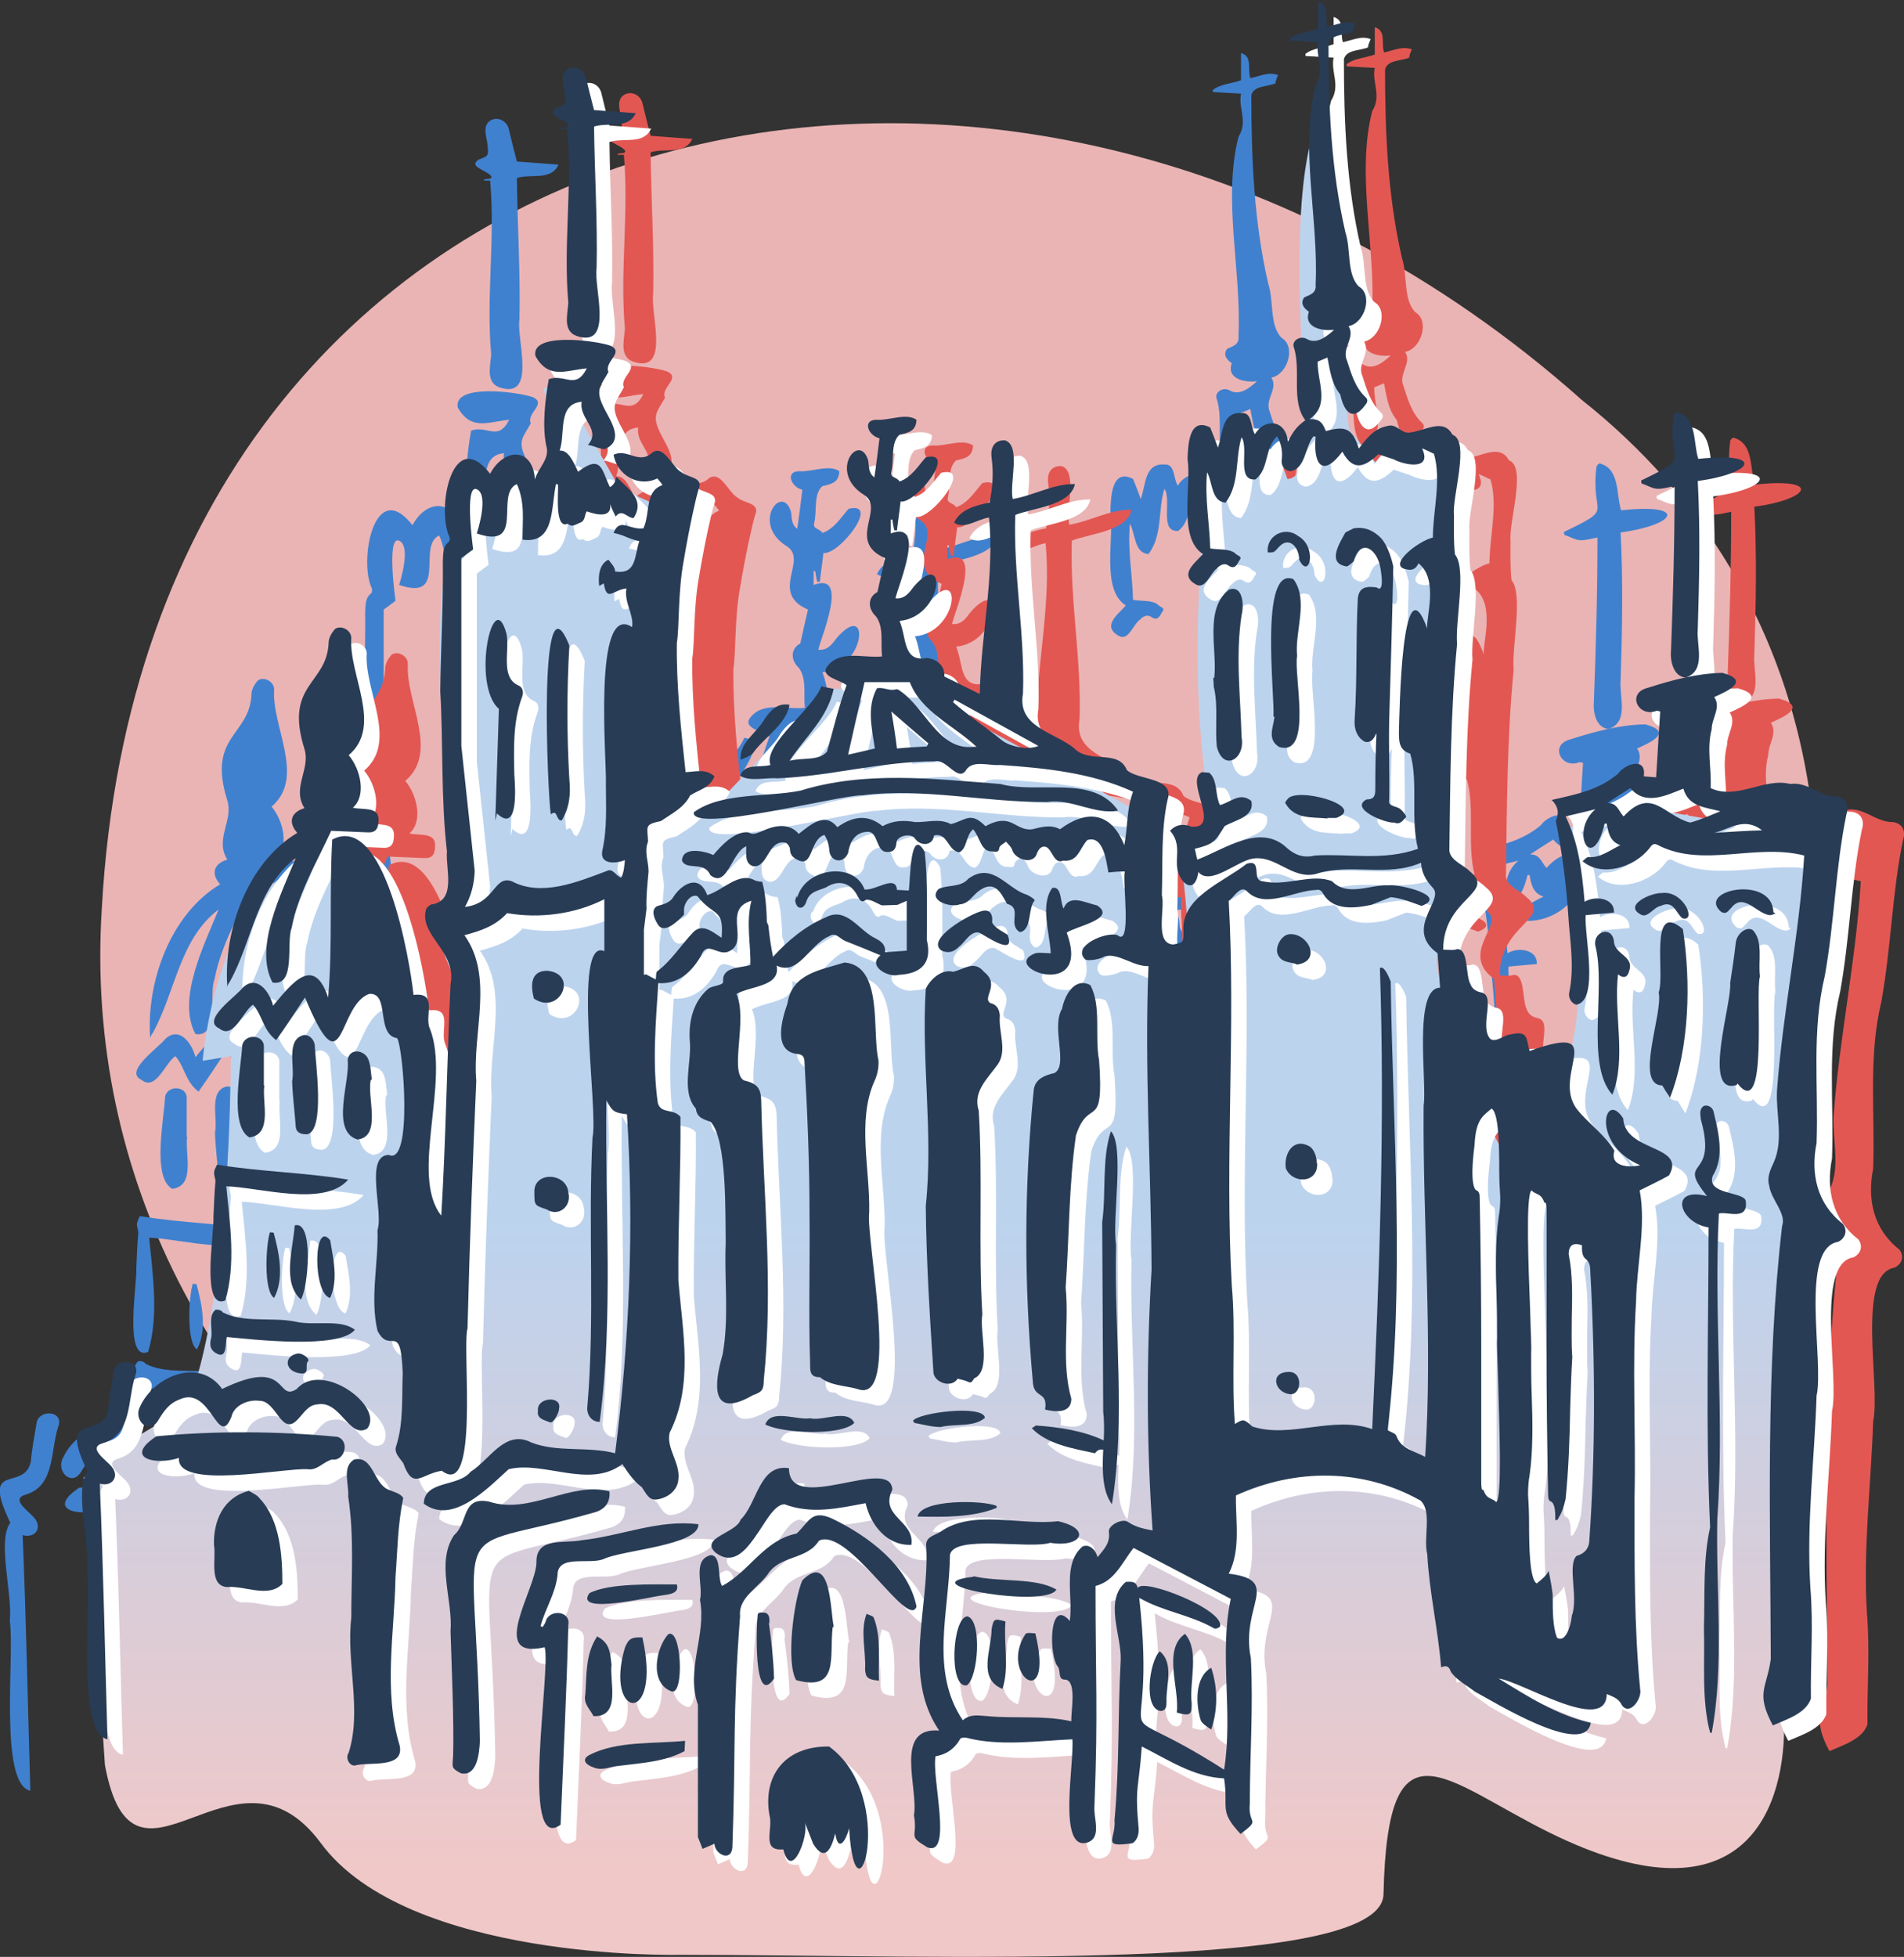
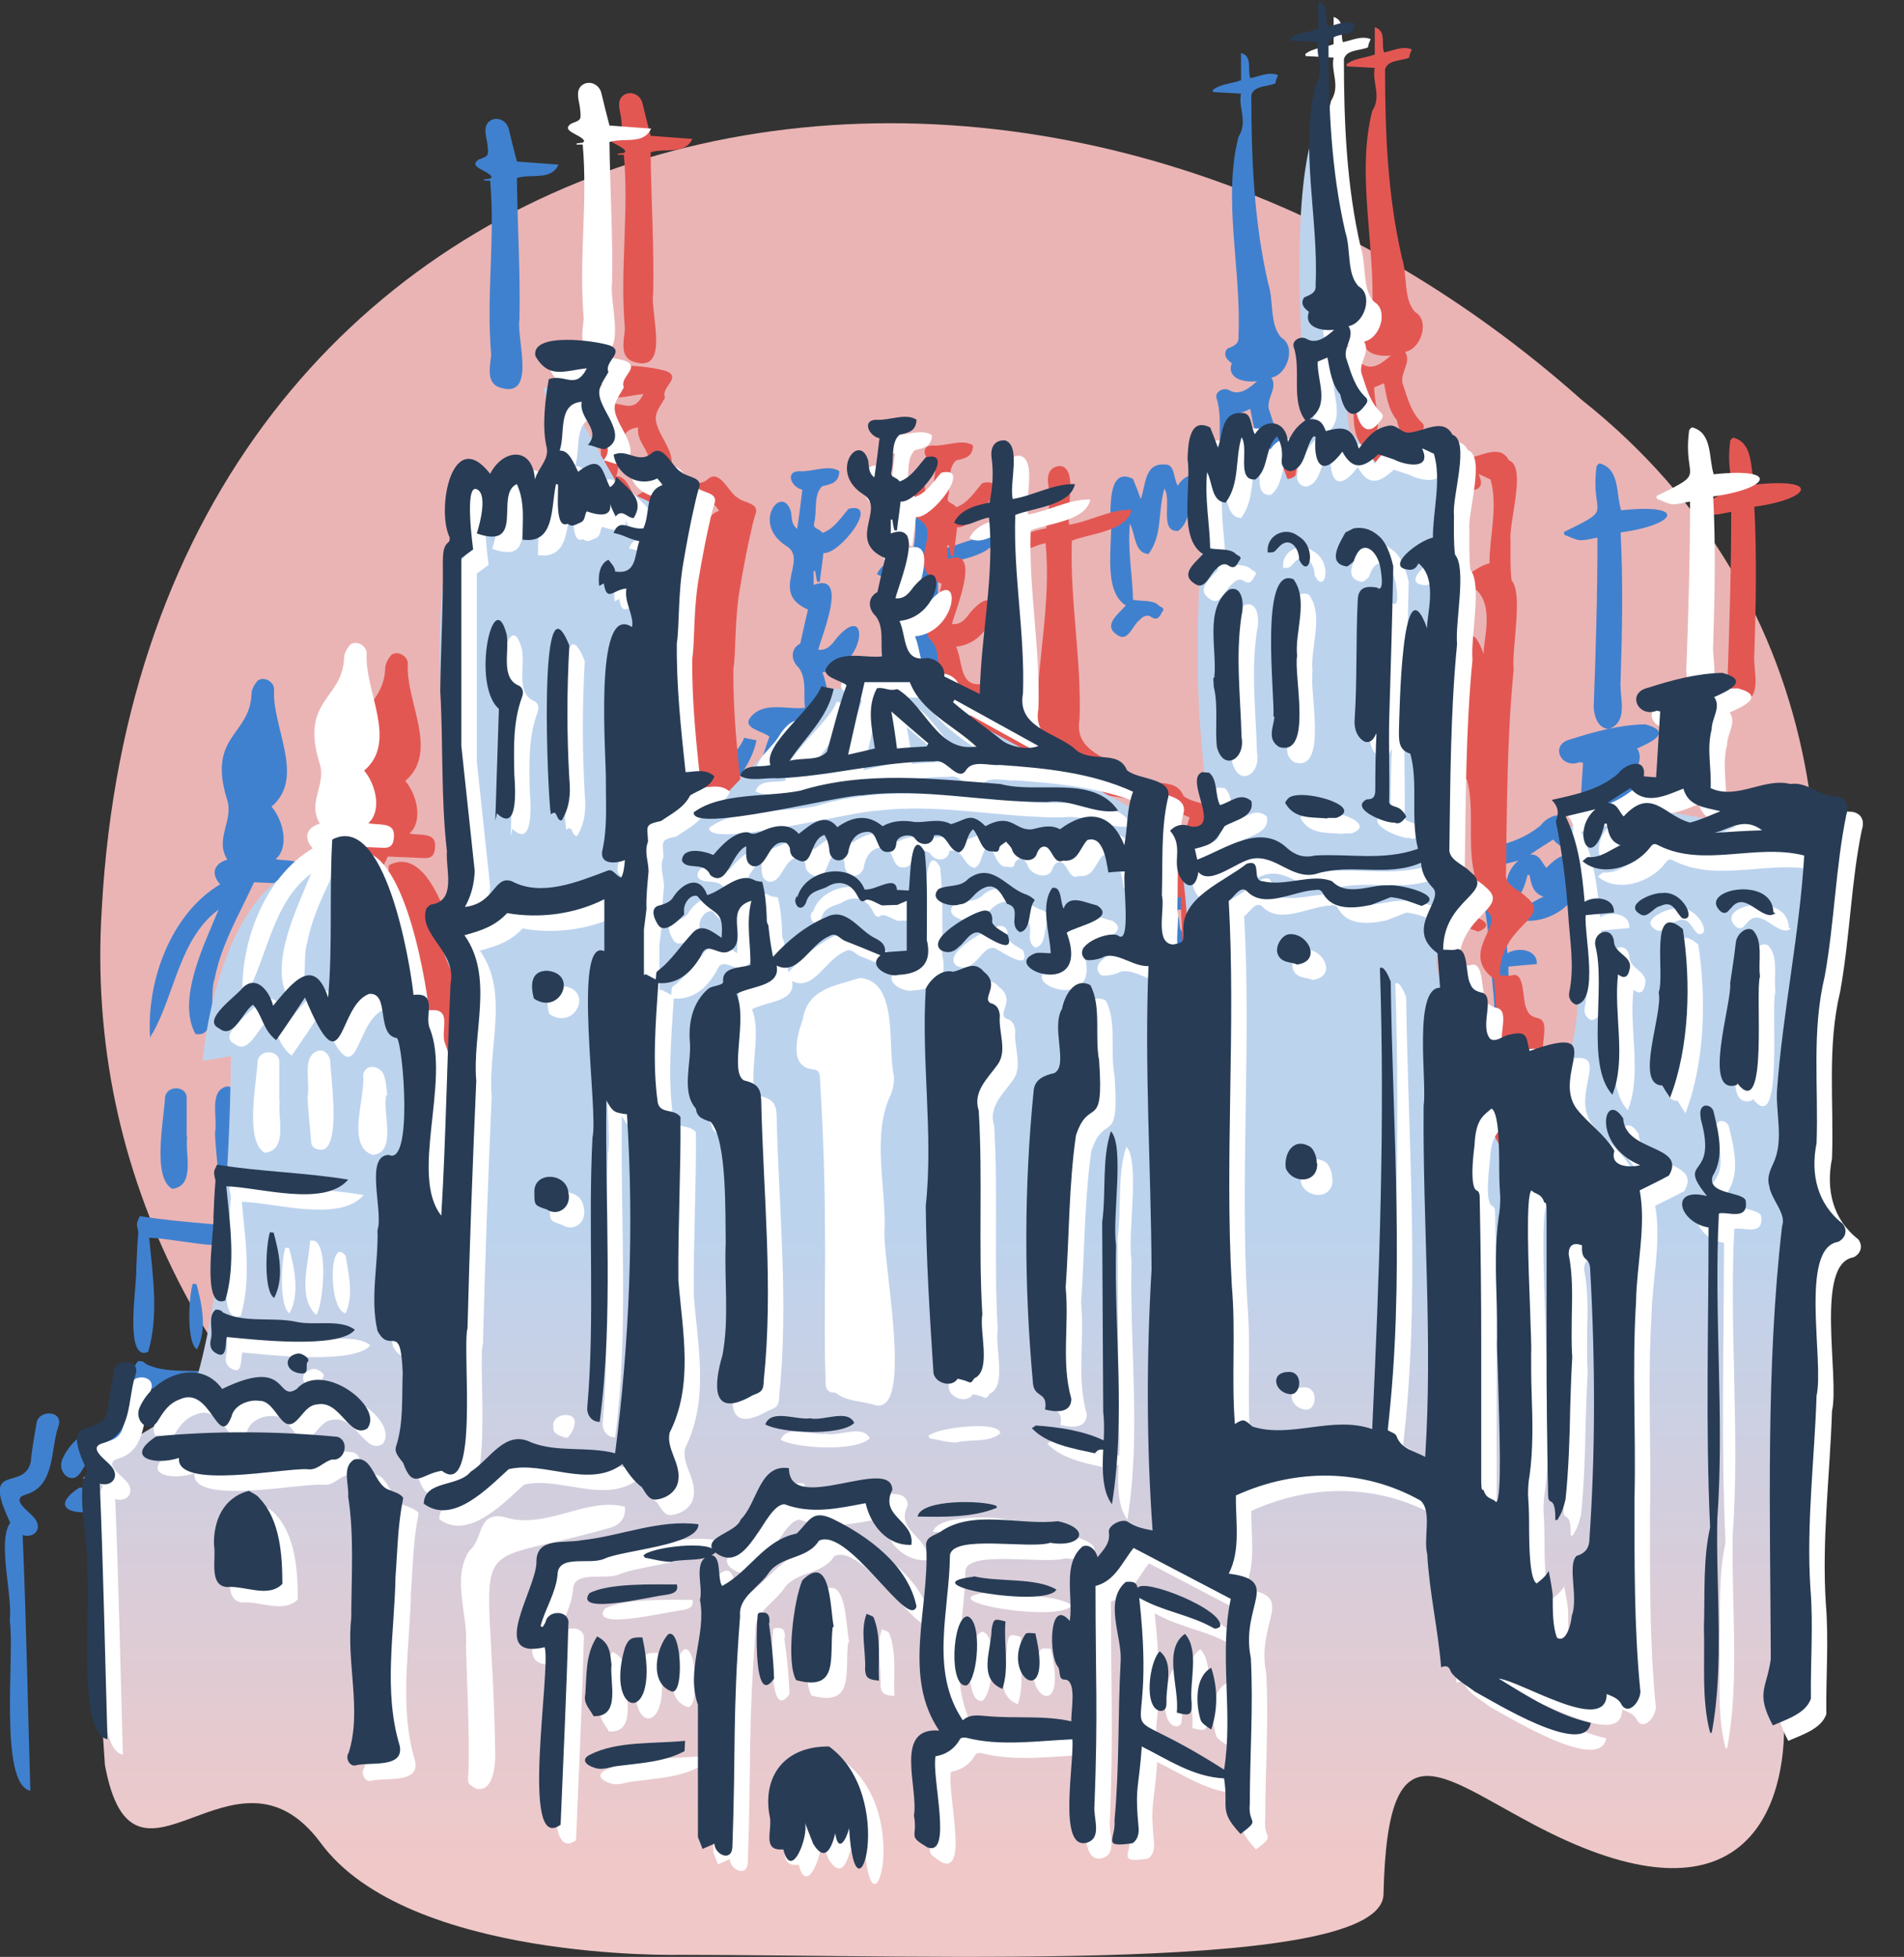
<svg xmlns="http://www.w3.org/2000/svg" width="370.2" height="380.4">
  <rect width="100%" height="100%" fill="#333333" stroke="none" />
  <style>.st1{fill:#4081cf}.st2{fill:#e35753}.st4{fill:#fff}.st5{fill:#283c55}</style>
  <path id="Tracé_616-2_00000183238113618366844330000011715050098868063931_" d="M19.8 176.5C28.6 18.2 196.9-20.7 307.5 77.7c97.8 77.5 25 242.8-87.9 256.7C123.1 356.2 13 282.2 19.8 176.5z" style="fill:#eab4b4" />
  <path d="M41.8 220.2c.1 3 .5 5.9.7 8.8.1 1.4 1.4 1.5 2.2 1.5 3.6-.7 1.6-14.1 1.5-17.4-.2-1.2-1.2-2-2.1-1.9-3.6.8-1.7 6.2-2.3 9-.1 0-.1 0 0 0zM36.3 213.6c.2-2.5-3.7-2.8-4.2-.4-.2 4.3-2.6 15.7 1.4 17.9 4.6-.6 2.4-6.9 2.9-10.1h-.1v-7.4zM49.2 262.3c1.6-3.6.6-7.5 0-11.2-3.3-4.2-3.4 10.5 0 11.2zM42.3 248.2c-.3 4.5-2.5 11.1 1.2 14.4 1.4-2 2.6-15.5-1.2-14.4zM307.1 105c1.1.1 2.2-.3 3.5-.5 0 10.7-.3 21.3-.7 32-.2 2 .5 5.1 2.9 5.2 4-1.4 2-6.3 2.3-9.4.3-9.6.5-19.2 0-28.8 11-1.5 13.1-5.7.1-4.3-1-3.1-.2-8-4.1-9.1-.2-.1-.7.4-.7.7-1.2 9.8 3.8 7.7-6.3 12.6 0 .2 0 .4.1.6 1 .3 1.9.9 2.9 1zM95.6 34.4c-.1.1-.2.2-.2.3-.4.1-.9.1-1.3.2v.2h1.2c1 11.3-.8 22.5.2 33.8-.2 2.6-1.2 5.9 2.3 6.6 6.4 1.5 2.6-9.8 3.2-13.4.2-9.1-.4-18.4-.5-27.5 2.9-.9 6.6.6 8.1-2.6-2.8-.2-5.5-.4-8.1-.6-.6-2.3-1.1-4.3-1.6-6.4-.5-1.8-2.6-2.5-3.9-1.3-1.2 1.2-.3 3.1-.2 4.6.2 2 .2 2-1.7 2.7-2.3 1.5 1.9 2.1 2.5 3.4zM29.7 200.8c4.4-7.9 5.2-18.3 12.8-24-2.7 6.7-8.2 17.4-4.5 24.2 4.6.8 2.6-7.8 3.7-10.6 1.3-6.8 4.8-12.6 7.7-18.9 2.2.1 4.6.2 7 .3 1.6.1 2.2-.6 2.2-2.5 0-2.6-3.1-1.8-5-2.3 2.7-2.3 1.5-7.5-.8-10.2 6.7-5.7 0-15.5.5-22.8 0-1.5-2-2.6-3.2-1.7-.6.7-1.2 1.7-1.2 2.6-.3 8.2-8.7 8-4.7 20.7 1.2 4-2.5 7.5 0 11.5-2.7.8-3.2 2.8-1.4 4.8-9.7 5.8-14.4 19.1-13.6 29.9.1-.5.3-.7.5-1z" class="st1" />
  <path d="M28.8 262.8c2.1-7 .9-15 .2-22.2 6.5.2 19.1 4.1 23.7-1.3-8.5-1.4-16.9-1.5-25.5-2.9-.7 1.4-.7 1.4-.3 3.1-.2 2.3-.3 4.7-.4 7.1.2 2.8-2.5 18.2 2.3 16.2zM15.7 286.2c1.1-1.8 2.1-3.4 4.3-4.2 6-2.7 7.4 9.9 10 3.4.5-2.3 3.4-3.4 5.4-3.1 3.4-.1 4.3 7.1 7.5 3.6 1.1-1.1 2-2.8 3.8-2.9 4.5-.9 6.2 6.8 9.7 4.7 3.4-4.3-8.8-13.3-13.7-7.7-4.1 2.7-1.4-6.4-14.5 0-4.5-6.3-13.4-2.4-16 3.5-1.3 2.5 1.7 5.5 3.5 2.7z" class="st1" />
  <path d="M50.6 289.3c-11.4-1.1-23.7-1.2-35.2-.1-6.5 4.3-.1 5.7 4.4 4.2-.6 6.3 20.5 1.9 25 2.2 1.9.3 3.1-1.5 4.8-1.9 2.4.4 3.5-3.6 1-4.4zM27.3 273.2c1.9.9 1.5-2.3 1.8-3.3 5.3.5 21.8 2.4 24.9-1.4-2.8-2.2-8-.7-11.6-1.6-4.6-.9-10.1.3-14.1-1.8-.2-.4-1-.6-1.4-.5-1.6 1.3-.4 4-.9 5.7-.3 1.4 0 2.3 1.3 2.9zM38.3 262.3c2-3.8 1-8.7-.1-12.7-.2 0-.5 0-.7-.1-.8 2.3-1.3 11.5.8 12.8zM7.1 276.7c-.4 2.5-.9 4.9-1.1 7.4-1.3 6.1-9.9-.4-4 11.9-2.6 3.5.5 14.1-.1 19.1 1 6.1-2.2 31.7 4 33-.5-16.6-.8-33.2-1.5-49.7 2.4.7 3.9-1.4 2.3-3.3-1-1.3-4.9-3.7-1.6-4.6 5.6-1.7 4.7-8.5 6.2-13.1 1.3-3.3-3.9-3.5-4.2-.7zM344 168.3c.6-1.8-.1-3.2-1.9-3.5-3.3.1-5.6-2.9-9-2.4-5.1-1.3-10.4 3.2-15.5.8.2-3.9-.8-7.6.2-11.4 0-2.2 1.9-4.3.5-6.3 2.7-1.2 7.1-3.2 1.6-4.7-5 .1-9.8 1.4-14.5 2.9-4.2 1-1.9 5.8 1.6 4.5.1-.1.3 0 .8.1-.3 4.3-.5 8.5-.8 12.8-1-.1-1.7-.1-2.4-.2.6-3.8-3.6-2.5-5-.5-3.8 3.2-8.1 4-12.9 5.1 1.4 1.4 1.4 2.7.8 4.1 1.2 5.9 2 12 2.4 18 .3 5.1 1.3 10.2.2 15.4-.2 1 .5 2.1 1.4 2.3 4.5-.8 1.5-13.6 1.8-17.4 1.8-.2 3.5-.3 5.5-.5.2-2.8-3.6-3.4-5.7-2.1-.5-5.9-1.2-11.6-3.7-16.6 2-.5 3.9-.9 5.8-1.4-5.1 4.4-.6 12.8 1.8 2.8h.4c.3 1.7.6 3.5 2.7 4.2-2.1.9-3.8 2.5-6.3 2.3-.3 0-.7.5-1.1.8 3.7 3.2 10.1 1.2 13-2.5.7-1 1-1 1.9-.5 8.7 4.3 18.8-.5 28.2 1.9-.9 15.3-4.2 30.5-5.3 45.8-.2 4.5 1.3 9.5-.6 13.8-.7 1.5-1.4 3-.9 4.6.3 2.6 3.4 5.4 2.5 7.8-3.2 27.6-2.3 56.2-2.2 84.2-.8 5.8-3 6.5.4 12.9 2.7-1.2 6.4-2.3 7.4-5.2-.1-7.2.5-14.3-.1-21.5-.8-12.5.8-25 1.2-37.4 1.5-6.7-3.4-28.7 4.2-29.9 1.4-.7 1.9-2.2.9-3.5-5-3.9-6.3-9.7-5.1-15.7.4-10.9-1-21.7 1.6-32.5 1.9-10.6 2.1-21.2 4.2-31.4zm-30.4 1.6c-5-1.3-7.5-7.1-12.9-1.2-.9-.8-1.2-2.7-3.2-2.6 1.5-1 2.9-1.9 4.5-2.9 2.9 3.5 7 1.4 10.3.1 1 3.5 4.1 3.6 7.2 4.4-2 .8-3.9 1.7-5.9 2.2zm4.7 2c3-.7 5.8-3.2 9.3-.5-3.3.1-6.3.3-9.3.5z" class="st1" />
  <path d="M300.6 227.4c-3.7-5.8-6.3 5.1 3.3 9.1-1.9.5-6 .4-5-2.8-1.8-3.1-5.1-5.3-7.3-8.1-5.1-6.7 6.7-17-9.2-11.3-.7-2.3-.1-4.1-3.8-3.2-1.2.1-2.8 1.7-3.9.8-2.1-2.6 1.3-8.5-1.8-9-.9-.2-1.7-.7-2-1.6-1-1.7-.3-6.9-2.6-6.8-.7.3-1.7.1-2.7.1 0-10 10.4-11 5.2-15.2-1.2-1.3-3.7-2-4-4 .2-13.4.2-26.8 1.5-40.2-.4-4.3 1.9-14.7-.4-17.4-.3-2.5-.2-5.1-.2-7.7-.4-3.5 3.2-14.4-.3-15.6-1.8-3.4-5.5-.6-8.5-.4-1.5.1-2.4-1.8-4.1-1.3-2.6.5-4 2.3-5.6 4.4-1.2-3.9-2.6-4.5-6.4-3.4-.5-1.1-.9-2.5-3.2-2.3 4.1-2.8 1.5-7.3 1.6-11.2.7-.3 1.2-.5 1.9-.8.5 2.6.8 5.1 2.5 7.2.6 2.9 2.2 5.6 4.8 2.1.5-.6.7-1.1 0-1.7-1.9-1.8-2.7-4.5-3.5-7-1.1-2.4 1.7-4.5.3-6.7 3.2-.6 4.8-6.1 2-7.7-2.4-2.4-1.5-7.2-2.6-10.5-2.8-12.1-3.3-24.4-3.3-36.7.5-1.9 3.1-1.6 4.7-2.3 0-.5.3-1.1.5-1.6-1.8-.7-3.5.2-5.4.6-.6-1.8.5-4.2-1.8-4.9v5.3c-1.9.7-4 .7-5.5 1.9 0 .1 0 .3.1.4 1.7.1 3.5.2 5.4.3-.6 2.8 1.4 5.4-.5 8.4-3.1 12.2.6 26 0 38.7.2 1.7-1.1 2-2.2 2.5-.9 1.2 0 2.2.9 2.8-1.1 3.1 2.6 3.8 4.9 3.5-1.4 1.3-3.4 2.9-5.3 1.8-1.2-.7-2.8.2-2.6 1.4 1.6 4.6-.6 10.6 2.3 14.4-1.7 1.2-2.4 2.2-3.4 4.2-.3-4.2-4.4-4.8-6.4-1.5-.9-1.4-.5-4.3-2.6-4.1-3.9-.3-3.6 4-4.6 6.7-.5-1.4-1-2.7-1.5-3.9-4.1-2.1-4.3 3.3-4.4 6.1.8 5.3-1.9 15.4 3 18.5-1.6 1.8-4.7 4-1.4 5.9 1.9 1.1 2.8-2.2 4.1-3.1.6-.7 1.5-1.1 2.2-.6 1.4 1 1.8-.4 2.2-1 .7-.8-.6-.9-.9-1.4-1.2-.9-3.3-.6-4.8-.9-.1-4.8-1.1-9.8-.6-14.8 1.1 2 .8 5.7 3.6 5.9 2.8-3.7 1.8-8.5 3.1-12.7 1.5 2.2-1.1 8.5 2.7 8.2 2.7-2.1 1.7-6 4.2-8.4.9 1.5 1.1 3.1.9 4.7-.1 1.3.8 2 1.7 2.1 3-.5 2.8-4.8 4.5-6.8.1 0 .3.1.4.1-.5 5.3 1.3 8.1 5.2 2.9 2.2 4.1 4.5 2.8 7 .5l3 1c2.3 1.2 7.5 2.1 5.5-2.1.1-.1 2.2 1 2.3 1 1.5 5.1-.2 11.1-.2 16.3-2.8.6-9.2 5.6-5 6.2 1 .2 1.7-.1 2.2-1.2 4 3.1 1.4 10.7 1.7 12.7-5-13.9-5.4 16.9-5.5 19.9 0 1.8-.1 3.7 2.2 4.4 1.6 5.5 0 12.6 1.5 18.5-6.8 2.4-13.3.9-20 1.3-2.1.5-3.8 0-5.4-1.4-5.2-5-12 .1-17.5 2.2-.2-.7-.3-1.4-.5-2.1 3.6-.9 3.9-1.3 5.8-4.4 2-1.2 5.9-1.8 5.2-4.9-2.2-1.8-3.9.2-6.1.8-1-2-.4-4.9-2.1-6.3l-1.4-.1c-3.5 1.5 3.9 11-2 10.6-1.6-.6-3-.5-4.2.8 3 3.4-.3 6.7 2.7 10 1.7 1.6 2.6-.3 2.8-2 2.3 2.8 7.6-2.2 10.6-2.6 4.5-.7 7.6 4.1 12.2 3 6.8-2.2 13.9.7 20.5-2.2.1 2.1 1.1 3.6 2.3 4.9 2.3 2.4-5.7 7.9.9 12.7.2 2.3.3 4.4.5 6.7-5.3 0-2.5 18.6-3.2 22.9-.2 22.8 1.8 45.6.3 68.3-2.2-1.2-4.7-1.5-5.6-4.1-.2-.5-1.1-.7-1.7-1.1 3.4-29 1-58.1.6-87.2-.9-2.3-1.6-3-2.1-2.6 1 29.9-.1 59.7-1.5 89.6-7.7-2.7-15.9 1.9-23.3-.5-1.7-1.5-1.7-1.5-3.4-.5-.7-9 .2-17.9-.6-26.9-1.4-24.9.8-50.1-.6-74.8 1-.6 2.3-3.2 3.6-1.8 3.5 3.5 9.1-.2 13.4-.3.6-.1 1 0 1.4.8 1.9 3.2 6 2.8 9.3 2.1l3.8-1.5c2.2.2 4 1 6 1.7 5.3-2-4.5-4.3-6.4-4-3.6-.2-8 2.3-11-.8-4-1.6-9 1.1-13.5 0-2.3-.1.1-4.4-3.1-3.4-4.5 3.6-12.9 6.5-12.3 13.3 0 2 0 2-2 2.4-3.7-.2-1.5-7-2.2-9.6.2-6.1-.2-12.5 1.1-18.5 1.5-4.4-5.7-3.8-7.9-5.8-1.7-4.2-7.3-1.1-10.3-4.3-3.9-3.1-11.1-4.1-9.9-10.6.4-11.7-1.9-23-1.5-34.7 3.5-1.4 10.7-1.8 11.6-6-4.2-.1-7.9 2.2-12.1 2.9-.7-3 1.7-10.4-1.5-11.4-1.9-.1-2.9 1.2-2.6 3.4.4 2.9.2 5.8-.4 8.7-2.6.5-5.7 1.3-6.9 3.9 2.1 1.4 4.5-.7 6.8-1 1.1 11.5-1.6 22.8-1.8 34.3-2.2-1.1-4.5-2.2-6.9-3.4.2-1.9-1.3-3.4-3.4-3.6-4.7.9-3.9-4-5.3-7.2 8.5-.8 9.4-14.3 2.8-6.7-.9 1.2-1.8 2.5-3.6 2.3.7-2.9 6-15.2-.9-12.6V111h.3c.1.7.2 1.4.4 2.1h.5c.2-1.9.5-3.7.7-5.6 3.1.4 11.2-10.1 4.9-8.6-1.5 1.7-2.8 3.9-5.1 4.7-.5-.9-1.9-.7-1.6-1.9.6-2.3-.2-5.6 1.6-7.2 1.8-.4 3.2-.7 3.3-2.9-2-1.4-5.4.2-7.8 0-2.8 0-1.6 3.1.6 3.6-.3 2.5-.6 5-1 7.6-1.2-.9-1-2.1-1.2-3.3-1.7-5.7-7.9 2.3-.8 6.7 4.2 2.7-3.5 9 4.1 12.3-.5 2.1-1 4.3-1.5 6.6-1.8.9-2 3.1-.3 4.7 1.6 2.1.9 5.2 1.2 7.8-3.5.4-8.2-1.4-10.7 2-1.4 2 2.7 2.6 3.8 3.6-1.5 4-2.6 8.7-3.8 12.9-1.6 1.9-4.8 1.1-7.3 1.8 3.2-4.8 7.4-8.3 8.6-14-.9-.2-1.8-.3-2.4-.5-1.6 4.4-11.4 11.4-9.9 15.3-2.1.6-5-.4-5.9 2.1 1.9 1.2 5 .3 7.2.5 10.3-.4 20.3-3.3 30.6-3.3 2.3-.7 4.6 4.3 6.2 1.6 1.3-1.9 4.5-.7 6.5-.9 8.8.6 17.8 1.5 25.9 5.2-1.3 3.5-1 6.9-1.7 10.4-2.6-6.6-7.4-6.9-12.5-3.1-1.8-1-3.7-.4-5.4 0-3.4.4-3.9-3.4-9.1-.6-2.9-2.9-3.7-1.2-6.7-.4-2.3-1.2-4.6-.3-7-.4-2.2-.4-4.3-.3-6.3.8-3-2.5-6-1.8-8.8.2-2.4-3.1-5.3-.4-7.5 1.3-1.9-2.3-4.9-1.6-7.2-.5-.9.3-1.6.8-2.6.2-2.6-.3-5.3 2.6-6.8 4.4-1.8-.8-6-1.7-6.1 1.1.9 2 4.3 0 5.5 2.8 3.3 2.7 4.1-4.4 7-5.6 0 1.7-.3 3.4 1.4 3.9 2.9.2 2.8-5.2 6.2-4.6.3 0 .9.8.9 1.3 0 1.3.9 1.8 1.8 2.2 2.7 1.1 2.1-4.2 4.9-5 .7 1.1.9 2.2 1 3.4.5 2 2.8 2.1 3.6.1.3-1.9 1.2-4 3.7-4.1 2.3-.2 1.6 4.2 4.1 3.9 1.3 0 1.5-.9 1.6-1.8.1-1.4 2.9-1.9 3.6-.8 1.1 1.6 3.5 1.4 3.7-.6 2.7-.6 2.6 2.9 4.9 3.3 1.6-.8 1.2-3.2 2.7-4.5 1.4 1.6 1.5 4.4 3.7 4.3.5 0 1.3.4 1.4-.7.1-.5.9-.8 1.3-1.2.4.5 1 1 1.2 1.6.5 1.8 3.8 2.9 4.7 1 .3-.9.8-1.8 1.8-1.6 1.3.4 1.6 3.5 3.4 2.7 2.9.3 3.1-2.2 4.7-4 3.1-1 3.7 4 4.1 6.3.9-.1 2-.2 3.2-.2-.5 1.9 1.4 14.8-1.4 12.4-2.2-.8-9 2.1-6.3 4.7.7.4 3.1-.1 3.8-.6 2.7-.7 5.5 2 8.5 1.9-.8 19.7.5 39.3.6 59-1 16.9-1 34 .2 50.7-1.6-.3-3.2-.6-4.7-1.6-1.1-.9-4 .6-3.8 1.9.3 2.2-1 3.4-2.2 4.9-.4-1.5-1.6-2.6-2.9-2.1-4 3.4-1.8 9.7-2.5 14.5-4.1-4.8-4.1 6.9-2.3 8.9.6.9-.1 2.6 1.5 2.5 2.2.4 1 6.2 1.1 8.1-5.3-1.2-10.9-.5-16.3-1-1.7-.1-3.3-.5-4.8.8-6.5-9.6-2.6-21.3-2.5-32.1.6-4.1 15.6-1.1 19.5-2.4 6 1 8.2-2.7 1.5-4.2-7.4.9-16.6-2.4-22.9 2.1-1.4.8-3 1-2.7 3 .6 11.9-4.7 25 2.5 35.6-8.9-.7-4 11.1-4.9 16.5.8 4.4-1.4 3.8 2.6 6.2 5 1.9.8-13.6 1.6-17.7 2.3-.4 3.8-1.6 4.8-3.4.1-.2.8-.3 1.2-.2 6.5 1.7 13.8.6 20.6.3.4 4.6-2.9 21.6 2.8 20.1 3.1-.9 1.2-4.9 1.5-7.3.7-18.3.2-24.3.2-42.6 3.8-1 5.1-4.5 7.4-7.4l18.9 9.9c-2.3 10.7.5 22.2-1.3 33.2-24.7-15.8-12.7.8-16.5-33.4 4.7 2.7 9.7 3.2 14.5 5.9.3.2.9 0 1.2-.3 1.1-3.2-15-9.6-16-7.5-.3-1.5-1.5-1.2-2.3-1.2-4.3 3.6-.8 10.5-1 15.2-.6 11.1-.2 20-1.2 31.1.3 3.8-2.7 5.4 3.5 4.5.9-.6 1.2-1.6 1.2-2.7-.8-8.6 0-7.5.6-16.1 5.2 2.6 10 5.9 16 6.2.9 5.9-1.1 6.2 3.2 10.8 4.1-3.1 1.4-1.6 1.8-5.9 0-9.4.7-18.9.2-28.3-2.1-10.2 6.2-15.1-4.3-16.4 2.4-4.6 1.3-10.3 1.4-15.2 11.6-5.3 24.7-5.3 35.9 1 2.3 2.1.5 7.3 1.3 10.4.4 7.4 2.1 14.6 2.7 22 1.2-.5 1.6 0 1.9.9 1.1 1.6 3.1 2.6 4.6 3.8 3.6 1.9 21.4 13 22.6 6.1-6.6-1.5-12.2-5.1-17.9-8.6 4.4.5 20.9 11 21 3 1.1.5 2.3.8 2.9 2.1 1.5 2.3 4-1.2 3.6-3-1.2-12.4-1.1-24.8-1.1-37.2.3-12.7-.5-25.5.3-38.2.1-7 2-14.8.7-21.6 2-1 3.9-1.9 5.7-2.9 3.5-6-8.6-4.5-8.9-11.1zm-135.4-72.3c-1.9.1-3.8.2-5.8.4-.3-2.4-.7-5.1-1.1-7.2 2.3 2 4.7 4.1 7.2 6.2l-.3.6zm8.8.1c-6.6.5-9.1-7.6-14-10.9-.2-.2-.6-.4-.8-.3-1.3.4-2.4-.5-3.7-.2-2 3.7-1 7.6-.4 11.7-1.7.4-3.4.8-5.2 1.2 1.1-4.8 2.1-9.4 3.2-14.1h8.8c2.2 5.8 8.7 8.5 13 12.6-.2-.1-.6 0-.9 0zm5.8-1.3c-3.1-2.5-6.5-4.8-9.5-7.4.1-.2.2-.3.3-.5 5.4 3 10.9 6 16.3 9-2.1.9-5.6.1-7.1-1.1zM275.9 302l-.2-.2c-.2-.2-.5-.3-.7-.4-.6-.3-1.1-.5-1.5-1.6l-.1-.2h-.2c-.2-.2-.2-1.3-.2-2V270.8c0-8.6-.1-17.8-.3-28.1 0-.5-.1-1.1-.6-1.3-.3-.1-1.4-1-.4-8.8.2-4.5 1.4-5.5 2.7-6.6.2-.2.4-.3.6-.5 1.4.7 1.5 7.2 1.5 11.9 0 2 .1 4 .2 5.4 0 1.3-.1 2.7-.3 3.7-.7 4.9-.6 10.5-.4 16 .1 2.6.1 5.2.1 7.7-.1 1.3.1 4.5.2 8.6.2 8 .8 22.6-.4 23.2zm18.1 7.7c-.2 1.8-1.4 2.4-2.3 2.7h-.1c-1 .8-.9 3-.7 5.6.2 2.2.3 4.6-.3 6.1v.1c-.2 1.8-.9 3.9-1.9 4.3-.3.1-.7.1-1-.2-.8-2.2-.8-5.1-.8-7.9 0-.9-.4-3.1-.8-5.1v.1c-.5.9-1.1 1.4-1.7 1.9-.2.2-.4.3-.6.5-1.4-.7-1.5-7.2-1.5-11.9 0-2-.1-4-.2-5.4 0-1.3.1-2.7.3-3.7.7-4.9.6-10.5.4-16-.1-2.6-.1-5.2-.1-7.7.1-1.3-.1-4.5-.2-8.6-.3-7.9-.9-22.5.3-23.1l.2.2c.2.2.5.3.7.4.6.3 1.1.5 1.5 1.6l.1.2h.2c.2.2.2 1.3.2 2v26.7c0 8.8.1 17.9.3 28.1 0 .8.2 1.2.6 1.3.2.1.8.5.8 3V305.5c.3 0 .6-.1.6-.4.4-.6.9-1.5 1.4-3.7.6-5.8.8-11.9.9-17.8.1-3.2.2-6.5.4-9.8-.2-2.6-.1-5.2-.1-7.8.1-4.1.2-8.3-.6-12.2 0-.8.2-1.4.6-1.7.5-.4 1.3-.3 2 0-.1 1.8.3 2.3.8 2.7.4.4.8.8.8 2.3 1 18 1 35.7-.2 52.6z" class="st1" />
-   <path d="M106 294.6c1.1 1.7 2.2 3.3 3.8 4.5.7 1 1.3 2.5 2.7 2.4 2.1-.2 4.2-1.6 4.4-3.9.4-3.3-2.4-6-1.7-9.1 4.7-9.3 2.5-19.7 1.7-29.6-.1-10.5.5-21.2.4-31.8-1.4-1.7-3.8-.5-4.4-2.7-1.1-7.7-.4-15.7.1-23.3 3.9.3 6.5-2.2 8.3-5.3 1.1-2.9 2.9-.3 5-.7 4.9-1.6-1.1-8.3 4.8-10-1.1 4.3-.1 8.4-.2 12.5-2.1.6-5.6.3-5.3 3.3 0 .2-.3.4-.6.5-.8.3-1.9.4-2.4.9-2.8 2.5-3.7 6.1-3.5 9.8.5 4.3-1.8 10 1.2 13.4.2 1.9 1.7 2.1 2.9 2.6 3.2 3.5 2.8 18.2 2.9 23.5-.3 7.2.7 14.5-.6 21.7-1.7 5.8-2.4 12.7 5.9 7.9 1.7-.6 3.5 3.2 3.5 1.3 1.9-18.2-1.5-40.5-2-58.7-.1-2.4-.9-3.2-3.4-3.8-2.8-1.8.8-11.7-1.4-16.8 2.9-1.6 8.6-1.4 7.8-5.5 4.2 2.1 6.5-4.2 10.2-5.7 1.3-.9 2.1.5 3.1.9 2.3.9 4.5 1.8 6.9 2.8-2.7 2.1 1.6 4.4 3.5 3.8 4.4-.2 6.6-2.3 5.5-6.8 0-5.7.2-11.4-.4-17.1-2.9-5.2-2.8 5.8-3.1 7.5-.8 0-1.5-.1-2.3-.1-.2-3.1-4.2.2-6.3-.1-2.1-5.6-11.6-4.1-13.1 1.6 0-.1-.1-.3-.1-.4l-.3.9c.2 1.9 1.7 1.9 2.2.2.6-1.9 2.4-2.1 3.8-2.7 2.5-1.6 4.9-.9 6.2 1.8.4.7.7 1.3 1.6.6 1-.1 2 .7 3.1 1.1l3-.1c.6-.3 1.2-.5 1.8-.8v9.7l-4.2.3c.1-1.4-.7-2.1-1.9-2.7-3.2-1.5-5.6-6.2-9.6-4.1-4 1.7-7.4 4.5-10.3 7.7-.4-2-.7-4-.9-6.1-.1-.2-.2-.4-.3-.7-.1-4.5-.6-6.7-.9-7.8-.4 0-.9-.1-1.3-.2-3.2-1.9-6.3 1.9-9.4 2.8-1.5-4.2-5-2.3-6.8.7-.7.8-1.7 1.1-2.8 1.4 0 0-1.9.5 0 3.6 1.1 1.8 3.4-.1 5.1-1.9v-.8c-.1-1.4 1.3-3.3 2.6-2.8 3.2 4.1 5.2 2.2 4.7 8.1-1.7-1.1-3.7-2.9-5.5-1.1-2.4 2.5-4.2 5.5-7 7.6-.3.2-.2 1-.3 1.6-.6-.3-1.3-.7-1.9-1-.1 0-.3.1-.4.1v-8.8l.5-4c-.1-2.4.2-4.9.4-7.3 0-2-.9-3.8-.1-5.8-.1-3-.8-3.3 2.5-4 2.2-1.5 4.5-2.6 5.7-5 1.8-1.1 3.9-1.5 4.7-3.7-1.7-1.5-3.5-.9-5.6-.8-.9-8.4-1.8-16.7-1.7-25.1.5-3 .2-9.8 1.3-15.8 1.1-6.6 2.4-12.4 2.9-14 1.1-2.5-2-2.3-3.3-3.4-1.8-.9-3.4-5.5-5.7-3.8-2.6 2.4-4.8-.9-7.5.4.7 4 4.9 6.4 8.5 4.6.4.5.9 1 1 1.3-3.5 1.2-2.3 5.4-3.7 8.4-2.7.4-4.6-2.2-5.8.9 2.4.5 2.4 1 5 1.6-1 3-.5 6.5-4.7 5.9 0-.9-.8-1.6-1.3-2.3-1.9.9-2 3.4-1.8 5.1.3-.2.6-.3.9-.5.6 3.8 1.8 1.2 4.4 1-.5 2.7 1.5 5.1 1.1 7.5-7.7-5.1-4.9 26.2-5.1 30.3 0 4.4.3 8.8-.7 13.2-.5 2.7 2.6 2.5 4.4 1.8-.1 1.1-.2 2.4-.7 3.4-1.1-.3-1.6-1.9-2.8-1.3-5.6 2.1-12.7 5.1-18.5 2-3.5-1.2-3.2 4.3-9.1 5 1.3-2.3 1.8-4.6 1.9-7L74.6 155v-36.5l2.3-1.7s-1.8-12.8.7-11.7 0 8.6 0 8.6c9.6 3.3 3.4-7.7 7.8-9.6 1.6 3.5 1.1 7.2 1.1 10.8 6.3.9 5.5-6.1 6.5-10.8.1 0 .2 0 .4.1.1 1.5-.7 8.8 1.9 7.6.8.8 1.6.1 2.4-.2 1.1-.4.8-1.6 1.3-2.2 7.8 2.8 2.5-5.3 5.6 1 1.3-1.6 2.2.3 3.5.3 2-3.1-.3-5.1-2.1-6.8-2.4-2.4-.4-.5-2.5.8-1.6-3.1-1.5-6.6-6.2-3-.8-1.6-1.8-4.3-3.6-4.1 1.2-3.2-.5-9.1 4.3-9.5-.6 3.3 3.9 5.4 1.2 8.4 1.1.1 2.2.8 3.3.8 4.1-1.8.8-5.8-.4-8.5-1.5-3.2-.3-3.9 1.1-6.5-.9-2 3.2-3.8.4-5.1-2.8-1-15.5-2.7-14.6 2 2.6 4.6 5.8 2.8 10 2.4-2.2 4.3-4.2 1-7.4 2.1-.7 3.9-1.3 9-.5 12.9.8 2.6-1.5 4.2-2.2 6.6-.4-6.4-6.1-6.1-8.7-1.1-7.4-9.5-10.5 6.9-7.9 12.3.1.3 0 .8-.1.9-1.3 1-1.1 2.5-1.2 3.8.1 8.4-.4 16.8-.5 25.2.6 10.4.1 20.8 1.3 31.2-.3 3.4 1.9 9.5-2.9 10.3-.4 0-.8.5-1.1.8-1.7 5.1 6 8.3 4.7 14.7-.7 15-.9 30.1-1.8 45-6.2-7.8 1.8-26.1-2.2-36.3-1.2-2.5 1.7-7.2-3.2-6.6-.7-6.7-5.6-35.6-15.8-30.2-.6 10.2.1 20.5-.8 30.7-2.8-8.4-7.1-2.7-10.7 1.6-.7-2.8-3.2-6.1-5.9-3.5-1.3 1.7-8.1 6.3-4.6 7.9 2.8 2.3 4.6-3.3 6.6-4.6 1.9 2.2 1.9 4.9 4.5 6.9 1.9-2.7 3.7-5.4 5.6-8.3 7.7 18.5 6.2 1.5 12.5-.7 4.1-.3 1.2 8 5.4 8.6 1.2 1.6 3.1 24.9-1.6 22.7-4.8.1-1 11-2.2 14.6.2 6.5-1.5 13.2 0 19.6 2.5 4.8 4.5-2.2 4.9 8.2-.2 4.8.2 9.7-1.3 14.3-.4 1.2.7 2.2 1.4 3.2 1.9 5.4 3.5 2.1 7.5 1.5 7.4 5.7 3.9-23.8 5-27.7.4-16 1-32.1 1.7-48.1-.8-9.4 3.5-20.2-2.3-28.3 3.3-.9 6-1.8 8.3-4.3 6.3 1.1 13.2.2 18.9-2.7v10.1c-6.3-2.9-1.1 31.3-2.3 36.2-.9 17.4.5 35-1 52.3-.2 1.6.8 3 2.4 3 2.7-20.5 1-41.7 1.3-62.5 1.2 2.2 1.5 2.4 4 2.7 1.4 22 .5 44.1-2.3 65.9-5.3-1.4-11.2-.1-16.3-2.1-5.1-2.6-8 3.3-11.8 5.7-2.4 3-9 1.6-9.1 6.2 5.6 4.2 12.4-3 16.5-6.7 6.9-1.7 15.8 3.9 22.2-1z" class="st1" />
-   <path d="M212.4 282.1c-.3.2-.5.4-.8.5 3 3.2 8.2 4 12.3 4.9.5-.7 1-.8 1.6-.7-.2 4-.2 8.1 1.7 10.6 2.7-16.6.4-33.7.8-50.4-.8-5.2 1.7-19.2-1-22.1-1.8 5.3-.9 11.9-1.7 17.7l.2 36.8c.2 1.6.2 3.6.1 5.6-4-1.9-8.8-2.6-13.2-2.9zM199.3 175.8c-1.6 1.8-3.9 1.1-5.8 2-2.2 2.3 2.4 3.7 4.1 3 1.7-.1 2.5-1.7 3.7-2.6 3-2.2 4.2.1 5.5 2.5 3.1.8 0 4 2.5 5.5 2.4-.4 1.5-4.7 2.9-6.2-.4-.5-1-.8-1.6-1.1-3.8-1.1-6.6-6.5-11.3-3.1z" class="st2" />
  <path d="M203.9 184.3c.2-1.8-.6-2.6-2-2.2-2.2.5-11.1 5.5-7.8 7.7 1.4.6 2.4.2 3.4-.8 1.2-.9 2.2-3.1 3.9-2.7 1.4.7 7.2 4.8 5.5.4-.9-.6-2.5-1.3-3-2.4zM191 197.2c-.9 14 1.5 28.2 0 42.2.1 10.8.8 21.7 1.5 32.5.3 1.9 3.5 3 4.7 1.1.7.2 1.4.3 2 .6 1 .5.9-.7 1.5-.8 3-1.8.7-9 1.3-12.3-.8-13.2.1-26.4-.7-39.6-1.2-3.7 1.7-6.2 3.7-9 1.9-2.7.1-6.3.4-9.5-.1-1.1-.5-2.1-1.8-2.4-1.8-1 2-3.5-1.3-6.1-1.9-2.3-3.7-.5-6 0-2.3-.6-4.5 1.6-5.3 3.3zM223 196.5c-3-1.6-5 1.9-5.5 4.6-2.2 3.6 1.3 11-1.5 12.5-1.8.4-3.7 1.1-4 3.2-1.9 18.8-1.9 37.8-.2 56.6.1 3.7 3 1.8 2.4 5.6 2 .5 5.1.8 5.1-2.1-2-7-.4-14.4-1.1-21.6.7-9.9.6-19.9 2-29.6 2.6-7.8 5.5-.3 4.5-14.6-.9-4.6.5-10.5-1.7-14.6zM118.1 163.3c1.4-1.1.9 1.2 2.1 1.2 1.5-2.4 1.8-5.1 1.5-8-.5-8.7-.5-17.3 0-26-6.2-15.6-4.2 29.7-3.6 32.8zM212.3 190.3c-7.3 2.8 11.1 9.5 6.1-4 1.6-1.2 9.9-2.7 5.9-5.3-2.3-.5-5.4-2.3-6.5.6-.7-1.2-.3-4.4-2.2-4-2.4 3.3-.5 8.7-.3 12.7-1.1 0-2.1-.2-3 0zM204.8 298.1c0-.1 0-.3-.1-.4-2.7-1.1-14.6-1.3-15.3 2.1 5.1.1 10.8.2 15.4-1.7zM178.6 159.6c12-1.5 24 1.4 36 1.3 4.8-.7 9.1 2.5 13.8 1.7-4.8-7.1-15.5-3.2-22.9-5.2-13-1-26.3-2.6-38.9 1.3-6.5 1.3-15.4.3-20.7 4.2-.6 4.2 28.6-3.4 32.7-3.3zM111.7 138.2c-3.4-1.6-1.6-6.7-2.2-9.9-2.6-10-6.9 9.8-1.5 14.5l-.7 21.7c.2-.7.3-1.2.3-1.4 4.2 4 3.6-4.8 3.4-7.5-.1-5.1-.3-10.2 1.5-15.1.4-1 .1-2-.8-2.3zM159.8 281.9c3.2 1.7 14.7 2.3 17.3-.3-1.3-2.8-6-.3-8.6-.9-2.6.4-7.6-1.9-8.7 1.2zM132.5 325.3c-4.1 13.9 7.3 15.4 3.4-2-2.2-.1-2.7.3-3.4 2zM142.6 313c-4.7 0-13.2-.3-17 1.7-3.1 4.3 11.8.7 14.3.4 1.4-.2 3.2-.4 2.7-2.1zM127.1 323.1c-2.3 3.5-2 7.3-2.3 11.3-.4 1.8.9 2.8 1.6 4.2 5.4.2 3.1-6.6 3.5-10-.3-2.4-.3-4.2-2.8-5.5zM141.6 333.8c2.5.7 1.9-12.6-.7-11.1-2.4 2.7-3.7 9.5.7 11.1zM159.8 318.5c-.6 0-1.5-.3-1.5.6-.2 1.4-.9 18.1 3.2 12.2-.1-3.6-.5-7.2-1-10.8h.1c0-.7.1-1.7-.8-2z" class="st2" />
-   <path d="M117.1 320.2c-.1.4-.4.7-.6 1.1-.1-.1-.2-.1-.4-.2.9-3.4 2.9-6.3 3.3-9.9 0-4.2 6.3-1.9 9.1-3.2 3.7-1.7 18.4-2.6 18.3-6.7-7.7-1-15.1 2.3-22.7 3.1-3.4.7-8.9-.7-8.8 4.3 0 5.1-9.6 19.1 1.6 16.5 1.3 4.2-4.9 40.4 3.1 34.5.5-12.1 1.2-26.7 1.5-38.8.5-2.9-3.8-3.1-4.4-.7zM150.1 306.8c6.3 4.8 9.4-9.2 13.4-9.4 5.3 2 10.5.8 15.8-.2 1 4.3 4.2 8.3 8.9 8.1.7-4.7-6.3-5.5-3.7-10.7-.2-6.8-20.1 5.1-20.1-4.2-5.8-.9-6.1 6.8-9.4 10-.8 2.6-8 3.5-4.9 6.4zM202.5 280.6c-.3-2.6-13-1-14 .6.1.1.2.2.3.4 1.7.3 3.4.8 5.1.8 2.7-.7 6.5.1 8.6-1.8zM117.4 193.7c-3.4 0-3.2 3.1-2.6 5.4 5 3.4 8.8-4.8 2.6-5.4z" class="st2" />
  <path d="M126.2 299.1c2.1-.5 3.5-1.7 3.3-4.2-7.5-2-15.5 4.6-23.4 2-5.4-1.1-4 4.1-6.8 6.5-3.6 5.3-.2 12.6-.7 18.7.2 6.4.7 17.9.5 24.3-.2 2.3-.3 2.3 1.5 3.3 3.2.7 3.6-4 3.7-6.2-.7-46.1-7.6-36 21.9-44.4zM181.8 211.1c-1.3-5.5 1-18.4-6.6-19-4.7 1.5-10.2 2.1-11.1 8-1.1 3.1-2.9 9.4 2.1 9.8.7.1 1.1.4 1.2 1.2.6 10.1 1 20.2 1 30.3.1 9.4-.2 18.9.1 28.3.1 1.1-.4 3.1 1.9 3 2.1 1.7 4.8 1.6 7.3 2.3 8.5 3.3 1.6-29.2 2.3-34.3.2-8.3-2.4-17.8 1-25.5.6-1.2.9-2.8.8-4.1zM67.8 215.2c.1 3 .5 5.9.7 8.8.1 1.4 1.4 1.5 2.2 1.5 3.6-.7 1.6-14.1 1.5-17.4-.2-1.2-1.2-2-2.1-1.9-3.6.8-1.7 6.2-2.3 9-.1 0-.1 0 0 0zM62.3 208.6c.2-2.5-3.7-2.8-4.2-.4-.2 4.3-2.6 15.7 1.4 17.9 4.6-.6 2.4-6.9 2.9-10.1h-.1v-7.4zM75.2 257.3c1.6-3.6.6-7.5 0-11.2-3.3-4.2-3.4 10.5 0 11.2zM80.5 226.5c4.8-.5 1.8-8.3 2.6-11.6h.2c-.2-1.4-.2-2.8-.7-4-.7-1.8-3.7-2.3-4 .2.5 4.1-3.4 13.8 1.9 15.4zM68.3 243.2c-.3 4.5-2.5 11.1 1.2 14.4 1.4-2 2.6-15.5-1.2-14.4zM333.1 100c1.1.1 2.2-.3 3.5-.5 0 10.7-.3 21.3-.7 32-.2 2 .5 5.1 2.9 5.2 4-1.4 2-6.3 2.3-9.4.3-9.6.5-19.2 0-28.8 11-1.5 13.1-5.7.1-4.3-1-3.1-.2-8-4.1-9.1-.2-.1-.7.4-.7.7-1.2 9.8 3.8 7.7-6.3 12.6 0 .2 0 .4.1.6 1 .3 1.9.9 2.9 1zM164.5 142c-2.3-.4-3.6 1-4.8 2.7-1.5 2.8-5 4.6-4.7 8 .9-.4 1.8-.7 2.4-1.3 2.1-3 6.5-5.6 7.1-9.4zM121.6 29.4c-.1.1-.2.2-.2.3-.4.1-.9.1-1.3.2v.2h1.2c1 11.3-.8 22.5.2 33.8-.2 2.6-1.2 5.9 2.3 6.6 6.4 1.5 2.6-9.8 3.2-13.4.2-9.1-.4-18.4-.5-27.5 2.9-.9 6.6.6 8.1-2.6-2.8-.2-5.5-.4-8.1-.6-.6-2.3-1.1-4.3-1.6-6.4-.5-1.8-2.6-2.5-3.9-1.3-1.2 1.2-.3 3.1-.2 4.6.2 2 .2 2-1.7 2.7-2.3 1.5 1.9 2.1 2.5 3.4zM115.6 279.3c-.3 1.5 1.4 1.8 2.4 2.2.5.2 1.7-1.7 1.7-2.7.6-2.6-4.5-2.2-4.1.5zM55.7 195.8c4.4-7.9 5.2-18.3 12.8-24-2.7 6.7-8.2 17.4-4.5 24.2 4.6.8 2.6-7.8 3.7-10.6 1.3-6.8 4.8-12.6 7.7-18.9 2.2.1 4.6.2 7 .3 1.6.1 2.2-.6 2.2-2.5 0-2.6-3.1-1.8-5-2.3 2.7-2.3 1.5-7.5-.8-10.2 6.7-5.7 0-15.5.5-22.8 0-1.5-2-2.6-3.2-1.7-.6.7-1.2 1.7-1.2 2.6-.3 8.2-8.7 8-4.7 20.7 1.2 4-2.5 7.5 0 11.5-2.7.8-3.2 2.8-1.4 4.8-9.7 5.8-14.4 19.1-13.6 29.9.1-.5.3-.7.5-1z" class="st2" />
  <path d="M54.8 257.8c2.1-7 .9-15 .2-22.2 6.5.2 19.1 4.1 23.7-1.3-8.5-1.4-16.9-1.5-25.5-2.9-.7 1.4-.7 1.4-.3 3.1-.2 2.3-.3 4.7-.4 7.1.2 2.8-2.5 18.2 2.3 16.2zM41.7 281.2c1.1-1.8 2.1-3.4 4.3-4.2 6-2.7 7.4 9.9 10 3.4.5-2.3 3.4-3.4 5.4-3.1 3.4-.1 4.3 7.1 7.5 3.6 1.1-1.1 2-2.8 3.8-2.9 4.5-.9 6.2 6.8 9.7 4.7 3.4-4.3-8.8-13.3-13.7-7.7-4.1 2.7-1.4-6.4-14.5 0-4.5-6.3-13.4-2.4-16 3.5-1.3 2.5 1.7 5.5 3.5 2.7zM89.4 296.2c-.5-.9-1.9-1.2-2.8-1.6-3-1.1-3-6.7-6.7-5.9-2.5 1.4-1 4.9-1.2 7.2 1.2 7.8.6 15.7.6 23.6-1 8.7 2.1 18-.5 26.2-.7 1 .1 2.6 1.2 2.5 2.7-.8 9.7.7 8.7-3.9-3.2-10.6-1-21.9-.8-32.8.4-5.2.4-9.9 1.5-15.3zM121.5 236.8c-.3-3.9-6.8-4.2-6.6 0 0 2.5 0 2.5 2.4 3.3 2.3 1.5 4.9-.6 4.2-3.3z" class="st2" />
  <path d="M76.6 284.3c-11.4-1.1-23.7-1.2-35.2-.1-6.5 4.3-.1 5.7 4.4 4.2-.6 6.3 20.5 1.9 25 2.2 1.9.3 3.1-1.5 4.8-1.9 2.4.4 3.5-3.6 1-4.4zM69.7 272c1.6 0 .5-1.7 1.2-2.4.4-.4-.9-1.5-1.9-1.5-3 .4-2.7 3.7.7 3.9zM53.3 268.2c1.9.9 1.5-2.3 1.8-3.3 5.3.5 21.8 2.4 24.9-1.4-2.8-2.2-8-.7-11.6-1.6-4.6-.9-10.1.3-14.1-1.8-.2-.4-1-.6-1.4-.5-1.6 1.3-.4 4-.9 5.7-.3 1.4 0 2.3 1.3 2.9zM59.4 294.8c-5 1.3-6.9 5.8-6.8 10.5.5 2.5-1.1 7.9 2.5 8.2 3.6-.3 8 2.2 10.8-.6 0-5.4-.4-12.4-4.4-16.6-.5-.7-1.3-1-2.1-1.5zM64.3 257.3c2-3.8 1-8.7-.1-12.7-.2 0-.5 0-.7-.1-.8 2.3-1.3 11.5.8 12.8zM33.1 271.7c-.4 2.5-.9 4.9-1.1 7.4-1.3 6.1-9.9-.4-4 11.9-2.6 3.5.5 14.1-.1 19.1 1 6.1-2.2 31.7 4 33-.5-16.6-.8-33.2-1.5-49.7 2.4.7 3.9-1.4 2.3-3.3-1-1.3-4.9-3.7-1.6-4.6 5.6-1.7 4.7-8.5 6.2-13.1 1.3-3.3-3.9-3.5-4.2-.7zM244.5 339.5c.4.7 1.3 1.2 2 1.7 1.3-3.8 1.3-8.1 0-12-3.3 1.8-3 7.3-2 10.3zM241.4 322.6c-4.4 3.1-1 10.6-1.6 15.3 2.8.8 2.9.3 2.9-1.8-.5-4.2 1.6-10.2-1.3-13.5zM236.7 337.6c1.1-.1 1.1-1 1.1-1.8-.1-3.3 1.5-7.5-1.3-9.8-2 1.8-3.3 11.2.2 11.6zM216.4 314c-4-2.4-11.1-1.4-16.1-2.6v.1c-13.2 1.5 14.1 6.2 16.1 2.5zM334.1 178.6c-2-.1-7.4 2.3-4.2 4.1 1.4 1 2.6-1.4 4-1.6 2.5-1.2 2.9 1.3 4.2 2.4 2.9.8.2-5.5-4-4.9zM172.9 321.3c.1 0 .1 0 .2-.1-.7-3.4-.5-14.6-6.1-9-1.7 3.9-3.2 16-1.2 19.4 8.5 2.3 6.4-4.6 7.1-10.3zM210.4 322.6c-5.3 8.1 5.7 15.6 1.9-.1-.6 0-1.5-.2-1.9.1zM203.8 321.7c0 3.9-2.8 9.6 2.1 11.6 1.4-4.1.2-8.8.6-13.1-2.2-.6-2.3-.6-2.7 1.5zM347.6 181.5c2.4-3.1 4.9 1.1 7.5 1.4.4 0 .7-.2 1.1-.3-.1-.1-.3-.2-.4-.3-.2-7.3-15.2-4.3-10.1 0 1.1.5 1.3-.3 1.9-.8zM199 332.6c2.2-1.5 3-12.6.1-13.4-3 .1-3.7 14.2-.1 13.4zM351.8 185.8c-1.2-.8-3.1.7-3.3 2.4-.3 2.7-.7 5.3-1.1 7.9.4 3.8-5.6 22 1.3 19.8 0-.1.1-.2.1-.3 6.1 7.7 3.4-17.9 4.4-20.8-.4-2.9.7-6.8-1.4-9zM327.8 193.6c.9-2.8-3-3.1-3-5.7-.5-3.1-4.2-1.7-3.6 1 2.1 8.2-2 23.1 3.3 28.9 2.8-7 .2-15.8 1.1-23.4 1.1.9 1.9.6 2.2-.8zM263.4 109.2c-2.5-2-6.3-.1-5.9 3.2 1.2 0 1.2 0 2-.9 2.1-2.5 4.1-.1 4.1 2.3 2 4.1 3.6-2.5-.2-4.6zM259.7 150.2c6.6 2 2.8-14 3.5-17.7-.5-4.7 2.3-10.8-.7-14.9-6.7-2.8-3.6 22.7-3.9 26.7h.2c-.2 2.1-1.5 4.4.9 5.9zM267.1 231.1h-.1c.1-1-.5-2.7-1.3-3.2-3.2-1.9-5.1 1.3-4.7 4.2 1.3 3.1 6.3 3 6.1-1zM180.9 319.5c-.1-.4-.9-.5-1.4-.8-1.3 3.3-.1 7.3-.3 10.8.1 1.6.5 2 2.7 2.2-.2-4.2.5-8.3-1-12.2zM344 233.6c2.3-3.7 1.2-8.2.2-12.4-.2-1.1-1.4-1.6-2.1-1.1-.7.6-.5 1.6-.4 2.5 3.4 12.1-5 7.2 1.2 14.9-7.5-1.9-5.4 5.2.3 6.1 0 19.4-.6 38.9.3 58.3-1.4 6.2-1 13-1.2 19.5.2 6.7-.5 14.1 1.2 20.4.1 0 .2 0 .3.1 2.5-13.2.8-27.9 1.1-41.6 1.4-19.8-.7-39.7.3-59.4 1.5-.5 5.9 1.6 5.2-2.6-.8-1.7-7.6-1.1-6.4-4.7zM261.3 160.4c-.2.2-.5.7-.4.7 1.8 3.2 5.1 2.7 8.2 3v-.1h1.7c6.2-2.3-7.9-6.2-9.5-3.6z" class="st2" />
-   <path d="M370 163.3c.6-1.8-.1-3.2-1.9-3.5-3.3.1-5.6-2.9-9-2.4-5.1-1.3-10.4 3.2-15.5.8.2-3.9-.8-7.6.2-11.4 0-2.2 1.9-4.3.5-6.3 2.7-1.2 7.1-3.2 1.6-4.7-5 .1-9.8 1.4-14.5 2.9-4.2 1-1.9 5.8 1.6 4.5.1-.1.3 0 .8.1-.3 4.3-.5 8.5-.8 12.8-1-.1-1.7-.1-2.4-.2.6-3.8-3.6-2.5-5-.5-3.8 3.2-8.1 4-12.9 5.1 1.4 1.4 1.4 2.7.8 4.1 1.2 5.9 2 12 2.4 18 .3 5.1 1.3 10.2.2 15.4-.2 1 .5 2.1 1.4 2.3 4.5-.8 1.5-13.6 1.8-17.4 1.8-.2 3.5-.3 5.5-.5.2-2.8-3.6-3.4-5.7-2.1-.5-5.9-1.2-11.6-3.7-16.6 2-.5 3.9-.9 5.8-1.4-5.1 4.4-.6 12.8 1.8 2.8h.4c.3 1.7.6 3.5 2.7 4.2-2.1.9-3.8 2.5-6.3 2.3-.3 0-.7.5-1.1.8 3.7 3.2 10.1 1.2 13-2.5.7-1 1-1 1.9-.5 8.7 4.3 18.8-.5 28.2 1.9-.9 15.3-4.2 30.5-5.3 45.8-.2 4.5 1.3 9.5-.6 13.8-.7 1.5-1.4 3-.9 4.6.3 2.6 3.4 5.4 2.5 7.8-3.2 27.6-2.3 56.2-2.2 84.2-.8 5.8-3 6.5.4 12.9 2.7-1.2 6.4-2.3 7.4-5.2-.1-7.2.5-14.3-.1-21.5-.8-12.5.8-25 1.2-37.4 1.5-6.7-3.4-28.7 4.2-29.9 1.4-.7 1.9-2.2.9-3.5-5-3.9-6.3-9.7-5.1-15.7.4-10.9-1-21.7 1.6-32.5 1.9-10.6 2.1-21.2 4.2-31.4zm-30.4 1.6c-5-1.3-7.5-7.1-12.9-1.2-.9-.8-1.2-2.7-3.2-2.6 1.5-1 2.9-1.9 4.5-2.9 2.9 3.5 7 1.4 10.3.1 1 3.5 4.1 3.6 7.2 4.4-2 .8-3.9 1.7-5.9 2.2zm4.7 2c3-.7 5.8-3.2 9.3-.5-3.3.1-6.3.3-9.3.5zM263.2 192.5c4.9-.7 2.1-6.2-1.5-5.9-1.5.1-2.8 2.4-2.3 3.8.7 1.9 2.6 1.5 3.8 2.1z" class="st2" />
  <path d="M334.2 216c.4.7.8 1.3 1.5 2.4 3.8-9.8 4.1-22.5 2.5-32.8-6.7-5.7-3.4 9-4.7 12.3.9 4.2-4.8 18 .7 18.1zM261.7 276c2.4.4 2.8-4.6-.3-4.3-3.5.1-2.6 3.9.3 4.3zM126.5 348.6c1.5.6 3-.1 4.5-.3 4.7-.6 9.2-.8 13.1-2.9l.1-2c-6.1.6-13.2 0-18.5 2.7-1.8.9-.8 2 .8 2.5zM189.2 317.3c-1.6-8-9.4-13.7-16.4-17.1-4-1.8-4.4.5-6.9 2.9-6.4 1.3-9.1 7.3-14.5 10.2-1-1.5 0-5.9-2.2-6-3.7.9-1.4 5.9-2.1 8.7 1.3 6.8-2.8 13.5-.4 20.4v25.7l.9 2.3 2.3-1c.1 2.1 3.3 3.6 3.5.7.7-19.7 0-25.3 1.5-45-.4-3.6 3.8-5.6 5.6-8.4 2.5-3.4 7.4-2.5 9.7-6.2 5.7-2.8 17.4 17.5 19 12.8zM246.9 136.8l.1 1.7c.9 3.7.2 7.9.6 11.7 1.3 4.9 5.6 2.3 4.8-1.9-.2-7.9-1.2-15.8 0-23.7.5-1.9.3-5.9-2.4-5-4.9 3.7-2.3 11.7-2.9 17.1-.1.1-.2.1-.2.1z" class="st2" />
  <path d="M172.2 344.5c-8.7-.1-12.9 5.8-11.6 13.3.8 2.7-1.7 7.1 2.7 6.7 1.6 6.4 5-2.7 4.2-5.2l1.6 4.1c2.2 3.6 3.5 1.2 4.3-2 .6 3.9 2.1 1.3 2.7-1 1.2 21.1 9.6-6.1-3.9-15.9zM281.1 145.1c.3-10 .6-20 .8-30-.1-.4-.9-4.3-2.8-5.9-1.5-1.3-3-1.8-4.9-1.5l-1.6.8c-1.1 2-3.7 6 .2 6.6.2.1 1-.6 1.4-1 1.4-4.7 4.6-2.3 5.2 1.3.9 5.4-.7 3.8-.7 3.8-2-.3-3.5-.1-3.7 2.2-.4 7.8-.1 15.5-.6 23.3-.2 1.8.4 3.7 2 4.5 3.2.8 2-8.2 2 9.3 0 1.4-.4 1.9-1.7 1.9-3.4 1.8 3.7 4.7 5.4 4.5 1.2.5 1.7-.5 2.3-1.1.1-.1-.5-1-1-1.4-.7-.8-2.6-.5-2.3-1.9.1-5.2-.1-10.3 0-15.4z" class="st2" />
  <path d="M326.6 222.4c-3.7-5.8-6.3 5.1 3.3 9.1-1.9.5-6 .4-5-2.8-1.8-3.1-5.1-5.3-7.3-8.1-5.1-6.7 6.7-17-9.2-11.3-.7-2.3-.1-4.1-3.8-3.2-1.2.1-2.8 1.7-3.9.8-2.1-2.6 1.3-8.5-1.8-9-.9-.2-1.7-.7-2-1.6-1-1.7-.3-6.9-2.6-6.8-.7.3-1.7.1-2.7.1 0-10 10.4-11 5.2-15.2-1.2-1.3-3.7-2-4-4 .2-13.4.2-26.8 1.5-40.2-.4-4.3 1.9-14.7-.4-17.4-.3-2.5-.2-5.1-.2-7.7-.4-3.5 3.2-14.4-.3-15.6-1.8-3.4-5.5-.6-8.5-.4-1.5.1-2.4-1.8-4.1-1.3-2.6.5-4 2.3-5.6 4.4-1.2-3.9-2.6-4.5-6.4-3.4-.5-1.1-.9-2.5-3.2-2.3 4.1-2.8 1.5-7.3 1.6-11.2.7-.3 1.2-.5 1.9-.8.5 2.6.8 5.1 2.5 7.2.6 2.9 2.2 5.6 4.8 2.1.5-.6.7-1.1 0-1.7-1.9-1.8-2.7-4.5-3.5-7-1.1-2.4 1.7-4.5.3-6.7 3.2-.6 4.8-6.1 2-7.7-2.4-2.4-1.5-7.2-2.6-10.5-2.8-12.1-3.3-24.4-3.3-36.7.5-1.9 3.1-1.6 4.7-2.3 0-.5.3-1.1.5-1.6-1.8-.7-3.5.2-5.4.6-.6-1.8.5-4.2-1.8-4.9v5.3c-1.9.7-4 .7-5.5 1.9 0 .1 0 .3.1.4 1.7.1 3.5.2 5.4.3-.6 2.8 1.4 5.4-.5 8.4-3.1 12.2.6 26 0 38.7.2 1.7-1.1 2-2.2 2.5-.9 1.2 0 2.2.9 2.8-1.1 3.1 2.6 3.8 4.9 3.5-1.4 1.3-3.4 2.9-5.3 1.8-1.2-.7-2.8.2-2.6 1.4 1.6 4.6-.6 10.6 2.3 14.4-1.7 1.2-2.4 2.2-3.4 4.2-.3-4.2-4.4-4.8-6.4-1.5-.9-1.4-.5-4.3-2.6-4.1-3.9-.3-3.6 4-4.6 6.7-.5-1.4-1-2.7-1.5-3.9-4.1-2.1-4.3 3.3-4.4 6.1.8 5.3-1.9 15.4 3 18.5-1.6 1.8-4.7 4-1.4 5.9 1.9 1.1 2.8-2.2 4.1-3.1.6-.7 1.5-1.1 2.2-.6 1.4 1 1.8-.4 2.2-1 .7-.8-.6-.9-.9-1.4-1.2-.9-3.3-.6-4.8-.9-.1-4.8-1.1-9.8-.6-14.8 1.1 2 .8 5.7 3.6 5.9 2.8-3.7 1.8-8.5 3.1-12.7 1.5 2.2-1.1 8.5 2.7 8.2 2.7-2.1 1.7-6 4.2-8.4.9 1.5 1.1 3.1.9 4.7-.1 1.3.8 2 1.7 2.1 3-.5 2.8-4.8 4.5-6.8.1 0 .3.1.4.1-.5 5.3 1.3 8.1 5.2 2.9 2.2 4.1 4.5 2.8 7 .5l3 1c2.3 1.2 7.5 2.1 5.5-2.1.1-.1 2.2 1 2.3 1 1.5 5.1-.2 11.1-.2 16.3-2.8.6-9.2 5.6-5 6.2 1 .2 1.7-.1 2.2-1.2 4 3.1 1.4 10.7 1.7 12.7-5-13.9-5.4 16.9-5.5 19.9 0 1.8-.1 3.7 2.2 4.4 1.6 5.5 0 12.6 1.5 18.5-6.8 2.4-13.3.9-20 1.3-2.1.5-3.8 0-5.4-1.4-5.2-5-12 .1-17.5 2.2-.2-.7-.3-1.4-.5-2.1 3.6-.9 3.9-1.3 5.8-4.4 2-1.2 5.9-1.8 5.2-4.9-2.2-1.8-3.9.2-6.1.8-1-2-.4-4.9-2.1-6.3l-1.4-.1c-3.5 1.5 3.9 11-2 10.6-1.6-.6-3-.5-4.2.8 3 3.4-.3 6.7 2.7 10 1.7 1.6 2.6-.3 2.8-2 2.3 2.8 7.6-2.2 10.6-2.6 4.5-.7 7.6 4.1 12.2 3 6.8-2.2 13.9.7 20.5-2.2.1 2.1 1.1 3.6 2.3 4.9 2.3 2.4-5.7 7.9.9 12.7.2 2.3.3 4.4.5 6.7-5.3 0-2.5 18.6-3.2 22.9-.2 22.8 1.8 45.6.3 68.3-2.2-1.2-4.7-1.5-5.6-4.1-.2-.5-1.1-.7-1.7-1.1 3.4-29 1-58.1.6-87.2-.9-2.3-1.6-3-2.1-2.6 1 29.9-.1 59.7-1.5 89.6-7.7-2.7-15.9 1.9-23.3-.5-1.7-1.5-1.7-1.5-3.4-.5-.7-9 .2-17.9-.6-26.9-1.4-24.9.8-50.1-.6-74.8 1-.6 2.3-3.2 3.6-1.8 3.5 3.5 9.1-.2 13.4-.3.6-.1 1 0 1.4.8 1.9 3.2 6 2.8 9.3 2.1l3.8-1.5c2.2.2 4 1 6 1.7 5.3-2-4.5-4.3-6.4-4-3.6-.2-8 2.3-11-.8-4-1.6-9 1.1-13.5 0-2.3-.1.1-4.4-3.1-3.4-4.5 3.6-12.9 6.5-12.3 13.3 0 2 0 2-2 2.4-3.7-.2-1.5-7-2.2-9.6.2-6.1-.2-12.5 1.1-18.5 1.5-4.4-5.7-3.8-7.9-5.8-1.7-4.2-7.3-1.1-10.3-4.3-3.9-3.1-11.1-4.1-9.9-10.6.4-11.7-1.9-23-1.5-34.7 3.5-1.4 10.7-1.8 11.6-6-4.2-.1-7.9 2.2-12.1 2.9-.7-3 1.7-10.4-1.5-11.4-1.9-.1-2.9 1.2-2.6 3.4.4 2.9.2 5.8-.4 8.7-2.6.5-5.7 1.3-6.9 3.9 2.1 1.4 4.5-.7 6.8-1 1.1 11.5-1.6 22.8-1.8 34.3-2.2-1.1-4.5-2.2-6.9-3.4.2-1.9-1.3-3.4-3.4-3.6-4.7.9-3.9-4-5.3-7.2 8.5-.8 9.4-14.3 2.8-6.7-.9 1.2-1.8 2.5-3.6 2.3.7-2.9 6-15.2-.9-12.6V106h.3c.1.7.2 1.4.4 2.1h.5c.2-1.9.5-3.7.7-5.6 3.1.4 11.2-10.1 4.9-8.6-1.5 1.7-2.8 3.9-5.1 4.7-.5-.9-1.9-.7-1.6-1.9.6-2.3-.2-5.6 1.6-7.2 1.8-.4 3.2-.7 3.3-2.9-2-1.4-5.4.2-7.8 0-2.8 0-1.6 3.1.6 3.6-.3 2.5-.6 5-1 7.6-1.2-.9-1-2.1-1.2-3.3-1.7-5.7-7.9 2.3-.8 6.7 4.2 2.7-3.5 9 4.1 12.3-.5 2.1-1 4.3-1.5 6.6-1.8.9-2 3.1-.3 4.7 1.6 2.1.9 5.2 1.2 7.8-3.5.4-8.2-1.4-10.7 2-1.4 2 2.7 2.6 3.8 3.6-1.5 4-2.6 8.7-3.8 12.9-1.6 1.9-4.8 1.1-7.3 1.8 3.2-4.8 7.4-8.3 8.6-14-.9-.2-1.8-.3-2.4-.5-1.6 4.4-11.4 11.4-9.9 15.3-2.1.6-5-.4-5.9 2.1 1.9 1.2 5 .3 7.2.5 10.3-.4 20.3-3.3 30.6-3.3 2.3-.7 4.6 4.3 6.2 1.6 1.3-1.9 4.5-.7 6.5-.9 8.8.6 17.8 1.5 25.9 5.2-1.3 3.5-1 6.9-1.7 10.4-2.6-6.6-7.4-6.9-12.5-3.1-1.8-1-3.7-.4-5.4 0-3.4.4-3.9-3.4-9.1-.6-2.9-2.9-3.7-1.2-6.7-.4-2.3-1.2-4.6-.3-7-.4-2.2-.4-4.3-.3-6.3.8-3-2.5-6-1.8-8.8.2-2.4-3.1-5.3-.4-7.5 1.3-1.9-2.3-4.9-1.6-7.2-.5-.9.3-1.6.8-2.6.2-2.6-.3-5.3 2.6-6.8 4.4-1.8-.8-6-1.7-6.1 1.1.9 2 4.3 0 5.5 2.8 3.3 2.7 4.1-4.4 7-5.6 0 1.7-.3 3.4 1.4 3.9 2.9.2 2.8-5.2 6.2-4.6.3 0 .9.8.9 1.3 0 1.3.9 1.8 1.8 2.2 2.7 1.1 2.1-4.2 4.9-5 .7 1.1.9 2.2 1 3.4.5 2 2.8 2.1 3.6.1.3-1.9 1.2-4 3.7-4.1 2.3-.2 1.6 4.2 4.1 3.9 1.3 0 1.5-.9 1.6-1.8.1-1.4 2.9-1.9 3.6-.8 1.1 1.6 3.5 1.4 3.7-.6 2.7-.6 2.6 2.9 4.9 3.3 1.6-.8 1.2-3.2 2.7-4.5 1.4 1.6 1.5 4.4 3.7 4.3.5 0 1.3.4 1.4-.7.1-.5.9-.8 1.3-1.2.4.5 1 1 1.2 1.6.5 1.8 3.8 2.9 4.7 1 .3-.9.8-1.8 1.8-1.6 1.3.4 1.6 3.5 3.4 2.7 2.9.3 3.1-2.2 4.7-4 3.1-1 3.7 4 4.1 6.3.9-.1 2-.2 3.2-.2-.5 1.9 1.4 14.8-1.4 12.4-2.2-.8-9 2.1-6.3 4.7.7.4 3.1-.1 3.8-.6 2.7-.7 5.5 2 8.5 1.9-.8 19.7.5 39.3.6 59-1 16.9-1 34 .2 50.7-1.6-.3-3.2-.6-4.7-1.6-1.1-.9-4 .6-3.8 1.9.3 2.2-1 3.4-2.2 4.9-.4-1.5-1.6-2.6-2.9-2.1-4 3.4-1.8 9.7-2.5 14.5-4.1-4.8-4.1 6.9-2.3 8.9.6.9-.1 2.6 1.5 2.5 2.2.4 1 6.2 1.1 8.1-5.3-1.2-10.9-.5-16.3-1-1.7-.1-3.3-.5-4.8.8-6.5-9.6-2.6-21.3-2.5-32.1.6-4.1 15.6-1.1 19.5-2.4 6 1 8.2-2.7 1.5-4.2-7.4.9-16.6-2.4-22.9 2.1-1.4.8-3 1-2.7 3 .6 11.9-4.7 25 2.5 35.6-8.9-.7-4 11.1-4.9 16.5.8 4.4-1.4 3.8 2.6 6.2 5 1.9.8-13.6 1.6-17.7 2.3-.4 3.8-1.6 4.8-3.4.1-.2.8-.3 1.2-.2 6.5 1.7 13.8.6 20.6.3.4 4.6-2.9 21.6 2.8 20.1 3.1-.9 1.2-4.9 1.5-7.3.7-18.3.2-24.3.2-42.6 3.8-1 5.1-4.5 7.4-7.4l18.9 9.9c-2.3 10.7.5 22.2-1.3 33.2-24.7-15.8-12.7.8-16.5-33.4 4.7 2.7 9.7 3.2 14.5 5.9.3.2.9 0 1.2-.3 1.1-3.2-15-9.6-16-7.5-.3-1.5-1.5-1.2-2.3-1.2-4.3 3.6-.8 10.5-1 15.2-.6 11.1-.2 20-1.2 31.1.3 3.8-2.7 5.4 3.5 4.5.9-.6 1.2-1.6 1.2-2.7-.8-8.6 0-7.5.6-16.1 5.2 2.6 10 5.9 16 6.2.9 5.9-1.1 6.2 3.2 10.8 4.1-3.1 1.4-1.6 1.8-5.9 0-9.4.7-18.9.2-28.3-2.1-10.2 6.2-15.1-4.3-16.4 2.4-4.6 1.3-10.3 1.4-15.2 11.6-5.3 24.7-5.3 35.9 1 2.3 2.1.5 7.3 1.3 10.4.4 7.4 2.1 14.6 2.7 22 1.2-.5 1.6 0 1.9.9 1.1 1.6 3.1 2.6 4.6 3.8 3.6 1.9 21.4 13 22.6 6.1-6.6-1.5-12.2-5.1-17.9-8.6 4.4.5 20.9 11 21 3 1.1.5 2.3.8 2.9 2.1 1.5 2.3 4-1.2 3.6-3-1.2-12.4-1.1-24.8-1.1-37.2.3-12.7-.5-25.5.3-38.2.1-7 2-14.8.7-21.6 2-1 3.9-1.9 5.7-2.9 3.5-6-8.6-4.5-8.9-11.1zm-135.4-72.3c-1.9.1-3.8.2-5.8.4-.3-2.4-.7-5.1-1.1-7.2 2.3 2 4.7 4.1 7.2 6.2l-.3.6zm8.8.1c-6.6.5-9.1-7.6-14-10.9-.2-.2-.6-.4-.8-.3-1.3.4-2.4-.5-3.7-.2-2 3.7-1 7.6-.4 11.7-1.7.4-3.4.8-5.2 1.2 1.1-4.8 2.1-9.4 3.2-14.1h8.8c2.2 5.8 8.7 8.5 13 12.6-.2-.1-.6 0-.9 0zm5.8-1.3c-3.1-2.5-6.5-4.8-9.5-7.4.1-.2.2-.3.3-.5 5.4 3 10.9 6 16.3 9-2.1.9-5.6.1-7.1-1.1zM301.9 297l-.2-.2c-.2-.2-.5-.3-.7-.4-.6-.3-1.1-.5-1.5-1.6l-.1-.2h-.2c-.2-.2-.2-1.3-.2-2V265.8c0-8.6-.1-17.8-.3-28.1 0-.5-.1-1.1-.6-1.3-.3-.1-1.4-1-.4-8.8.2-4.5 1.4-5.5 2.7-6.6.2-.2.4-.3.6-.5 1.4.7 1.5 7.2 1.5 11.9 0 2 .1 4 .2 5.4 0 1.3-.1 2.7-.3 3.7-.7 4.9-.6 10.5-.4 16 .1 2.6.1 5.2.1 7.7-.1 1.3.1 4.5.2 8.6.2 8 .8 22.6-.4 23.2zm18.1 7.7c-.2 1.8-1.4 2.4-2.3 2.7h-.1c-1 .8-.9 3-.7 5.6.2 2.2.3 4.6-.3 6.1v.1c-.2 1.8-.9 3.9-1.9 4.3-.3.1-.7.1-1-.2-.8-2.2-.8-5.1-.8-7.9 0-.9-.4-3.1-.8-5.1v.1c-.5.9-1.1 1.4-1.7 1.9-.2.2-.4.3-.6.5-1.4-.7-1.5-7.2-1.5-11.9 0-2-.1-4-.2-5.4 0-1.3.1-2.7.3-3.7.7-4.9.6-10.5.4-16-.1-2.6-.1-5.2-.1-7.7.1-1.3-.1-4.5-.2-8.6-.3-7.9-.9-22.5.3-23.1l.2.2c.2.2.5.3.7.4.6.3 1.1.5 1.5 1.6l.1.2h.2c.2.2.2 1.3.2 2v26.7c0 8.8.1 17.9.3 28.1 0 .8.2 1.2.6 1.3.2.1.8.5.8 3V300.5c.3 0 .6-.1.6-.4.4-.6.9-1.5 1.4-3.7.6-5.8.8-11.9.9-17.8.1-3.2.2-6.5.4-9.8-.2-2.6-.1-5.2-.1-7.8.1-4.1.2-8.3-.6-12.2 0-.8.2-1.4.6-1.7.5-.4 1.3-.3 2 0-.1 1.8.3 2.3.8 2.7.4.4.8.8.8 2.3 1 18 1 35.7-.2 52.6z" class="st2" />
  <path d="M132 289.6c1.1 1.7 2.2 3.3 3.8 4.5.7 1 1.3 2.5 2.7 2.4 2.1-.2 4.2-1.6 4.4-3.9.4-3.3-2.4-6-1.7-9.1 4.7-9.3 2.5-19.7 1.7-29.6-.1-10.5.5-21.2.4-31.8-1.4-1.7-3.8-.5-4.4-2.7-1.1-7.7-.4-15.7.1-23.3 3.9.3 6.5-2.2 8.3-5.3 1.1-2.9 2.9-.3 5-.7 4.9-1.6-1.1-8.3 4.8-10-1.1 4.3-.1 8.4-.2 12.5-2.1.6-5.6.3-5.3 3.3 0 .2-.3.4-.6.5-.8.3-1.9.4-2.4.9-2.8 2.5-3.7 6.1-3.5 9.8.5 4.3-1.8 10 1.2 13.4.2 1.9 1.7 2.1 2.9 2.6 3.2 3.5 2.8 18.2 2.9 23.5-.3 7.2.7 14.5-.6 21.7-1.7 5.8-2.4 12.7 5.9 7.9 1.7-.6 2.1-1 2.1-2.9 1.9-18.2-.1-36.3-.5-54.5-.1-2.4-.9-3.2-3.4-3.8-2.8-1.8.8-11.7-1.4-16.8 2.9-1.6 8.6-1.4 7.8-5.5 4.2 2.1 6.5-4.2 10.2-5.7 1.3-.9 2.1.5 3.1.9 2.3.9 4.5 1.8 6.9 2.8-2.7 2.1 1.6 4.4 3.5 3.8 4.4-.2 6.6-2.3 5.5-6.8 0-5.7.2-11.4-.4-17.1-2.9-5.2-2.8 5.8-3.1 7.5-.8 0-1.5-.1-2.3-.1-.2-3.1-4.2.2-6.3-.1-2.1-5.6-11.6-4.1-13.1 1.6 0-.1-.1-.3-.1-.4l-.3.9c.2 1.9 1.7 1.9 2.2.2.6-1.9 2.4-2.1 3.8-2.7 2.5-1.6 4.9-.9 6.2 1.8.4.7.7 1.3 1.6.6 1-.1 2 .7 3.1 1.1l3-.1c.6-.3 1.2-.5 1.8-.8v9.7l-4.2.3c.1-1.4-.7-2.1-1.9-2.7-3.2-1.5-5.6-6.2-9.6-4.1-4 1.7-7.4 4.5-10.3 7.7-.4-2-.7-4-.9-6.1-.1-.2-.2-.4-.3-.7-.1-4.5-.6-6.7-.9-7.8-.4 0-.9-.1-1.3-.2-3.2-1.9-6.3 1.9-9.4 2.8-1.5-4.2-5-2.3-6.8.7-.7.8-1.7 1.1-2.8 1.4 0 0-1.9.5 0 3.6 1.1 1.8 3.4-.1 5.1-1.9v-.8c-.1-1.4 1.3-3.3 2.6-2.8 3.2 4.1 5.2 2.2 4.7 8.1-1.7-1.1-3.7-2.9-5.5-1.1-2.4 2.5-4.2 5.5-7 7.6-.3.2-.2 1-.3 1.6-.6-.3-1.3-.7-1.9-1-.1 0-.3.1-.4.1v-8.8l.5-4c-.1-2.4.2-4.9.4-7.3 0-2-.9-3.8-.1-5.8-.1-3-.8-3.3 2.5-4 2.2-1.5 4.5-2.6 5.7-5 1.8-1.1 3.9-1.5 4.7-3.7-1.7-1.5-3.5-.9-5.6-.8-.9-8.4-1.8-16.7-1.7-25.1.5-3 .2-9.8 1.3-15.8 1.1-6.6 2.4-12.4 2.9-14 1.1-2.5-2-2.3-3.3-3.4-1.8-.9-3.4-5.5-5.7-3.8-2.6 2.4-4.8-.9-7.5.4.7 4 4.9 6.4 8.5 4.6.4.5.9 1 1 1.3-3.5 1.2-2.3 5.4-3.7 8.4-2.7.4-4.6-2.2-5.8.9 2.4.5 2.4 1 5 1.6-1 3-.5 6.5-4.7 5.9 0-.9-.8-1.6-1.3-2.3-1.9.9-2 3.4-1.8 5.1.3-.2.6-.3.9-.5.6 3.8 1.8 1.2 4.4 1-.5 2.7 1.5 5.1 1.1 7.5-7.7-5.1-4.9 26.2-5.1 30.3 0 4.4.3 8.8-.7 13.2-.5 2.7 2.6 2.5 4.4 1.8-.1 1.1-.2 2.4-.7 3.4-1.1-.3-1.6-1.9-2.8-1.3-5.6 2.1-12.7 5.1-18.5 2-3.5-1.2-3.2 4.3-9.1 5 1.3-2.3 1.8-4.6 1.9-7l-2.6-24.3v-36.5l2.3-1.7s-1.8-12.8.7-11.7 0 8.6 0 8.6c9.6 3.3 3.4-7.7 7.8-9.6 1.6 3.5 1.1 7.2 1.1 10.8 6.3.9 5.5-6.1 6.5-10.8.1 0 .2 0 .4.1.1 1.5-.7 8.8 1.9 7.6.8.8 1.6.1 2.4-.2 1.1-.4.8-1.6 1.3-2.2 7.8 2.8 2.5-5.3 5.6 1 1.3-1.6 2.2.3 3.5.3 2-3.1-.3-5.1-2.1-6.8-2.4-2.4-.4-.5-2.5.8-1.6-3.1-1.5-6.6-6.2-3-.8-1.6-1.8-4.3-3.6-4.1 1.2-3.2-.5-9.1 4.3-9.5-.6 3.3 3.9 5.4 1.2 8.4 1.1.1 2.2.8 3.3.8 4.1-1.8.8-5.8-.4-8.5-1.5-3.2-.3-3.9 1.1-6.5-.9-2 3.2-3.8.4-5.1-2.8-1-15.5-2.7-14.6 2 2.6 4.6 5.8 2.8 10 2.4-2.2 4.3-4.2 1-7.4 2.1-.7 3.9-1.3 9-.5 12.9.8 2.6-1.5 4.2-2.2 6.6-.4-6.4-6.1-6.1-8.7-1.1-7.4-9.5-10.5 6.9-7.9 12.3.1.3 0 .8-.1.9-1.3 1-1.1 2.5-1.2 3.8.1 8.4-.4 16.8-.5 25.2.6 10.4.1 20.8 1.3 31.2-.3 3.4 1.9 9.5-2.9 10.3-.4 0-.8.5-1.1.8-1.7 5.1 6 8.3 4.7 14.7-.7 15-.9 30.1-1.8 45-6.2-7.8 1.8-26.1-2.2-36.3-1.2-2.5 1.7-7.2-3.2-6.6-.7-6.7-5.6-35.6-15.8-30.2-.6 10.2.1 20.5-.8 30.7-2.8-8.4-7.1-2.7-10.7 1.6-.7-2.8-3.2-6.1-5.9-3.5-1.3 1.7-8.1 6.3-4.6 7.9 2.8 2.3 4.6-3.3 6.6-4.6 1.9 2.2 1.9 4.9 4.5 6.9 1.9-2.7 3.7-5.4 5.6-8.3 7.7 18.5 6.2 1.5 12.5-.7 4.1-.3 1.2 8 5.4 8.6 1.2 1.6 3.1 24.9-1.6 22.7-4.8.1-1 11-2.2 14.6.2 6.5-1.5 13.2 0 19.6 2.5 4.8 4.5-2.2 4.9 8.2-.2 4.8.2 9.7-1.3 14.3-.4 1.2.7 2.2 1.4 3.2 1.9 5.4 3.5 2.1 7.5 1.5 7.4 5.7 3.9-23.8 5-27.7.4-16 1-32.1 1.7-48.1-.8-9.4 3.5-20.2-2.3-28.3 3.3-.9 6-1.8 8.3-4.3 6.3 1.1 13.2.2 18.9-2.7v10.1c-6.3-2.9-1.1 31.3-2.3 36.2-.9 17.4.5 35-1 52.3-.2 1.6.8 3 2.4 3 2.7-20.5 1-41.7 1.3-62.5 1.2 2.2 1.5 2.4 4 2.7 1.4 22 .5 44.1-2.3 65.9-5.3-1.4-11.2-.1-16.3-2.1-5.1-2.6-8 3.3-11.8 5.7-2.4 3-9 1.6-9.1 6.2 5.6 4.2 12.4-3 16.5-6.7 6.8-1.7 15.7 3.9 22.1-1z" class="st2" />
  <linearGradient id="SVGID_1_" x1="185.368" x2="185.368" y1="380.436" y2="24.681" gradientUnits="userSpaceOnUse">
    <stop offset=".05" style="stop-color:#f0c8c8" />
    <stop offset=".4" style="stop-color:#bcd3ee" />
  </linearGradient>
  <path d="m20.4 343.1-3.2-48 1.6-3.8-2.6-4 4-4.1 16.1-9.8s8.1-15.9 8.6-68.1l-5.5.9s2.6-32.4 20-38 16.1 23.3 19.4 35.9 6.7 75.1 9 28.8c2.3-46.2 1.5-39.3-1.8-48.4 0 0 5.6-2.3.9-38.6-4.7-36.3 3.6-56.9 8.5-42.9 0 0 5.6-14.2 9.7-.5 0 0 .1-5.1 1.5-6.5l.2-15.9-1.1-4.6s15.7-4.1 7.2 6.1l7.6 13.3 12.5 5.7s-7.1 21.8-2.7 57.9l9.3-2.5 21.3-22.2 18.4 1.1 43.4 23.6s-3.4 32.7 4.9 32.7c6 0 1.9-24.3 1.9-24.3s6 3.3 5.8-5.3c-.1-8.7-3.9-20-1.8-53.9 0 0-3.3-26.6 2.8-9.1 0 0 3.2-18.1 7.4-6.8 0 0 3.5-8.6 6.6 1.3 0 0 4.9.7 3.6-14.4-1.3-15.1-2.6-42 1.8-53.9l6.6 58.7 6.3 7.8s13-5.7 13 7.2-1.6 87-1.6 87-2.4-.7 1.7 9.9 14.7 61.4 24.5 4.9c0 0 3.2-17.1-3.2-38.6l13.5-5.3 38.2 6.9s-7.8 154.4-7.8 172.2c0 17.8-9.1 38.7-45.5 20.8-20.7-10.2-31.6-23.3-32.4 11.9-.3 15.5-86.8 11.8-137 11.8 0 0-52.7 1.2-69.6-21.7s-36.4 15-42-15.2z" style="fill:url(#SVGID_1_)" />
  <path d="M204.4 280.1c-.3.2-.5.4-.8.5 3 3.2 8.2 4 12.3 4.9.5-.7 1-.8 1.6-.7-.2 4-.2 8.1 1.7 10.6 2.7-16.6.4-33.7.8-50.4-.8-5.2 1.7-19.2-1-22.1-1.8 5.3-.9 11.9-1.7 17.7l.2 36.8c.2 1.6.2 3.6.1 5.6-4-1.9-8.8-2.6-13.2-2.9zM191.3 173.8c-1.6 1.8-3.9 1.1-5.8 2-2.2 2.3 2.4 3.7 4.1 3 1.7-.1 2.5-1.7 3.7-2.6 3-2.2 4.2.1 5.5 2.5 3.1.8 0 4 2.5 5.5 2.4-.4 1.5-4.7 2.9-6.2-.4-.5-1-.8-1.6-1.1-3.8-1.1-6.6-6.5-11.3-3.1z" class="st4" />
  <path d="M195.9 182.3c.2-1.8-.6-2.6-2-2.2-2.2.5-11.1 5.5-7.8 7.7 1.4.6 2.4.2 3.4-.8 1.2-.9 2.2-3.1 3.9-2.7 1.4.7 7.2 4.8 5.5.4-.9-.6-2.5-1.3-3-2.4zM183 195.2c-.9 14 1.5 28.2 0 42.2.1 10.8.8 21.7 1.5 32.5.3 1.9 3.5 3 4.7 1.1.7.2 1.4.3 2 .6 1 .5.9-.7 1.5-.8 3-1.8.7-9 1.3-12.3-.8-13.2.1-26.4-.7-39.6-1.2-3.7 1.7-6.2 3.7-9 1.9-2.7.1-6.3.4-9.5-.1-1.1-.5-2.1-1.8-2.4-1.8-1 2-3.5-1.3-6.1-1.9-2.3-3.7-.5-6 0-2.3-.6-4.5 1.6-5.3 3.3zM215 194.5c-3-1.6-5 1.9-5.5 4.6-2.2 3.6 1.3 11-1.5 12.5-1.8.4-3.7 1.1-4 3.2-1.9 18.8-1.9 37.8-.2 56.6.1 3.7 3 1.8 2.4 5.6 2 .5 5.1.8 5.1-2.1-2-7-.4-14.4-1.1-21.6.7-9.9.6-19.9 2-29.6 2.6-7.8 5.5-.3 4.5-14.6-.9-4.6.5-10.5-1.7-14.6zM110.1 161.3c1.4-1.1.9 1.2 2.1 1.2 1.5-2.4 1.8-5.1 1.5-8-.5-8.7-.5-17.3 0-26-6.2-15.6-4.2 29.7-3.6 32.8zM204.3 188.3c-7.3 2.8 11.1 9.5 6.1-4 1.6-1.2 9.9-2.7 5.9-5.3-2.3-.5-5.4-2.3-6.5.6-.7-1.2-.3-4.4-2.2-4-2.4 3.3-.5 8.7-.3 12.7-1.1 0-2.1-.2-3 0zM196.8 296.1c0-.1 0-.3-.1-.4-2.7-1.1-14.6-1.3-15.3 2.1 5.1.1 10.8.2 15.4-1.7zM170.6 157.6c12-1.5 24 1.4 36 1.3 4.8-.7 9.1 2.5 13.8 1.7-4.8-7.1-15.5-3.2-22.9-5.2-13-1-26.3-2.6-38.9 1.3-6.5 1.3-15.4.3-20.7 4.2-.6 4.2 28.6-3.4 32.7-3.3zM103.7 136.2c-3.4-1.6-1.6-6.7-2.2-9.9-2.6-10-6.9 9.8-1.5 14.5l-.7 21.7c.2-.7.3-1.2.3-1.4 4.2 4 3.6-4.8 3.4-7.5-.1-5.1-.3-10.2 1.5-15.1.4-1 .1-2-.8-2.3zM151.8 279.9c3.2 1.7 14.7 2.3 17.3-.3-1.3-2.8-6-.3-8.6-.9-2.6.4-7.6-1.9-8.7 1.2zM124.5 323.3c-4.1 13.9 7.3 15.4 3.4-2-2.2-.1-2.7.3-3.4 2zM134.6 311c-4.7 0-13.2-.3-17 1.7-3.1 4.3 11.8.7 14.3.4 1.4-.2 3.2-.4 2.7-2.1zM119.1 321.1c-2.3 3.5-2 7.3-2.3 11.3-.4 1.8.9 2.8 1.6 4.2 5.4.2 3.1-6.6 3.5-10-.3-2.4-.3-4.2-2.8-5.5zM133.6 331.8c2.5.7 1.9-12.6-.7-11.1-2.4 2.7-3.7 9.5.7 11.1zM151.8 316.5c-.6 0-1.5-.3-1.5.6-.2 1.4-.9 18.1 3.2 12.2-.1-3.6-.5-7.2-1-10.8h.1c0-.7.1-1.7-.8-2z" class="st4" />
  <path d="M109.1 318.2c-.1.4-.4.7-.6 1.1-.1-.1-.2-.1-.4-.2.9-3.4 2.9-6.3 3.3-9.9 0-4.2 6.3-1.9 9.1-3.2 3.7-1.7 18.4-2.6 18.3-6.7-7.7-1-15.1 2.3-22.7 3.1-3.4.7-8.9-.7-8.8 4.3 0 5.1-9.6 19.1 1.6 16.5 1.3 4.2-4.9 40.4 3.1 34.5.5-12.1 1.2-26.7 1.5-38.8.5-2.9-3.8-3.1-4.4-.7zM142.1 304.8c6.3 4.8 9.4-9.2 13.4-9.4 5.3 2 10.5.8 15.8-.2 1 4.3 4.2 8.3 8.9 8.1.7-4.7-6.3-5.5-3.7-10.7-.2-6.8-20.1 5.1-20.1-4.2-5.8-.9-6.1 6.8-9.4 10-.8 2.6-8 3.5-4.9 6.4zM194.5 278.6c-.3-2.6-13-1-14 .6.1.1.2.2.3.4 1.7.3 3.4.8 5.1.8 2.7-.7 6.5.1 8.6-1.8zM109.4 191.7c-3.4 0-3.2 3.1-2.6 5.4 5 3.4 8.8-4.8 2.6-5.4z" class="st4" />
  <path d="M118.2 297.1c2.1-.5 3.5-1.7 3.3-4.2-7.5-2-15.5 4.6-23.4 2-5.4-1.1-4 4.1-6.8 6.5-3.6 5.3-.2 12.6-.7 18.7.2 6.4.7 17.9.5 24.3-.2 2.3-.3 2.3 1.5 3.3 3.2.7 3.6-4 3.7-6.2-.7-46.1-7.6-36 21.9-44.4zM173.8 209.1c-1.3-5.5 1-18.4-6.6-19-4.7 1.5-10.2 2.1-11.1 8-1.1 3.1-2.9 9.4 2.1 9.8.7.1 1.1.4 1.2 1.2.6 10.1 1 20.2 1 30.3.1 9.4-.2 18.9.1 28.3.1 1.1-.4 3.1 1.9 3 2.1 1.7 4.8 1.6 7.3 2.3 8.5 3.3 1.6-29.2 2.3-34.3.2-8.3-2.4-17.8 1-25.5.6-1.2.9-2.8.8-4.1zM59.8 213.2c.1 3 .5 5.9.7 8.8.1 1.4 1.4 1.5 2.2 1.5 3.6-.7 1.6-14.1 1.5-17.4-.2-1.2-1.2-2-2.1-1.9-3.6.8-1.7 6.2-2.3 9-.1 0-.1 0 0 0zM54.3 206.6c.2-2.5-3.7-2.8-4.2-.4-.2 4.3-2.6 15.7 1.4 17.9 4.6-.6 2.4-6.9 2.9-10.1h-.1v-7.4zM67.2 255.3c1.6-3.6.6-7.5 0-11.2-3.3-4.2-3.4 10.5 0 11.2zM72.5 224.5c4.8-.5 1.8-8.3 2.6-11.6h.2c-.2-1.4-.2-2.8-.7-4-.7-1.8-3.7-2.3-4 .2.5 4.1-3.4 13.8 1.9 15.4zM60.3 241.2c-.3 4.5-2.5 11.1 1.2 14.4 1.4-2 2.6-15.5-1.2-14.4zM325.1 98c1.1.1 2.2-.3 3.5-.5 0 10.7-.3 21.3-.7 32-.2 2 .5 5.1 2.9 5.2 4-1.4 2-6.3 2.3-9.4.3-9.6.5-19.2 0-28.8 11-1.5 13.1-5.7.1-4.3-1-3.1-.2-8-4.1-9.1-.2-.1-.7.4-.7.7-1.2 9.8 3.8 7.7-6.3 12.6 0 .2 0 .4.1.6 1 .3 1.9.9 2.9 1zM156.5 140c-2.3-.4-3.6 1-4.8 2.7-1.5 2.8-5 4.6-4.7 8 .9-.4 1.8-.7 2.4-1.3 2.1-3 6.5-5.6 7.1-9.4zM113.6 27.4c-.1.1-.2.2-.2.3-.4.1-.9.1-1.3.2v.2h1.2c1 11.3-.8 22.5.2 33.8-.2 2.6-1.2 5.9 2.3 6.6 6.4 1.5 2.6-9.8 3.2-13.4.2-9.1-.4-18.4-.5-27.5 2.9-.9 6.6.6 8.1-2.6-2.8-.2-5.5-.4-8.1-.6-.6-2.3-1.1-4.3-1.6-6.4-.5-1.8-2.6-2.5-3.9-1.3-1.2 1.2-.3 3.1-.2 4.6.2 2 .2 2-1.7 2.7-2.3 1.5 1.9 2.1 2.5 3.4zM107.6 277.3c-.3 1.5 1.4 1.8 2.4 2.2.5.2 1.7-1.7 1.7-2.7.6-2.6-4.5-2.2-4.1.5zM47.7 193.8c4.4-7.9 5.2-18.3 12.8-24-2.7 6.7-8.2 17.4-4.5 24.2 4.6.8 2.6-7.8 3.7-10.6 1.3-6.8 4.8-12.6 7.7-18.9 2.2.1 4.6.2 7 .3 1.6.1 2.2-.6 2.2-2.5 0-2.6-3.1-1.8-5-2.3 2.7-2.3 1.5-7.5-.8-10.2 6.7-5.7 0-15.5.5-22.8 0-1.5-2-2.6-3.2-1.7-.6.7-1.2 1.7-1.2 2.6-.3 8.2-8.7 8-4.7 20.7 1.2 4-2.5 7.5 0 11.5-2.7.8-3.2 2.8-1.4 4.8-9.7 5.8-14.4 19.1-13.6 29.9.1-.5.3-.7.5-1z" class="st4" />
  <path d="M46.8 255.8c2.1-7 .9-15 .2-22.2 6.5.2 19.1 4.1 23.7-1.3-8.5-1.4-16.9-1.5-25.5-2.9-.7 1.4-.7 1.4-.3 3.1-.2 2.3-.3 4.7-.4 7.1.2 2.8-2.5 18.2 2.3 16.2zM33.7 279.2c1.1-1.8 2.1-3.4 4.3-4.2 6-2.7 7.4 9.9 10 3.4.5-2.3 3.4-3.4 5.4-3.1 3.4-.1 4.3 7.1 7.5 3.6 1.1-1.1 2-2.8 3.8-2.9 4.5-.9 6.2 6.8 9.7 4.7 3.4-4.3-8.8-13.3-13.7-7.7-4.1 2.7-1.4-6.4-14.5 0-4.5-6.3-13.4-2.4-16 3.5-1.3 2.5 1.7 5.5 3.5 2.7zM81.4 294.2c-.5-.9-1.9-1.2-2.8-1.6-3-1.1-3-6.7-6.7-5.9-2.5 1.4-1 4.9-1.2 7.2 1.2 7.8.6 15.7.6 23.6-1 8.7 2.1 18-.5 26.2-.7 1 .1 2.6 1.2 2.5 2.7-.8 9.7.7 8.7-3.9-3.2-10.6-1-21.9-.8-32.8.4-5.2.4-9.9 1.5-15.3zM113.5 234.8c-.3-3.9-6.8-4.2-6.6 0 0 2.5 0 2.5 2.4 3.3 2.3 1.5 4.9-.6 4.2-3.3z" class="st4" />
  <path d="M68.6 282.3c-11.4-1.1-23.7-1.2-35.2-.1-6.5 4.3-.1 5.7 4.4 4.2-.6 6.3 20.5 1.9 25 2.2 1.9.3 3.1-1.5 4.8-1.9 2.4.4 3.5-3.6 1-4.4zM61.7 270c1.6 0 .5-1.7 1.2-2.4.4-.4-.9-1.5-1.9-1.5-3 .4-2.7 3.7.7 3.9zM45.3 266.2c1.9.9 1.5-2.3 1.8-3.3 5.3.5 21.8 2.4 24.9-1.4-2.8-2.2-8-.7-11.6-1.6-4.6-.9-10.1.3-14.1-1.8-.2-.4-1-.6-1.4-.5-1.6 1.3-.4 4-.9 5.7-.3 1.4 0 2.3 1.3 2.9zM51.4 292.8c-5 1.3-6.9 5.8-6.8 10.5.5 2.5-1.1 7.9 2.5 8.2 3.6-.3 8 2.2 10.8-.6 0-5.4-.4-12.4-4.4-16.6-.5-.7-1.3-1-2.1-1.5zM56.3 255.3c2-3.8 1-8.7-.1-12.7-.2 0-.5 0-.7-.1-.8 2.3-1.3 11.5.8 12.8zM25.1 269.7c-.4 2.5-.9 4.9-1.1 7.4-1.3 6.1-9.9-.4-4 11.9-2.6 3.5.5 14.1-.1 19.1 1 6.1-2.2 31.7 4 33-.5-16.6-.8-33.2-1.5-49.7 2.4.7 3.9-1.4 2.3-3.3-1-1.3-4.9-3.7-1.6-4.6 5.6-1.7 4.7-8.5 6.2-13.1 1.3-3.3-3.9-3.5-4.2-.7zM236.5 337.5c.4.7 1.3 1.2 2 1.7 1.3-3.8 1.3-8.1 0-12-3.3 1.8-3 7.3-2 10.3zM233.4 320.6c-4.4 3.1-1 10.6-1.6 15.3 2.8.8 2.9.3 2.9-1.8-.5-4.2 1.6-10.2-1.3-13.5zM228.7 335.6c1.1-.1 1.1-1 1.1-1.8-.1-3.3 1.5-7.5-1.3-9.8-2 1.8-3.3 11.2.2 11.6zM208.4 312c-4-2.4-11.1-1.4-16.1-2.6v.1c-13.2 1.5 14.1 6.2 16.1 2.5zM326.1 176.6c-2-.1-7.4 2.3-4.2 4.1 1.4 1 2.6-1.4 4-1.6 2.5-1.2 2.9 1.3 4.2 2.4 2.9.8.2-5.5-4-4.9zM164.9 319.3c.1 0 .1 0 .2-.1-.7-3.4-.5-14.6-6.1-9-1.7 3.9-3.2 16-1.2 19.4 8.5 2.3 6.4-4.6 7.1-10.3zM202.4 320.6c-5.3 8.1 5.7 15.6 1.9-.1-.6 0-1.5-.2-1.9.1zM195.8 319.7c0 3.9-2.8 9.6 2.1 11.6 1.4-4.1.2-8.8.6-13.1-2.2-.6-2.3-.6-2.7 1.5zM339.6 179.5c2.4-3.1 4.9 1.1 7.5 1.4.4 0 .7-.2 1.1-.3-.1-.1-.3-.2-.4-.3-.2-7.3-15.2-4.3-10.1 0 1.1.5 1.3-.3 1.9-.8zM191 330.6c2.2-1.5 3-12.6.1-13.4-3 .1-3.7 14.2-.1 13.4zM343.8 183.8c-1.2-.8-3.1.7-3.3 2.4-.3 2.7-.7 5.3-1.1 7.9.4 3.8-5.6 22 1.3 19.8 0-.1.1-.2.1-.3 6.1 7.7 3.4-17.9 4.4-20.8-.4-2.9.7-6.8-1.4-9zM319.8 191.6c.9-2.8-3-3.1-3-5.7-.5-3.1-4.2-1.7-3.6 1 2.1 8.2-2 23.1 3.3 28.9 2.8-7 .2-15.8 1.1-23.4 1.1.9 1.9.6 2.2-.8zM255.4 107.2c-2.5-2-6.3-.1-5.9 3.2 1.2 0 1.2 0 2-.9 2.1-2.5 4.1-.1 4.1 2.3 2 4.1 3.6-2.5-.2-4.6zM251.7 148.2c6.6 2 2.8-14 3.5-17.7-.5-4.7 2.3-10.8-.7-14.9-6.7-2.8-3.6 22.7-3.9 26.7h.2c-.2 2.1-1.5 4.4.9 5.9zM259.1 229.1h-.1c.1-1-.5-2.7-1.3-3.2-3.2-1.9-5.1 1.3-4.7 4.2 1.3 3.1 6.3 3 6.1-1zM172.9 317.5c-.1-.4-.9-.5-1.4-.8-1.3 3.3-.1 7.3-.3 10.8.1 1.6.5 2 2.7 2.2-.2-4.2.5-8.3-1-12.2zM336 231.6c2.3-3.7 1.2-8.2.2-12.4-.2-1.1-1.4-1.6-2.1-1.1-.7.6-.5 1.6-.4 2.5 3.4 12.1-5 7.2 1.2 14.9-7.5-1.9-5.4 5.2.3 6.1 0 19.4-.6 38.9.3 58.3-1.4 6.2-1 13-1.2 19.5.2 6.7-.5 14.1 1.2 20.4.1 0 .2 0 .3.1 2.5-13.2.8-27.9 1.1-41.6 1.4-19.8-.7-39.7.3-59.4 1.5-.5 5.9 1.6 5.2-2.6-.8-1.7-7.6-1.1-6.4-4.7zM253.3 158.4c-.2.2-.5.7-.4.7 1.8 3.2 5.1 2.7 8.2 3v-.1h1.7c6.2-2.3-7.9-6.2-9.5-3.6z" class="st4" />
  <path d="M362 161.3c.6-1.8-.1-3.2-1.9-3.5-3.3.1-5.6-2.9-9-2.4-5.1-1.3-10.4 3.2-15.5.8.2-3.9-.8-7.6.2-11.4 0-2.2 1.9-4.3.5-6.3 2.7-1.2 7.1-3.2 1.6-4.7-5 .1-9.8 1.4-14.5 2.9-4.2 1-1.9 5.8 1.6 4.5.1-.1.3 0 .8.1-.3 4.3-.5 8.5-.8 12.8-1-.1-1.7-.1-2.4-.2.6-3.8-3.6-2.5-5-.5-3.8 3.2-8.1 4-12.9 5.1 1.4 1.4 1.4 2.7.8 4.1 1.2 5.9 2 12 2.4 18 .3 5.1 1.3 10.2.2 15.4-.2 1 .5 2.1 1.4 2.3 4.5-.8 1.5-13.6 1.8-17.4 1.8-.2 3.5-.3 5.5-.5.2-2.8-3.6-3.4-5.7-2.1-.5-5.9-1.2-11.6-3.7-16.6 2-.5 3.9-.9 5.8-1.4-5.1 4.4-.6 12.8 1.8 2.8h.4c.3 1.7.6 3.5 2.7 4.2-2.1.9-3.8 2.5-6.3 2.3-.3 0-.7.5-1.1.8 3.7 3.2 10.1 1.2 13-2.5.7-1 1-1 1.9-.5 8.7 4.3 18.8-.5 28.2 1.9-.9 15.3-4.2 30.5-5.3 45.8-.2 4.5 1.3 9.5-.6 13.8-.7 1.5-1.4 3-.9 4.6.3 2.6 3.4 5.4 2.5 7.8-3.2 27.6-2.3 56.2-2.2 84.2-.8 5.8-3 6.5.4 12.9 2.7-1.2 6.4-2.3 7.4-5.2-.1-7.2.5-14.3-.1-21.5-.8-12.5.8-25 1.2-37.4 1.5-6.7-3.4-28.7 4.2-29.9 1.4-.7 1.9-2.2.9-3.5-5-3.9-6.3-9.7-5.1-15.7.4-10.9-1-21.7 1.6-32.5 1.9-10.6 2.1-21.2 4.2-31.4zm-30.4 1.6c-5-1.3-7.5-7.1-12.9-1.2-.9-.8-1.2-2.7-3.2-2.6 1.5-1 2.9-1.9 4.5-2.9 2.9 3.5 7 1.4 10.3.1 1 3.5 4.1 3.6 7.2 4.4-2 .8-3.9 1.7-5.9 2.2zm4.7 2c3-.7 5.8-3.2 9.3-.5-3.3.1-6.3.3-9.3.5zM255.2 190.5c4.9-.7 2.1-6.2-1.5-5.9-1.5.1-2.8 2.4-2.3 3.8.7 1.9 2.6 1.5 3.8 2.1z" class="st4" />
  <path d="M326.2 214c.4.7.8 1.3 1.5 2.4 3.8-9.8 4.1-22.5 2.5-32.8-6.7-5.7-3.4 9-4.7 12.3.9 4.2-4.8 18 .7 18.1zM253.7 274c2.4.4 2.8-4.6-.3-4.3-3.5.1-2.6 3.9.3 4.3zM118.5 346.6c1.5.6 3-.1 4.5-.3 4.7-.6 9.2-.8 13.1-2.9l.1-2c-6.1.6-13.2 0-18.5 2.7-1.8.9-.8 2 .8 2.5zM181.2 315.3c-1.6-8-9.4-13.7-16.4-17.1-4-1.8-4.4.5-6.9 2.9-6.4 1.3-9.1 7.3-14.5 10.2-1-1.5 0-5.9-2.2-6-3.7.9-1.4 5.9-2.1 8.7 1.3 6.8-2.8 13.5-.4 20.4v25.7l.9 2.3 2.3-1c.1 2.1 3.3 3.6 3.5.7.7-19.7 0-25.3 1.5-45-.4-3.6 3.8-5.6 5.6-8.4 2.5-3.4 7.4-2.5 9.7-6.2 5.7-2.8 17.4 17.5 19 12.8zM238.9 134.8l.1 1.7c.9 3.7.2 7.9.6 11.7 1.3 4.9 5.6 2.3 4.8-1.9-.2-7.9-1.2-15.8 0-23.7.5-1.9.3-5.9-2.4-5-4.9 3.7-2.3 11.7-2.9 17.1-.1.1-.2.1-.2.1z" class="st4" />
  <path d="M164.2 342.5c-8.7-.1-12.9 5.8-11.6 13.3.8 2.7-1.7 7.1 2.7 6.7 1.6 6.4 5-2.7 4.2-5.2l1.6 4.1c2.2 3.6 3.5 1.2 4.3-2 .6 3.9 2.1 1.3 2.7-1 1.2 21.1 9.6-6.1-3.9-15.9zM273.1 143.1c.3-10 .6-20 .8-30-.1-.4-.9-4.3-2.8-5.9-1.5-1.3-3-1.8-4.9-1.5l-1.6.8c-1.1 2-3.7 6 .2 6.6.2.1 1-.6 1.4-1 1.4-4.7 4.6-2.3 5.2 1.3.9 5.4-.7 3.8-.7 3.8-2-.3-3.5-.1-3.7 2.2-.4 7.8-.1 15.5-.6 23.3-.2 1.8.4 3.7 2 4.5 3.2.8 2-8.2 2 9.3 0 1.4-.4 1.9-1.7 1.9-3.4 1.8 3.7 4.7 5.4 4.5 1.2.5 1.7-.5 2.3-1.1.1-.1-.5-1-1-1.4-.7-.8-2.6-.5-2.3-1.9.1-5.2-.1-10.3 0-15.4z" class="st4" />
  <path d="M318.6 220.4c-3.7-5.8-6.3 5.1 3.3 9.1-1.9.5-6 .4-5-2.8-1.8-3.1-5.1-5.3-7.3-8.1-5.1-6.7 6.7-17-9.2-11.3-.7-2.3-.1-4.1-3.8-3.2-1.2.1-2.8 1.7-3.9.8-2.1-2.6 1.3-8.5-1.8-9-.9-.2-1.7-.7-2-1.6-1-1.7-.3-6.9-2.6-6.8-.7.3-1.7.1-2.7.1 0-10 10.4-11 5.2-15.2-1.2-1.3-3.7-2-4-4 .2-13.4.2-26.8 1.5-40.2-.4-4.3 1.9-14.7-.4-17.4-.3-2.5-.2-5.1-.2-7.7-.4-3.5 3.2-14.4-.3-15.6-1.8-3.4-5.5-.6-8.5-.4-1.5.1-2.4-1.8-4.1-1.3-2.6.5-4 2.3-5.6 4.4-1.2-3.9-2.6-4.5-6.4-3.4-.5-1.1-.9-2.5-3.2-2.3 4.1-2.8 1.5-7.3 1.6-11.2.7-.3 1.2-.5 1.9-.8.5 2.6.8 5.1 2.5 7.2.6 2.9 2.2 5.6 4.8 2.1.5-.6.7-1.1 0-1.7-1.9-1.8-2.7-4.5-3.5-7-1.1-2.4 1.7-4.5.3-6.7 3.2-.6 4.8-6.1 2-7.7-2.4-2.4-1.5-7.2-2.6-10.5-2.8-12.1-3.3-24.4-3.3-36.7.5-1.9 3.1-1.6 4.7-2.3 0-.5.3-1.1.5-1.6-1.8-.7-3.5.2-5.4.6-.6-1.8.5-4.2-1.8-4.9v5.3c-1.9.7-4 .7-5.5 1.9 0 .1 0 .3.1.4 1.7.1 3.5.2 5.4.3-.6 2.8 1.4 5.4-.5 8.4-3.1 12.2.6 26 0 38.7.2 1.7-1.1 2-2.2 2.5-.9 1.2 0 2.2.9 2.8-1.1 3.1 2.6 3.8 4.9 3.5-1.4 1.3-3.4 2.9-5.3 1.8-1.2-.7-2.8.2-2.6 1.4 1.6 4.6-.6 10.6 2.3 14.4-1.7 1.2-2.4 2.2-3.4 4.2-.3-4.2-4.4-4.8-6.4-1.5-.9-1.4-.5-4.3-2.6-4.1-3.9-.3-3.6 4-4.6 6.7-.5-1.4-1-2.7-1.5-3.9-4.1-2.1-4.3 3.3-4.4 6.1.8 5.3-1.9 15.4 3 18.5-1.6 1.8-4.7 4-1.4 5.9 1.9 1.1 2.8-2.2 4.1-3.1.6-.7 1.5-1.1 2.2-.6 1.4 1 1.8-.4 2.2-1 .7-.8-.6-.9-.9-1.4-1.2-.9-3.3-.6-4.8-.9-.1-4.8-1.1-9.8-.6-14.8 1.1 2 .8 5.7 3.6 5.9 2.8-3.7 1.8-8.5 3.1-12.7 1.5 2.2-1.1 8.5 2.7 8.2 2.7-2.1 1.7-6 4.2-8.4.9 1.5 1.1 3.1.9 4.7-.1 1.3.8 2 1.7 2.1 3-.5 2.8-4.8 4.5-6.8.1 0 .3.1.4.1-.5 5.3 1.3 8.1 5.2 2.9 2.2 4.1 4.5 2.8 7 .5l3 1c2.3 1.2 7.5 2.1 5.5-2.1.1-.1 2.2 1 2.3 1 1.5 5.1-.2 11.1-.2 16.3-2.8.6-9.2 5.6-5 6.2 1 .2 1.7-.1 2.2-1.2 4 3.1 1.4 10.7 1.7 12.7-5-13.9-5.4 16.9-5.5 19.9 0 1.8-.1 3.7 2.2 4.4 1.6 5.5 0 12.6 1.5 18.5-6.8 2.4-13.3.9-20 1.3-2.1.5-3.8 0-5.4-1.4-5.2-5-12 .1-17.5 2.2-.2-.7-.3-1.4-.5-2.1 3.6-.9 3.9-1.3 5.8-4.4 2-1.2 5.9-1.8 5.2-4.9-2.2-1.8-3.9.2-6.1.8-1-2-.4-4.9-2.1-6.3l-1.4-.1c-3.5 1.5 3.9 11-2 10.6-1.6-.6-3-.5-4.2.8 3 3.4-.3 6.7 2.7 10 1.7 1.6 2.6-.3 2.8-2 2.3 2.8 7.6-2.2 10.6-2.6 4.5-.7 7.6 4.1 12.2 3 6.8-2.2 13.9.7 20.5-2.2.1 2.1 1.1 3.6 2.3 4.9 2.3 2.4-5.7 7.9.9 12.7.2 2.3.3 4.4.5 6.7-5.3 0-2.5 18.6-3.2 22.9-.2 22.8 1.8 45.6.3 68.3-2.2-1.2-4.7-1.5-5.6-4.1-.2-.5-1.1-.7-1.7-1.1 3.4-29 1-58.1.6-87.2-.9-2.3-1.6-3-2.1-2.6 1 29.9-.1 59.7-1.5 89.6-7.7-2.7-15.9 1.9-23.3-.5-1.7-1.5-1.7-1.5-3.4-.5-.7-9 .2-17.9-.6-26.9-1.4-24.9.8-50.1-.6-74.8 1-.6 2.3-3.2 3.6-1.8 3.5 3.5 9.1-.2 13.4-.3.6-.1 1 0 1.4.8 1.9 3.2 6 2.8 9.3 2.1l3.8-1.5c2.2.2 4 1 6 1.7 5.3-2-4.5-4.3-6.4-4-3.6-.2-8 2.3-11-.8-4-1.6-9 1.1-13.5 0-2.3-.1.1-4.4-3.1-3.4-4.5 3.6-12.9 6.5-12.3 13.3 0 2 0 2-2 2.4-3.7-.2-1.5-7-2.2-9.6.2-6.1-.2-12.5 1.1-18.5 1.5-4.4-5.7-3.8-7.9-5.8-1.7-4.2-7.3-1.1-10.3-4.3-3.9-3.1-11.1-4.1-9.9-10.6.4-11.7-1.9-23-1.5-34.7 3.5-1.4 10.7-1.8 11.6-6-4.2-.1-7.9 2.2-12.1 2.9-.7-3 1.7-10.4-1.5-11.4-1.9-.1-2.9 1.2-2.6 3.4.4 2.9.2 5.8-.4 8.7-2.6.5-5.7 1.3-6.9 3.9 2.1 1.4 4.5-.7 6.8-1 1.1 11.5-1.6 22.8-1.8 34.3-2.2-1.1-4.5-2.2-6.9-3.4.2-1.9-1.3-3.4-3.4-3.6-4.7.9-3.9-4-5.3-7.2 8.5-.8 9.4-14.3 2.8-6.7-.9 1.2-1.8 2.5-3.6 2.3.7-2.9 6-15.2-.9-12.6V104h.3c.1.7.2 1.4.4 2.1h.5c.2-1.9.5-3.7.7-5.6 3.1.4 11.2-10.1 4.9-8.6-1.5 1.7-2.8 3.9-5.1 4.7-.5-.9-1.9-.7-1.6-1.9.6-2.3-.2-5.6 1.6-7.2 1.8-.4 3.2-.7 3.3-2.9-2-1.4-5.4.2-7.8 0-2.8 0-1.6 3.1.6 3.6-.3 2.5-.6 5-1 7.6-1.2-.9-1-2.1-1.2-3.3-1.7-5.7-7.9 2.3-.8 6.7 4.2 2.7-3.5 9 4.1 12.3-.5 2.1-1 4.3-1.5 6.6-1.8.9-2 3.1-.3 4.7 1.6 2.1.9 5.2 1.2 7.8-3.5.4-8.2-1.4-10.7 2-1.4 2 2.7 2.6 3.8 3.6-1.5 4-2.6 8.7-3.8 12.9-1.6 1.9-4.8 1.1-7.3 1.8 3.2-4.8 7.4-8.3 8.6-14-.9-.2-1.8-.3-2.4-.5-1.6 4.4-11.4 11.4-9.9 15.3-2.1.6-5-.4-5.9 2.1 1.9 1.2 5 .3 7.2.5 10.3-.4 20.3-3.3 30.6-3.3 2.3-.7 4.6 4.3 6.2 1.6 1.3-1.9 4.5-.7 6.5-.9 8.8.6 17.8 1.5 25.9 5.2-1.3 3.5-1 6.9-1.7 10.4-2.6-6.6-7.4-6.9-12.5-3.1-1.8-1-3.7-.4-5.4 0-3.4.4-3.9-3.4-9.1-.6-2.9-2.9-3.7-1.2-6.7-.4-2.3-1.2-4.6-.3-7-.4-2.2-.4-4.3-.3-6.3.8-3-2.5-6-1.8-8.8.2-2.4-3.1-5.3-.4-7.5 1.3-1.9-2.3-4.9-1.6-7.2-.5-.9.3-1.6.8-2.6.2-2.6-.3-5.3 2.6-6.8 4.4-1.8-.8-6-1.7-6.1 1.1.9 2 4.3 0 5.5 2.8 3.3 2.7 4.1-4.4 7-5.6 0 1.7-.3 3.4 1.4 3.9 2.9.2 2.8-5.2 6.2-4.6.3 0 .9.8.9 1.3 0 1.3.9 1.8 1.8 2.2 2.7 1.1 2.1-4.2 4.9-5 .7 1.1.9 2.2 1 3.4.5 2 2.8 2.1 3.6.1.3-1.9 1.2-4 3.7-4.1 2.3-.2 1.6 4.2 4.1 3.9 1.3 0 1.5-.9 1.6-1.8.1-1.4 2.9-1.9 3.6-.8 1.1 1.6 3.5 1.4 3.7-.6 2.7-.6 2.6 2.9 4.9 3.3 1.6-.8 1.2-3.2 2.7-4.5 1.4 1.6 1.5 4.4 3.7 4.3.5 0 1.3.4 1.4-.7.1-.5.9-.8 1.3-1.2.4.5 1 1 1.2 1.6.5 1.8 3.8 2.9 4.7 1 .3-.9.8-1.8 1.8-1.6 1.3.4 1.6 3.5 3.4 2.7 2.9.3 3.1-2.2 4.7-4 3.1-1 3.7 4 4.1 6.3.9-.1 2-.2 3.2-.2-.5 1.9 1.4 14.8-1.4 12.4-2.2-.8-9 2.1-6.3 4.7.7.4 3.1-.1 3.8-.6 2.7-.7 5.5 2 8.5 1.9-.8 19.7.5 39.3.6 59-1 16.9-1 34 .2 50.7-1.6-.3-3.2-.6-4.7-1.6-1.1-.9-4 .6-3.8 1.9.3 2.2-1 3.4-2.2 4.9-.4-1.5-1.6-2.6-2.9-2.1-4 3.4-1.8 9.7-2.5 14.5-4.1-4.8-4.1 6.9-2.3 8.9.6.9-.1 2.6 1.5 2.5 2.2.4 1 6.2 1.1 8.1-5.3-1.2-10.9-.5-16.3-1-1.7-.1-3.3-.5-4.8.8-6.5-9.6-2.6-21.3-2.5-32.1.6-4.1 15.6-1.1 19.5-2.4 6 1 8.2-2.7 1.5-4.2-7.4.9-16.6-2.4-22.9 2.1-1.4.8-3 1-2.7 3 .6 11.9-4.7 25 2.5 35.6-8.9-.7-4 11.1-4.9 16.5.8 4.4-1.4 3.8 2.6 6.2 5 1.9.8-13.6 1.6-17.7 2.3-.4 3.8-1.6 4.8-3.4.1-.2.8-.3 1.2-.2 6.5 1.7 13.8.6 20.6.3.4 4.6-2.9 21.6 2.8 20.1 3.1-.9 1.2-4.9 1.5-7.3.7-18.3.2-24.3.2-42.6 3.8-1 5.1-4.5 7.4-7.4l18.9 9.9c-2.3 10.7.5 22.2-1.3 33.2-24.7-15.8-12.7.8-16.5-33.4 4.7 2.7 9.7 3.2 14.5 5.9.3.2.9 0 1.2-.3 1.1-3.2-15-9.6-16-7.5-.3-1.5-1.5-1.2-2.3-1.2-4.3 3.6-.8 10.5-1 15.2-.6 11.1-.2 20-1.2 31.1.3 3.8-2.7 5.4 3.5 4.5.9-.6 1.2-1.6 1.2-2.7-.8-8.6 0-7.5.6-16.1 5.2 2.6 10 5.9 16 6.2.9 5.9-1.1 6.2 3.2 10.8 4.1-3.1 1.4-1.6 1.8-5.9 0-9.4.7-18.9.2-28.3-2.1-10.2 6.2-15.1-4.3-16.4 2.4-4.6 1.3-10.3 1.4-15.2 11.6-5.3 24.7-5.3 35.9 1 2.3 2.1.5 7.3 1.3 10.4.4 7.4 2.1 14.6 2.7 22 1.2-.5 1.6 0 1.9.9 1.1 1.6 3.1 2.6 4.6 3.8 3.6 1.9 21.4 13 22.6 6.1-6.6-1.5-12.2-5.1-17.9-8.6 4.4.5 20.9 11 21 3 1.1.5 2.3.8 2.9 2.1 1.5 2.3 4-1.2 3.6-3-1.2-12.4-1.1-24.8-1.1-37.2.3-12.7-.5-25.5.3-38.2.1-7 2-14.8.7-21.6 2-1 3.9-1.9 5.7-2.9 3.5-6-8.6-4.5-8.9-11.1zm-135.4-72.3c-1.9.1-3.8.2-5.8.4-.3-2.4-.7-5.1-1.1-7.2 2.3 2 4.7 4.1 7.2 6.2l-.3.6zm8.8.1c-6.6.5-9.1-7.6-14-10.9-.2-.2-.6-.4-.8-.3-1.3.4-2.4-.5-3.7-.2-2 3.7-1 7.6-.4 11.7-1.7.4-3.4.8-5.2 1.2 1.1-4.8 2.1-9.4 3.2-14.1h8.8c2.2 5.8 8.7 8.5 13 12.6-.2-.1-.6 0-.9 0zm5.8-1.3c-3.1-2.5-6.5-4.8-9.5-7.4.1-.2.2-.3.3-.5 5.4 3 10.9 6 16.3 9-2.1.9-5.6.1-7.1-1.1zM293.9 295l-.2-.2c-.2-.2-.5-.3-.7-.4-.6-.3-1.1-.5-1.5-1.6l-.1-.2h-.2c-.2-.2-.2-1.3-.2-2V263.8c0-8.6-.1-17.8-.3-28.1 0-.5-.1-1.1-.6-1.3-.3-.1-1.4-1-.4-8.8.2-4.5 1.4-5.5 2.7-6.6.2-.2.4-.3.6-.5 1.4.7 1.5 7.2 1.5 11.9 0 2 .1 4 .2 5.4 0 1.3-.1 2.7-.3 3.7-.7 4.9-.6 10.5-.4 16 .1 2.6.1 5.2.1 7.7-.1 1.3.1 4.5.2 8.6.2 8 .8 22.6-.4 23.2zm18.1 7.7c-.2 1.8-1.4 2.4-2.3 2.7h-.1c-1 .8-.9 3-.7 5.6.2 2.2.3 4.6-.3 6.1v.1c-.2 1.8-.9 3.9-1.9 4.3-.3.1-.7.1-1-.2-.8-2.2-.8-5.1-.8-7.9 0-.9-.4-3.1-.8-5.1v.1c-.5.9-1.1 1.4-1.7 1.9-.2.2-.4.3-.6.5-1.4-.7-1.5-7.2-1.5-11.9 0-2-.1-4-.2-5.4 0-1.3.1-2.7.3-3.7.7-4.9.6-10.5.4-16-.1-2.6-.1-5.2-.1-7.7.1-1.3-.1-4.5-.2-8.6-.3-7.9-.9-22.5.3-23.1l.2.2c.2.2.5.3.7.4.6.3 1.1.5 1.5 1.6l.1.2h.2c.2.2.2 1.3.2 2v26.7c0 8.8.1 17.9.3 28.1 0 .8.2 1.2.6 1.3.2.1.8.5.8 3V298.5c.3 0 .6-.1.6-.4.4-.6.9-1.5 1.4-3.7.6-5.8.8-11.9.9-17.8.1-3.2.2-6.5.4-9.8-.2-2.6-.1-5.2-.1-7.8.1-4.1.2-8.3-.6-12.2 0-.8.2-1.4.6-1.7.5-.4 1.3-.3 2 0-.1 1.8.3 2.3.8 2.7.4.4.8.8.8 2.3 1 18 1 35.7-.2 52.6z" class="st4" />
  <path d="M124 287.6c1.1 1.7 2.2 3.3 3.8 4.5.7 1 1.3 2.5 2.7 2.4 2.1-.2 4.2-1.6 4.4-3.9.4-3.3-2.4-6-1.7-9.1 4.7-9.3 2.5-19.7 1.7-29.6-.1-10.5.5-21.2.4-31.8-1.4-1.7-3.8-.5-4.4-2.7-1.1-7.7-.4-15.7.1-23.3 3.9.3 6.5-2.2 8.3-5.3 1.1-2.9 2.9-.3 5-.7 4.9-1.6-1.1-8.3 4.8-10-1.1 4.3-.1 8.4-.2 12.5-2.1.6-5.6.3-5.3 3.3 0 .2-.3.4-.6.5-.8.3-1.9.4-2.4.9-2.8 2.5-3.7 6.1-3.5 9.8.5 4.3-1.8 10 1.2 13.4.2 1.9 1.7 2.1 2.9 2.6 3.2 3.5 2.8 18.2 2.9 23.5-.3 7.2.7 14.5-.6 21.7-1.7 5.8-2.4 12.7 5.9 7.9 1.7-.6 2.1-1 2.1-2.9 1.9-18.2-.1-36.3-.5-54.5-.1-2.4-.9-3.2-3.4-3.8-2.8-1.8.8-11.7-1.4-16.8 2.9-1.6 8.6-1.4 7.8-5.5 4.2 2.1 6.5-4.2 10.2-5.7 1.3-.9 2.1.5 3.1.9 2.3.9 4.5 1.8 6.9 2.8-2.7 2.1 1.6 4.4 3.5 3.8 4.4-.2 6.6-2.3 5.5-6.8 0-5.7.2-11.4-.4-17.1-2.9-5.2-2.8 5.8-3.1 7.5-.8 0-1.5-.1-2.3-.1-.2-3.1-4.2.2-6.3-.1-2.1-5.6-11.6-4.1-13.1 1.6 0-.1-.1-.3-.1-.4l-.3.9c.2 1.9 1.7 1.9 2.2.2.6-1.9 2.4-2.1 3.8-2.7 2.5-1.6 4.9-.9 6.2 1.8.4.7.7 1.3 1.6.6 1-.1 2 .7 3.1 1.1l3-.1c.6-.3 1.2-.5 1.8-.8v9.7l-4.2.3c.1-1.4-.7-2.1-1.9-2.7-3.2-1.5-5.6-6.2-9.6-4.1-4 1.7-7.4 4.5-10.3 7.7-.4-2-.7-4-.9-6.1-.1-.2-.2-.4-.3-.7-.1-4.5-.6-6.7-.9-7.8-.4 0-.9-.1-1.3-.2-3.2-1.9-6.3 1.9-9.4 2.8-1.5-4.2-5-2.3-6.8.7-.7.8-1.7 1.1-2.8 1.4 0 0-1.9.5 0 3.6 1.1 1.8 3.4-.1 5.1-1.9v-.8c-.1-1.4 1.3-3.3 2.6-2.8 3.2 4.1 5.2 2.2 4.7 8.1-1.7-1.1-3.7-2.9-5.5-1.1-2.4 2.5-4.2 5.5-7 7.6-.3.2-.2 1-.3 1.6-.6-.3-1.3-.7-1.9-1-.1 0-.3.1-.4.1v-8.8l.5-4c-.1-2.4.2-4.9.4-7.3 0-2-.9-3.8-.1-5.8-.1-3-.8-3.3 2.5-4 2.2-1.5 4.5-2.6 5.7-5 1.8-1.1 3.9-1.5 4.7-3.7-1.7-1.5-3.5-.9-5.6-.8-.9-8.4-1.8-16.7-1.7-25.1.5-3 .2-9.8 1.3-15.8 1.1-6.6 2.4-12.4 2.9-14 1.1-2.5-2-2.3-3.3-3.4-1.8-.9-3.4-5.5-5.7-3.8-2.6 2.4-4.8-.9-7.5.4.7 4 4.9 6.4 8.5 4.6.4.5.9 1 1 1.3-3.5 1.2-2.3 5.4-3.7 8.4-2.7.4-4.6-2.2-5.8.9 2.4.5 2.4 1 5 1.6-1 3-.5 6.5-4.7 5.9 0-.9-.8-1.6-1.3-2.3-1.9.9-2 3.4-1.8 5.1.3-.2.6-.3.9-.5.6 3.8 1.8 1.2 4.4 1-.5 2.7 1.5 5.1 1.1 7.5-7.7-5.1-4.9 26.2-5.1 30.3 0 4.4.3 8.8-.7 13.2-.5 2.7 2.6 2.5 4.4 1.8-.1 1.1-.2 2.4-.7 3.4-1.1-.3-1.6-1.9-2.8-1.3-5.6 2.1-12.7 5.1-18.5 2-3.5-1.2-3.2 4.3-9.1 5 1.3-2.3 1.8-4.6 1.9-7L92.7 148v-36.5l2.3-1.7s-1.8-12.8.7-11.7 0 8.6 0 8.6c9.6 3.3 3.4-7.7 7.8-9.6 1.6 3.5 1.1 7.2 1.1 10.8 6.3.9 5.5-6.1 6.5-10.8.1 0 .2 0 .4.1.1 1.5-.7 8.8 1.9 7.6.8.8 1.6.1 2.4-.2 1.1-.4.8-1.6 1.3-2.2 7.8 2.8 2.5-5.3 5.6 1 1.3-1.6 2.2.3 3.5.3 2-3.1-.3-5.1-2.1-6.8-2.4-2.4-.4-.5-2.5.8-1.6-3.1-1.5-6.6-6.2-3-.8-1.6-1.8-4.3-3.6-4.1 1.2-3.2-.5-9.1 4.3-9.5-.6 3.3 3.9 5.4 1.2 8.4 1.1.1 2.2.8 3.3.8 4.1-1.8.8-5.8-.4-8.5-1.5-3.2-.3-3.9 1.1-6.5-.9-2 3.2-3.8.4-5.1-2.8-1-15.5-2.7-14.6 2 2.6 4.6 5.8 2.8 10 2.4-2.2 4.3-4.2 1-7.4 2.1-.7 3.9-1.3 9-.5 12.9.8 2.6-1.5 4.2-2.2 6.6-.4-6.4-6.1-6.1-8.7-1.1-7.4-9.5-10.5 6.9-7.9 12.3.1.3 0 .8-.1.9-1.3 1-1.1 2.5-1.2 3.8.1 8.4-.4 16.8-.5 25.2.6 10.4.1 20.8 1.3 31.2-.3 3.4 1.9 9.5-2.9 10.3-.4 0-.8.5-1.1.8-1.7 5.1 6 8.3 4.7 14.7-.7 15-.9 30.1-1.8 45-6.2-7.8 1.8-26.1-2.2-36.3-1.2-2.5 1.7-7.2-3.2-6.6-.7-6.7-5.6-35.6-15.8-30.2-.6 10.2.1 20.5-.8 30.7-2.8-8.4-7.1-2.7-10.7 1.6-.7-2.8-3.2-6.1-5.9-3.5-1.3 1.7-8.1 6.3-4.6 7.9 2.8 2.3 4.6-3.3 6.6-4.6 1.9 2.2 1.9 4.9 4.5 6.9 1.9-2.7 3.7-5.4 5.6-8.3 7.7 18.5 6.2 1.5 12.5-.7 4.1-.3 1.2 8 5.4 8.6 1.2 1.6 3.1 24.9-1.6 22.7-4.8.1-1 11-2.2 14.6.2 6.5-1.5 13.2 0 19.6 2.5 4.8 4.5-2.2 4.9 8.2-.2 4.8.2 9.7-1.3 14.3-.4 1.2.7 2.2 1.4 3.2 1.9 5.4 3.5 2.1 7.5 1.5 7.4 5.7 3.9-23.8 5-27.7.4-16 1-32.1 1.7-48.1-.8-9.4 3.5-20.2-2.3-28.3 3.3-.9 6-1.8 8.3-4.3 6.3 1.1 13.2.2 18.9-2.7v10.1c-6.3-2.9-1.1 31.3-2.3 36.2-.9 17.4.5 35-1 52.3-.2 1.6.8 3 2.4 3 2.7-20.5 1-41.7 1.3-62.5 1.2 2.2 1.5 2.4 4 2.7 1.4 22 .5 44.1-2.3 65.9-5.3-1.4-11.2-.1-16.3-2.1-5.1-2.6-8 3.3-11.8 5.7-2.4 3-9 1.6-9.1 6.2 5.6 4.2 12.4-3 16.5-6.7 6.8-1.7 15.7 3.9 22.1-1z" class="st4" />
  <path d="M201.4 277.1c-.3.2-.5.4-.8.5 3 3.2 8.2 4 12.3 4.9.5-.7 1-.8 1.6-.7-.2 4-.2 8.1 1.7 10.6 2.7-16.6.4-33.7.8-50.4-.8-5.2 1.7-19.2-1-22.1-1.8 5.3-.9 11.9-1.7 17.7l.2 36.8c.2 1.6.2 3.6.1 5.6-4-1.9-8.8-2.6-13.2-2.9zM188.3 170.8c-1.6 1.8-3.9 1.1-5.8 2-2.2 2.3 2.4 3.7 4.1 3 1.7-.1 2.5-1.7 3.7-2.6 3-2.2 4.2.1 5.5 2.5 3.1.8 0 4 2.5 5.5 2.4-.4 1.5-4.7 2.9-6.2-.4-.5-1-.8-1.6-1.1-3.8-1.1-6.6-6.5-11.3-3.1z" class="st5" />
  <path d="M192.9 179.3c.2-1.8-.6-2.6-2-2.2-2.2.5-11.1 5.5-7.8 7.7 1.4.6 2.4.2 3.4-.8 1.2-.9 2.2-3.1 3.9-2.7 1.4.7 7.2 4.8 5.5.4-.9-.6-2.5-1.3-3-2.4zM180 192.2c-.9 14 1.5 28.2 0 42.2.1 10.8.8 21.7 1.5 32.5.3 1.9 3.5 3 4.7 1.1.7.2 1.4.3 2 .6 1 .5.9-.7 1.5-.8 3-1.8.7-9 1.3-12.3-.8-13.2.1-26.4-.7-39.6-1.2-3.7 1.7-6.2 3.7-9 1.9-2.7.1-6.3.4-9.5-.1-1.1-.5-2.1-1.8-2.4-1.8-1 2-3.5-1.3-6.1-1.9-2.3-3.7-.5-6 0-2.3-.6-4.5 1.6-5.3 3.3zM212 191.5c-3-1.6-5 1.9-5.5 4.6-2.2 3.6 1.3 11-1.5 12.5-1.8.4-3.7 1.1-4 3.2-1.9 18.8-1.9 37.8-.2 56.6.1 3.7 3 1.8 2.4 5.6 2 .5 5.1.8 5.1-2.1-2-7-.4-14.4-1.1-21.6.7-9.9.6-19.9 2-29.6 2.6-7.8 5.5-.3 4.5-14.6-.9-4.6.5-10.5-1.7-14.6zM107.1 158.3c1.4-1.1.9 1.2 2.1 1.2 1.5-2.4 1.8-5.1 1.5-8-.5-8.7-.5-17.3 0-26-6.2-15.6-4.2 29.7-3.6 32.8zM201.3 185.3c-7.3 2.8 11.1 9.5 6.1-4 1.6-1.2 9.9-2.7 5.9-5.3-2.3-.5-5.4-2.3-6.5.6-.7-1.2-.3-4.4-2.2-4-2.4 3.3-.5 8.7-.3 12.7-1.1 0-2.1-.2-3 0zM193.8 293.1c0-.1 0-.3-.1-.4-2.7-1.1-14.6-1.3-15.3 2.1 5.1.1 10.8.2 15.4-1.7zM167.6 154.6c12-1.5 24 1.4 36 1.3 4.8-.7 9.1 2.5 13.8 1.7-4.8-7.1-15.5-3.2-22.9-5.2-13-1-26.3-2.6-38.9 1.3-6.5 1.3-15.4.3-20.7 4.2-.6 4.2 28.6-3.4 32.7-3.3zM100.7 133.2c-3.4-1.6-1.6-6.7-2.2-9.9-2.6-10-6.9 9.8-1.5 14.5l-.7 21.7c.2-.7.3-1.2.3-1.4 4.2 4 3.6-4.8 3.4-7.5-.1-5.1-.3-10.2 1.5-15.1.4-1 .1-2-.8-2.3zM148.8 276.9c3.2 1.7 14.7 2.3 17.3-.3-1.3-2.8-6-.3-8.6-.9-2.6.4-7.6-1.9-8.7 1.2zM121.5 320.3c-4.1 13.9 7.3 15.4 3.4-2-2.2-.1-2.7.3-3.4 2zM131.6 308c-4.7 0-13.2-.3-17 1.7-3.1 4.3 11.8.7 14.3.4 1.4-.2 3.2-.4 2.7-2.1zM116.1 318.1c-2.3 3.5-2 7.3-2.3 11.3-.4 1.8.9 2.8 1.6 4.2 5.4.2 3.1-6.6 3.5-10-.3-2.4-.3-4.2-2.8-5.5zM130.6 328.8c2.5.7 1.9-12.6-.7-11.1-2.4 2.7-3.7 9.5.7 11.1zM148.8 313.5c-.6 0-1.5-.3-1.5.6-.2 1.4-.9 18.1 3.2 12.2-.1-3.6-.5-7.2-1-10.8h.1c0-.7.1-1.7-.8-2z" class="st5" />
-   <path d="M106.1 315.2c-.1.4-.4.7-.6 1.1-.1-.1-.2-.1-.4-.2.9-3.4 2.9-6.3 3.3-9.9 0-4.2 6.3-1.9 9.1-3.2 3.7-1.7 18.4-2.6 18.3-6.7-7.7-1-15.1 2.3-22.7 3.1-3.4.7-8.9-.7-8.8 4.3 0 5.1-9.6 19.1 1.6 16.5 1.3 4.2-4.9 40.4 3.1 34.5.5-12.1 1.2-26.7 1.5-38.8.5-2.9-3.8-3.1-4.4-.7zM139.1 301.8c6.3 4.8 9.4-9.2 13.4-9.4 5.3 2 10.5.8 15.8-.2 1 4.3 4.2 8.3 8.9 8.1.7-4.7-6.3-5.5-3.7-10.7-.2-6.8-20.1 5.1-20.1-4.2-5.8-.9-6.1 6.8-9.4 10-.8 2.6-8 3.5-4.9 6.4zM191.5 275.6c-.3-2.6-13-1-14 .6.1.1.2.2.3.4 1.7.3 3.4.8 5.1.8 2.7-.7 6.5.1 8.6-1.8zM106.4 188.7c-3.4 0-3.2 3.1-2.6 5.4 5 3.4 8.8-4.8 2.6-5.4z" class="st5" />
-   <path d="M115.2 294.1c2.1-.5 3.5-1.7 3.3-4.2-7.5-2-15.5 4.6-23.4 2-5.4-1.1-4 4.1-6.8 6.5-3.6 5.3-.2 12.6-.7 18.7.2 6.4.7 17.9.5 24.3-.2 2.3-.3 2.3 1.5 3.3 3.2.7 3.6-4 3.7-6.2-.7-46.1-7.6-36 21.9-44.4zM170.8 206.1c-1.3-5.5 1-18.4-6.6-19-4.7 1.5-10.2 2.1-11.1 8-1.1 3.1-2.9 9.4 2.1 9.8.7.1 1.1.4 1.2 1.2.6 10.1 1 20.2 1 30.3.1 9.4-.2 18.9.1 28.3.1 1.1-.4 3.1 1.9 3 2.1 1.7 4.8 1.6 7.3 2.3 8.5 3.3 1.6-29.2 2.3-34.3.2-8.3-2.4-17.8 1-25.5.6-1.2.9-2.8.8-4.1zM56.8 210.2c.1 3 .5 5.9.7 8.8.1 1.4 1.4 1.5 2.2 1.5 3.6-.7 1.6-14.1 1.5-17.4-.2-1.2-1.2-2-2.1-1.9-3.6.8-1.7 6.2-2.3 9-.1 0-.1 0 0 0zM51.3 203.6c.2-2.5-3.7-2.8-4.2-.4-.2 4.3-2.6 15.7 1.4 17.9 4.6-.6 2.4-6.9 2.9-10.1h-.1v-7.4zM64.2 252.3c1.6-3.6.6-7.5 0-11.2-3.3-4.2-3.4 10.5 0 11.2zM69.5 221.5c4.8-.5 1.8-8.3 2.6-11.6h.2c-.2-1.4-.2-2.8-.7-4-.7-1.8-3.7-2.3-4 .2.5 4.1-3.4 13.8 1.9 15.4zM57.3 238.2c-.3 4.5-2.5 11.1 1.2 14.4 1.4-2 2.6-15.5-1.2-14.4zM322.1 95c1.1.1 2.2-.3 3.5-.5 0 10.7-.3 21.3-.7 32-.2 2 .5 5.1 2.9 5.2 4-1.4 2-6.3 2.3-9.4.3-9.6.5-19.2 0-28.8 11-1.5 13.1-5.7.1-4.3-1-3.1-.2-8-4.1-9.1-.2-.1-.7.4-.7.7-1.2 9.8 3.8 7.7-6.3 12.6 0 .2 0 .4.1.6 1 .3 1.9.9 2.9 1zM153.5 137c-2.3-.4-3.6 1-4.8 2.7-1.5 2.8-5 4.6-4.7 8 .9-.4 1.8-.7 2.4-1.3 2.1-3 6.5-5.6 7.1-9.4zM110.6 24.4c-.1.1-.2.2-.2.3-.4.1-.9.1-1.3.2v.2h1.2c1 11.3-.8 22.5.2 33.8-.2 2.6-1.2 5.9 2.3 6.6 6.4 1.5 2.6-9.8 3.2-13.4.2-9.1-.4-18.4-.5-27.5 2.9-.9 6.6.6 8.1-2.6-2.8-.2-5.5-.4-8.1-.6-.6-2.3-1.1-4.3-1.6-6.4-.5-1.8-2.6-2.5-3.9-1.3-1.2 1.2-.3 3.1-.2 4.6.2 2 .2 2-1.7 2.7-2.3 1.5 1.9 2.1 2.5 3.4zM104.6 274.3c-.3 1.5 1.4 1.8 2.4 2.2.5.2 1.7-1.7 1.7-2.7.6-2.6-4.5-2.2-4.1.5zM44.7 190.8c4.4-7.9 5.2-18.3 12.8-24-2.7 6.7-8.2 17.4-4.5 24.2 4.6.8 2.6-7.8 3.7-10.6 1.3-6.8 4.8-12.6 7.7-18.9 2.2.1 4.6.2 7 .3 1.6.1 2.2-.6 2.2-2.5 0-2.6-3.1-1.8-5-2.3 2.7-2.3 1.5-7.5-.8-10.2 6.7-5.7 0-15.5.5-22.8 0-1.5-2-2.6-3.2-1.7-.6.7-1.2 1.7-1.2 2.6-.3 8.2-8.7 8-4.7 20.7 1.2 4-2.5 7.5 0 11.5-2.7.8-3.2 2.8-1.4 4.8-9.7 5.8-14.4 19.1-13.6 29.9.1-.5.3-.7.5-1z" class="st5" />
+   <path d="M106.1 315.2c-.1.4-.4.7-.6 1.1-.1-.1-.2-.1-.4-.2.9-3.4 2.9-6.3 3.3-9.9 0-4.2 6.3-1.9 9.1-3.2 3.7-1.7 18.4-2.6 18.3-6.7-7.7-1-15.1 2.3-22.7 3.1-3.4.7-8.9-.7-8.8 4.3 0 5.1-9.6 19.1 1.6 16.5 1.3 4.2-4.9 40.4 3.1 34.5.5-12.1 1.2-26.7 1.5-38.8.5-2.9-3.8-3.1-4.4-.7zM139.1 301.8c6.3 4.8 9.4-9.2 13.4-9.4 5.3 2 10.5.8 15.8-.2 1 4.3 4.2 8.3 8.9 8.1.7-4.7-6.3-5.5-3.7-10.7-.2-6.8-20.1 5.1-20.1-4.2-5.8-.9-6.1 6.8-9.4 10-.8 2.6-8 3.5-4.9 6.4zc-.3-2.6-13-1-14 .6.1.1.2.2.3.4 1.7.3 3.4.8 5.1.8 2.7-.7 6.5.1 8.6-1.8zM106.4 188.7c-3.4 0-3.2 3.1-2.6 5.4 5 3.4 8.8-4.8 2.6-5.4z" class="st5" />
  <path d="M43.8 252.8c2.1-7 .9-15 .2-22.2 6.5.2 19.1 4.1 23.7-1.3-8.5-1.4-16.9-1.5-25.5-2.9-.7 1.4-.7 1.4-.3 3.1-.2 2.3-.3 4.7-.4 7.1.2 2.8-2.5 18.2 2.3 16.2zM30.7 276.2c1.1-1.8 2.1-3.4 4.3-4.2 6-2.7 7.4 9.9 10 3.4.5-2.3 3.4-3.4 5.4-3.1 3.4-.1 4.3 7.1 7.5 3.6 1.1-1.1 2-2.8 3.8-2.9 4.5-.9 6.2 6.8 9.7 4.7 3.4-4.3-8.8-13.3-13.7-7.7-4.1 2.7-1.4-6.4-14.5 0-4.5-6.3-13.4-2.4-16 3.5-1.3 2.5 1.7 5.5 3.5 2.7zM78.4 291.2c-.5-.9-1.9-1.2-2.8-1.6-3-1.1-3-6.7-6.7-5.9-2.5 1.4-1 4.9-1.2 7.2 1.2 7.8.6 15.7.6 23.6-1 8.7 2.1 18-.5 26.2-.7 1 .1 2.6 1.2 2.5 2.7-.8 9.7.7 8.7-3.9-3.2-10.6-1-21.9-.8-32.8.4-5.2.4-9.9 1.5-15.3zM110.5 231.8c-.3-3.9-6.8-4.2-6.6 0 0 2.5 0 2.5 2.4 3.3 2.3 1.5 4.9-.6 4.2-3.3z" class="st5" />
  <path d="M65.6 279.3c-11.4-1.1-23.7-1.2-35.2-.1-6.5 4.3-.1 5.7 4.4 4.2-.6 6.3 20.5 1.9 25 2.2 1.9.3 3.1-1.5 4.8-1.9 2.4.4 3.5-3.6 1-4.4zM58.7 267c1.6 0 .5-1.7 1.2-2.4.4-.4-.9-1.5-1.9-1.5-3 .4-2.7 3.7.7 3.9zM42.3 263.2c1.9.9 1.5-2.3 1.8-3.3 5.3.5 21.8 2.4 24.9-1.4-2.8-2.2-8-.7-11.6-1.6-4.6-.9-10.1.3-14.1-1.8-.2-.4-1-.6-1.4-.5-1.6 1.3-.4 4-.9 5.7-.3 1.4 0 2.3 1.3 2.9zM48.4 289.8c-5 1.3-6.9 5.8-6.8 10.5.5 2.5-1.1 7.9 2.5 8.2 3.6-.3 8 2.2 10.8-.6 0-5.4-.4-12.4-4.4-16.6-.5-.7-1.3-1-2.1-1.5zM53.3 252.3c2-3.8 1-8.7-.1-12.7-.2 0-.5 0-.7-.1-.8 2.3-1.3 11.5.8 12.8zM22.1 266.7c-.4 2.5-.9 4.9-1.1 7.4-1.3 6.1-9.9-.4-4 11.9-2.6 3.5.5 14.1-.1 19.1 1 6.1-2.2 31.7 4 33-.5-16.6-.8-33.2-1.5-49.7 2.4.7 3.9-1.4 2.3-3.3-1-1.3-4.9-3.7-1.6-4.6 5.6-1.7 4.7-8.5 6.2-13.1 1.3-3.3-3.9-3.5-4.2-.7zM233.5 334.5c.4.7 1.3 1.2 2 1.7 1.3-3.8 1.3-8.1 0-12-3.3 1.8-3 7.3-2 10.3zM230.4 317.6c-4.4 3.1-1 10.6-1.6 15.3 2.8.8 2.9.3 2.9-1.8-.5-4.2 1.6-10.2-1.3-13.5zM225.7 332.6c1.1-.1 1.1-1 1.1-1.8-.1-3.3 1.5-7.5-1.3-9.8-2 1.8-3.3 11.2.2 11.6zM205.4 309c-4-2.4-11.1-1.4-16.1-2.6v.1c-13.2 1.5 14.1 6.2 16.1 2.5zM323.1 173.6c-2-.1-7.4 2.3-4.2 4.1 1.4 1 2.6-1.4 4-1.6 2.5-1.2 2.9 1.3 4.2 2.4 2.9.8.2-5.5-4-4.9zM161.9 316.3c.1 0 .1 0 .2-.1-.7-3.4-.5-14.6-6.1-9-1.7 3.9-3.2 16-1.2 19.4 8.5 2.3 6.4-4.6 7.1-10.3zM199.4 317.6c-5.3 8.1 5.7 15.6 1.9-.1-.6 0-1.5-.2-1.9.1zM192.8 316.7c0 3.9-2.8 9.6 2.1 11.6 1.4-4.1.2-8.8.6-13.1-2.2-.6-2.3-.6-2.7 1.5zM336.6 176.5c2.4-3.1 4.9 1.1 7.5 1.4.4 0 .7-.2 1.1-.3-.1-.1-.3-.2-.4-.3-.2-7.3-15.2-4.3-10.1 0 1.1.5 1.3-.3 1.9-.8zM188 327.6c2.2-1.5 3-12.6.1-13.4-3 .1-3.7 14.2-.1 13.4zM340.8 180.8c-1.2-.8-3.1.7-3.3 2.4-.3 2.7-.7 5.3-1.1 7.9.4 3.8-5.6 22 1.3 19.8 0-.1.1-.2.1-.3 6.1 7.7 3.4-17.9 4.4-20.8-.4-2.9.7-6.8-1.4-9zM316.8 188.6c.9-2.8-3-3.1-3-5.7-.5-3.1-4.2-1.7-3.6 1 2.1 8.2-2 23.1 3.3 28.9 2.8-7 .2-15.8 1.1-23.4 1.1.9 1.9.6 2.2-.8zM252.4 104.2c-2.5-2-6.3-.1-5.9 3.2 1.2 0 1.2 0 2-.9 2.1-2.5 4.1-.1 4.1 2.3 2 4.1 3.6-2.5-.2-4.6zM248.7 145.2c6.6 2 2.8-14 3.5-17.7-.5-4.7 2.3-10.8-.7-14.9-6.7-2.8-3.6 22.7-3.9 26.7h.2c-.2 2.1-1.5 4.4.9 5.9zM256.1 226.1h-.1c.1-1-.5-2.7-1.3-3.2-3.2-1.9-5.1 1.3-4.7 4.2 1.3 3.1 6.3 3 6.1-1zM169.9 314.5c-.1-.4-.9-.5-1.4-.8-1.3 3.3-.1 7.3-.3 10.8.1 1.6.5 2 2.7 2.2-.2-4.2.5-8.3-1-12.2zM333 228.6c2.3-3.7 1.2-8.2.2-12.4-.2-1.1-1.4-1.6-2.1-1.1-.7.6-.5 1.6-.4 2.5 3.4 12.1-5 7.2 1.2 14.9-7.5-1.9-5.4 5.2.3 6.1 0 19.4-.6 38.9.3 58.3-1.4 6.2-1 13-1.2 19.5.2 6.7-.5 14.1 1.2 20.4.1 0 .2 0 .3.1 2.5-13.2.8-27.9 1.1-41.6 1.4-19.8-.7-39.7.3-59.4 1.5-.5 5.9 1.6 5.2-2.6-.8-1.7-7.6-1.1-6.4-4.7zM250.3 155.4c-.2.2-.5.7-.4.7 1.8 3.2 5.1 2.7 8.2 3v-.1h1.7c6.2-2.3-7.9-6.2-9.5-3.6z" class="st5" />
  <path d="M359 158.3c.6-1.8-.1-3.2-1.9-3.5-3.3.1-5.6-2.9-9-2.4-5.1-1.3-10.4 3.2-15.5.8.2-3.9-.8-7.6.2-11.4 0-2.2 1.9-4.3.5-6.3 2.7-1.2 7.1-3.2 1.6-4.7-5 .1-9.8 1.4-14.5 2.9-4.2 1-1.9 5.8 1.6 4.5.1-.1.3 0 .8.1-.3 4.3-.5 8.5-.8 12.8-1-.1-1.7-.1-2.4-.2.6-3.8-3.6-2.5-5-.5-3.8 3.2-8.1 4-12.9 5.1 1.4 1.4 1.4 2.7.8 4.1 1.2 5.9 2 12 2.4 18 .3 5.1 1.3 10.2.2 15.4-.2 1 .5 2.1 1.4 2.3 4.5-.8 1.5-13.6 1.8-17.4 1.8-.2 3.5-.3 5.5-.5.2-2.8-3.6-3.4-5.7-2.1-.5-5.9-1.2-11.6-3.7-16.6 2-.5 3.9-.9 5.8-1.4-5.1 4.4-.6 12.8 1.8 2.8h.4c.3 1.7.6 3.5 2.7 4.2-2.1.9-3.8 2.5-6.3 2.3-.3 0-.7.5-1.1.8 3.7 3.2 10.1 1.2 13-2.5.7-1 1-1 1.9-.5 8.7 4.3 18.8-.5 28.2 1.9-.9 15.3-4.2 30.5-5.3 45.8-.2 4.5 1.3 9.5-.6 13.8-.7 1.5-1.4 3-.9 4.6.3 2.6 3.4 5.4 2.5 7.8-3.2 27.6-2.3 56.2-2.2 84.2-.8 5.8-3 6.5.4 12.9 2.7-1.2 6.4-2.3 7.4-5.2-.1-7.2.5-14.3-.1-21.5-.8-12.5.8-25 1.2-37.4 1.5-6.7-3.4-28.7 4.2-29.9 1.4-.7 1.9-2.2.9-3.5-5-3.9-6.3-9.7-5.1-15.7.4-10.9-1-21.7 1.6-32.5 1.9-10.6 2.1-21.2 4.2-31.4zm-30.4 1.6c-5-1.3-7.5-7.1-12.9-1.2-.9-.8-1.2-2.7-3.2-2.6 1.5-1 2.9-1.9 4.5-2.9 2.9 3.5 7 1.4 10.3.1 1 3.5 4.1 3.6 7.2 4.4-2 .8-3.9 1.7-5.9 2.2zm4.7 2c3-.7 5.8-3.2 9.3-.5-3.3.1-6.3.3-9.3.5zM252.2 187.5c4.9-.7 2.1-6.2-1.5-5.9-1.5.1-2.8 2.4-2.3 3.8.7 1.9 2.6 1.5 3.8 2.1z" class="st5" />
  <path d="M323.2 211c.4.7.8 1.3 1.5 2.4 3.8-9.8 4.1-22.5 2.5-32.8-6.7-5.7-3.4 9-4.7 12.3.9 4.2-4.8 18 .7 18.1zM250.7 271c2.4.4 2.8-4.6-.3-4.3-3.5.1-2.6 3.9.3 4.3zM115.5 343.6c1.5.6 3-.1 4.5-.3 4.7-.6 9.2-.8 13.1-2.9l.1-2c-6.1.6-13.2 0-18.5 2.7-1.8.9-.8 2 .8 2.5zM178.2 312.3c-1.6-8-9.4-13.7-16.4-17.1-4-1.8-4.4.5-6.9 2.9-6.4 1.3-9.1 7.3-14.5 10.2-1-1.5 0-5.9-2.2-6-3.7.9-1.4 5.9-2.1 8.7 1.3 6.8-2.8 13.5-.4 20.4v25.7l.9 2.3 2.3-1c.1 2.1 3.3 3.6 3.5.7.7-19.7 0-25.3 1.5-45-.4-3.6 3.8-5.6 5.6-8.4 2.5-3.4 7.4-2.5 9.7-6.2 5.7-2.8 17.4 17.5 19 12.8zM235.9 131.8l.1 1.7c.9 3.7.2 7.9.6 11.7 1.3 4.9 5.6 2.3 4.8-1.9-.2-7.9-1.2-15.8 0-23.7.5-1.9.3-5.9-2.4-5-4.9 3.7-2.3 11.7-2.9 17.1-.1.1-.2.1-.2.1z" class="st5" />
  <path d="M161.2 339.5c-8.7-.1-12.9 5.8-11.6 13.3.8 2.7-1.7 7.1 2.7 6.7 1.6 6.4 5-2.7 4.2-5.2l1.6 4.1c2.2 3.6 3.5 1.2 4.3-2 .6 3.9 2.1 1.3 2.7-1 1.2 21.1 9.6-6.1-3.9-15.9zM270.1 140.1c.3-10 .6-20 .8-30-.1-.4-.9-4.3-2.8-5.9-1.5-1.3-3-1.8-4.9-1.5l-1.6.8c-1.1 2-3.7 6 .2 6.6.2.1 1-.6 1.4-1 1.4-4.7 4.6-2.3 5.2 1.3.9 5.4-.7 3.8-.7 3.8-2-.3-3.5-.1-3.7 2.2-.4 7.8-.1 15.5-.6 23.3-.2 1.8.4 3.7 2 4.5 3.2.8 2-8.2 2 9.3 0 1.4-.4 1.9-1.7 1.9-3.4 1.8 3.7 4.7 5.4 4.5 1.2.5 1.7-.5 2.3-1.1.1-.1-.5-1-1-1.4-.7-.8-2.6-.5-2.3-1.9.1-5.2-.1-10.3 0-15.4z" class="st5" />
  <path d="M315.6 217.4c-3.7-5.8-6.3 5.1 3.3 9.1-1.9.5-6 .4-5-2.8-1.8-3.1-5.1-5.3-7.3-8.1-5.1-6.7 6.7-17-9.2-11.3-.7-2.3-.1-4.1-3.8-3.2-1.2.1-2.8 1.7-3.9.8-2.1-2.6 1.3-8.5-1.8-9-.9-.2-1.7-.7-2-1.6-1-1.7-.3-6.9-2.6-6.8-.7.3-1.7.1-2.7.1 0-10 10.4-11 5.2-15.2-1.2-1.3-3.7-2-4-4 .2-13.4.2-26.8 1.5-40.2-.4-4.3 1.9-14.7-.4-17.4-.3-2.5-.2-5.1-.2-7.7-.4-3.5 3.2-14.4-.3-15.6-1.8-3.4-5.5-.6-8.5-.4-1.5.1-2.4-1.8-4.1-1.3-2.6.5-4 2.3-5.6 4.4-1.2-3.9-2.6-4.5-6.4-3.4-.5-1.1-.9-2.5-3.2-2.3 4.1-2.8 1.5-7.3 1.6-11.2.7-.3 1.2-.5 1.9-.8.5 2.6.8 5.1 2.5 7.2.6 2.9 2.2 5.6 4.8 2.1.5-.6.7-1.1 0-1.7-1.9-1.8-2.7-4.5-3.5-7-1.1-2.4 1.7-4.5.3-6.7 3.2-.6 4.8-6.1 2-7.7-2.4-2.4-1.5-7.2-2.6-10.5-2.8-12.1-3.3-24.4-3.3-36.7.5-1.9 3.1-1.6 4.7-2.3 0-.5.3-1.1.5-1.6-1.8-.7-3.5.2-5.4.6-.6-1.8.5-4.2-1.8-4.9v5.3c-1.9.7-4 .7-5.5 1.9 0 .1 0 .3.1.4 1.7.1 3.5.2 5.4.3-.6 2.8 1.4 5.4-.5 8.4-3.1 12.2.6 26 0 38.7.2 1.7-1.1 2-2.2 2.5-.9 1.2 0 2.2.9 2.8-1.1 3.1 2.6 3.8 4.9 3.5-1.4 1.3-3.4 2.9-5.3 1.8-1.2-.7-2.8.2-2.6 1.4 1.6 4.6-.6 10.6 2.3 14.4-1.7 1.2-2.4 2.2-3.4 4.2-.3-4.2-4.4-4.8-6.4-1.5-.9-1.4-.5-4.3-2.6-4.1-3.9-.3-3.6 4-4.6 6.7-.5-1.4-1-2.7-1.5-3.9-4.1-2.1-4.3 3.3-4.4 6.1.8 5.3-1.9 15.4 3 18.5-1.6 1.8-4.7 4-1.4 5.9 1.9 1.1 2.8-2.2 4.1-3.1.6-.7 1.5-1.1 2.2-.6 1.4 1 1.8-.4 2.2-1 .7-.8-.6-.9-.9-1.4-1.2-.9-3.3-.6-4.8-.9-.1-4.8-1.1-9.8-.6-14.8 1.1 2 .8 5.7 3.6 5.9 2.8-3.7 1.8-8.5 3.1-12.7 1.5 2.2-1.1 8.5 2.7 8.2 2.7-2.1 1.7-6 4.2-8.4.9 1.5 1.1 3.1.9 4.7-.1 1.3.8 2 1.7 2.1 3-.5 2.8-4.8 4.5-6.8.1 0 .3.1.4.1-.5 5.3 1.3 8.1 5.2 2.9 2.2 4.1 4.5 2.8 7 .5l3 1c2.3 1.2 7.5 2.1 5.5-2.1.1-.1 2.2 1 2.3 1 1.5 5.1-.2 11.1-.2 16.3-2.8.6-9.2 5.6-5 6.2 1 .2 1.7-.1 2.2-1.2 4 3.1 1.4 10.7 1.7 12.7-5-13.9-5.4 16.9-5.5 19.9 0 1.8-.1 3.7 2.2 4.4 1.6 5.5 0 12.6 1.5 18.5-6.8 2.4-13.3.9-20 1.3-2.1.5-3.8 0-5.4-1.4-5.2-5-12 .1-17.5 2.2-.2-.7-.3-1.4-.5-2.1 3.6-.9 3.9-1.3 5.8-4.4 2-1.2 5.9-1.8 5.2-4.9-2.2-1.8-3.9.2-6.1.8-1-2-.4-4.9-2.1-6.3l-1.4-.1c-3.5 1.5 3.9 11-2 10.6-1.6-.6-3-.5-4.2.8 3 3.4-.3 6.7 2.7 10 1.7 1.6 2.6-.3 2.8-2 2.3 2.8 7.6-2.2 10.6-2.6 4.5-.7 7.6 4.1 12.2 3 6.8-2.2 13.9.7 20.5-2.2.1 2.1 1.1 3.6 2.3 4.9 2.3 2.4-5.7 7.9.9 12.7.2 2.3.3 4.4.5 6.7-5.3 0-2.5 18.6-3.2 22.9-.2 22.8 1.8 45.6.3 68.3-2.2-1.2-4.7-1.5-5.6-4.1-.2-.5-1.1-.7-1.7-1.1 3.4-29 1-58.1.6-87.2-.9-2.3-1.6-3-2.1-2.6 1 29.9-.1 59.7-1.5 89.6-7.7-2.7-15.9 1.9-23.3-.5-1.7-1.5-1.7-1.5-3.4-.5-.7-9 .2-17.9-.6-26.9-1.4-24.9.8-50.1-.6-74.8 1-.6 2.3-3.2 3.6-1.8 3.5 3.5 9.1-.2 13.4-.3.6-.1 1 0 1.4.8 1.9 3.2 6 2.8 9.3 2.1l3.8-1.5c2.2.2 4 1 6 1.7 5.3-2-4.5-4.3-6.4-4-3.6-.2-8 2.3-11-.8-4-1.6-9 1.1-13.5 0-2.3-.1.1-4.4-3.1-3.4-4.5 3.6-12.9 6.5-12.3 13.3 0 2 0 2-2 2.4-3.7-.2-1.5-7-2.2-9.6.2-6.1-.2-12.5 1.1-18.5 1.5-4.4-5.7-3.8-7.9-5.8-1.7-4.2-7.3-1.1-10.3-4.3-3.9-3.1-11.1-4.1-9.9-10.6.4-11.7-1.9-23-1.5-34.7 3.5-1.4 10.7-1.8 11.6-6-4.2-.1-7.9 2.2-12.1 2.9-.7-3 1.7-10.4-1.5-11.4-1.9-.1-2.9 1.2-2.6 3.4.4 2.9.2 5.8-.4 8.7-2.6.5-5.7 1.3-6.9 3.9 2.1 1.4 4.5-.7 6.8-1 1.1 11.5-1.6 22.8-1.8 34.3-2.2-1.1-4.5-2.2-6.9-3.4.2-1.9-1.3-3.4-3.4-3.6-4.7.9-3.9-4-5.3-7.2 8.5-.8 9.4-14.3 2.8-6.7-.9 1.2-1.8 2.5-3.6 2.3.7-2.9 6-15.2-.9-12.6V101h.3c.1.7.2 1.4.4 2.1h.5c.2-1.9.5-3.7.7-5.6 3.1.4 11.2-10.1 4.9-8.6-1.5 1.7-2.8 3.9-5.1 4.7-.5-.9-1.9-.7-1.6-1.9.6-2.3-.2-5.6 1.6-7.2 1.8-.4 3.2-.7 3.3-2.9-2-1.4-5.4.2-7.8 0-2.8 0-1.6 3.1.6 3.6-.3 2.5-.6 5-1 7.6-1.2-.9-1-2.1-1.2-3.3-1.7-5.7-7.9 2.3-.8 6.7 4.2 2.7-3.5 9 4.1 12.3-.5 2.1-1 4.3-1.5 6.6-1.8.9-2 3.1-.3 4.7 1.6 2.1.9 5.2 1.2 7.8-3.5.4-8.2-1.4-10.7 2-1.4 2 2.7 2.6 3.8 3.6-1.5 4-2.6 8.7-3.8 12.9-1.6 1.9-4.8 1.1-7.3 1.8 3.2-4.8 7.4-8.3 8.6-14-.9-.2-1.8-.3-2.4-.5-1.6 4.4-11.4 11.4-9.9 15.3-2.1.6-5-.4-5.9 2.1 1.9 1.2 5 .3 7.2.5 10.3-.4 20.3-3.3 30.6-3.3 2.3-.7 4.6 4.3 6.2 1.6 1.3-1.9 4.5-.7 6.5-.9 8.8.6 17.8 1.5 25.9 5.2-1.3 3.5-1 6.9-1.7 10.4-2.6-6.6-7.4-6.9-12.5-3.1-1.8-1-3.7-.4-5.4 0-3.4.4-3.9-3.4-9.1-.6-2.9-2.9-3.7-1.2-6.7-.4-2.3-1.2-4.6-.3-7-.4-2.2-.4-4.3-.3-6.3.8-3-2.5-6-1.8-8.8.2-2.4-3.1-5.3-.4-7.5 1.3-1.9-2.3-4.9-1.6-7.2-.5-.9.3-1.6.8-2.6.2-2.6-.3-5.3 2.6-6.8 4.4-1.8-.8-6-1.7-6.1 1.1.9 2 4.3 0 5.5 2.8 3.3 2.7 4.1-4.4 7-5.6 0 1.7-.3 3.4 1.4 3.9 2.9.2 2.8-5.2 6.2-4.6.3 0 .9.8.9 1.3 0 1.3.9 1.8 1.8 2.2 2.7 1.1 2.1-4.2 4.9-5 .7 1.1.9 2.2 1 3.4.5 2 2.8 2.1 3.6.1.3-1.9 1.2-4 3.7-4.1 2.3-.2 1.6 4.2 4.1 3.9 1.3 0 1.5-.9 1.6-1.8.1-1.4 2.9-1.9 3.6-.8 1.1 1.6 3.5 1.4 3.7-.6 2.7-.6 2.6 2.9 4.9 3.3 1.6-.8 1.2-3.2 2.7-4.5 1.4 1.6 1.5 4.4 3.7 4.3.5 0 1.3.4 1.4-.7.1-.5.9-.8 1.3-1.2.4.5 1 1 1.2 1.6.5 1.8 3.8 2.9 4.7 1 .3-.9.8-1.8 1.8-1.6 1.3.4 1.6 3.5 3.4 2.7 2.9.3 3.1-2.2 4.7-4 3.1-1 3.7 4 4.1 6.3.9-.1 2-.2 3.2-.2-.5 1.9 1.4 14.8-1.4 12.4-2.2-.8-9 2.1-6.3 4.7.7.4 3.1-.1 3.8-.6 2.7-.7 5.5 2 8.5 1.9-.8 19.7.5 39.3.6 59-1 16.9-1 34 .2 50.7-1.6-.3-3.2-.6-4.7-1.6-1.1-.9-4 .6-3.8 1.9.3 2.2-1 3.4-2.2 4.9-.4-1.5-1.6-2.6-2.9-2.1-4 3.4-1.8 9.7-2.5 14.5-4.1-4.8-4.1 6.9-2.3 8.9.6.9-.1 2.6 1.5 2.5 2.2.4 1 6.2 1.1 8.1-5.3-1.2-10.9-.5-16.3-1-1.7-.1-3.3-.5-4.8.8-6.5-9.6-2.6-21.3-2.5-32.1.6-4.1 15.6-1.1 19.5-2.4 6 1 8.2-2.7 1.5-4.2-7.4.9-16.6-2.4-22.9 2.1-1.4.8-3 1-2.7 3 .6 11.9-4.7 25 2.5 35.6-8.9-.7-4 11.1-4.9 16.5.8 4.4-1.4 3.8 2.6 6.2 5 1.9.8-13.6 1.6-17.7 2.3-.4 3.8-1.6 4.8-3.4.1-.2.8-.3 1.2-.2 6.5 1.7 13.8.6 20.6.3.4 4.6-2.9 21.6 2.8 20.1 3.1-.9 1.2-4.9 1.5-7.3.7-18.3.2-24.3.2-42.6 3.8-1 5.1-4.5 7.4-7.4l18.9 9.9c-2.3 10.7.5 22.2-1.3 33.2-24.7-15.8-12.7.8-16.5-33.4 4.7 2.7 9.7 3.2 14.5 5.9.3.2.9 0 1.2-.3 1.1-3.2-15-9.6-16-7.5-.3-1.5-1.5-1.2-2.3-1.2-4.3 3.6-.8 10.5-1 15.2-.6 11.1-.2 20-1.2 31.1.3 3.8-2.7 5.4 3.5 4.5.9-.6 1.2-1.6 1.2-2.7-.8-8.6 0-7.5.6-16.1 5.2 2.6 10 5.9 16 6.2.9 5.9-1.1 6.2 3.2 10.8 4.1-3.1 1.4-1.6 1.8-5.9 0-9.4.7-18.9.2-28.3-2.1-10.2 6.2-15.1-4.3-16.4 2.4-4.6 1.3-10.3 1.4-15.2 11.6-5.3 24.7-5.3 35.9 1 2.3 2.1.5 7.3 1.3 10.4.4 7.4 2.1 14.6 2.7 22 1.2-.5 1.6 0 1.9.9 1.1 1.6 3.1 2.6 4.6 3.8 3.6 1.9 21.4 13 22.6 6.1-6.6-1.5-12.2-5.1-17.9-8.6 4.4.5 20.9 11 21 3 1.1.5 2.3.8 2.9 2.1 1.5 2.3 4-1.2 3.6-3-1.2-12.4-1.1-24.8-1.1-37.2.3-12.7-.5-25.5.3-38.2.1-7 2-14.8.7-21.6 2-1 3.9-1.9 5.7-2.9 3.5-6-8.6-4.5-8.9-11.1zm-135.4-72.3c-1.9.1-3.8.2-5.8.4-.3-2.4-.7-5.1-1.1-7.2 2.3 2 4.7 4.1 7.2 6.2l-.3.6zm8.8.1c-6.6.5-9.1-7.6-14-10.9-.2-.2-.6-.4-.8-.3-1.3.4-2.4-.5-3.7-.2-2 3.7-1 7.6-.4 11.7-1.7.4-3.4.8-5.2 1.2 1.1-4.8 2.1-9.4 3.2-14.1h8.8c2.2 5.8 8.7 8.5 13 12.6-.2-.1-.6 0-.9 0zm5.8-1.3c-3.1-2.5-6.5-4.8-9.5-7.4.1-.2.2-.3.3-.5 5.4 3 10.9 6 16.3 9-2.1.9-5.6.1-7.1-1.1zM290.9 292l-.2-.2c-.2-.2-.5-.3-.7-.4-.6-.3-1.1-.5-1.5-1.6l-.1-.2h-.2c-.2-.2-.2-1.3-.2-2V260.8c0-8.6-.1-17.8-.3-28.1 0-.5-.1-1.1-.6-1.3-.3-.1-1.4-1-.4-8.8.2-4.5 1.4-5.5 2.7-6.6.2-.2.4-.3.6-.5 1.4.7 1.5 7.2 1.5 11.9 0 2 .1 4 .2 5.4 0 1.3-.1 2.7-.3 3.7-.7 4.9-.6 10.5-.4 16 .1 2.6.1 5.2.1 7.7-.1 1.3.1 4.5.2 8.6.2 8 .8 22.6-.4 23.2zm18.1 7.7c-.2 1.8-1.4 2.4-2.3 2.7h-.1c-1 .8-.9 3-.7 5.6.2 2.2.3 4.6-.3 6.1v.1c-.2 1.8-.9 3.9-1.9 4.3-.3.1-.7.1-1-.2-.8-2.2-.8-5.1-.8-7.9 0-.9-.4-3.1-.8-5.1v.1c-.5.9-1.1 1.4-1.7 1.9-.2.2-.4.3-.6.5-1.4-.7-1.5-7.2-1.5-11.9 0-2-.1-4-.2-5.4 0-1.3.1-2.7.3-3.7.7-4.9.6-10.5.4-16-.1-2.6-.1-5.2-.1-7.7.1-1.3-.1-4.5-.2-8.6-.3-7.9-.9-22.5.3-23.1l.2.2c.2.2.5.3.7.4.6.3 1.1.5 1.5 1.6l.1.2h.2c.2.2.2 1.3.2 2v26.7c0 8.8.1 17.9.3 28.1 0 .8.2 1.2.6 1.3.2.1.8.5.8 3V295.5c.3 0 .6-.1.6-.4.4-.6.9-1.5 1.4-3.7.6-5.8.8-11.9.9-17.8.1-3.2.2-6.5.4-9.8-.2-2.6-.1-5.2-.1-7.8.1-4.1.2-8.3-.6-12.2 0-.8.2-1.4.6-1.7.5-.4 1.3-.3 2 0-.1 1.8.3 2.3.8 2.7.4.4.8.8.8 2.3 1 18 1 35.7-.2 52.6z" class="st5" />
  <path d="M121 284.6c1.1 1.7 2.2 3.3 3.8 4.5.7 1 1.3 2.5 2.7 2.4 2.1-.2 4.2-1.6 4.4-3.9.4-3.3-2.4-6-1.7-9.1 4.7-9.3 2.5-19.7 1.7-29.6-.1-10.5.5-21.2.4-31.8-1.4-1.7-3.8-.5-4.4-2.7-1.1-7.7-.4-15.7.1-23.3 3.9.3 6.5-2.2 8.3-5.3 1.1-2.9 2.9-.3 5-.7 4.9-1.6-1.1-8.3 4.8-10-1.1 4.3-.1 8.4-.2 12.5-2.1.6-5.6.3-5.3 3.3 0 .2-.3.4-.6.5-.8.3-1.9.4-2.4.9-2.8 2.5-3.7 6.1-3.5 9.8.5 4.3-1.8 10 1.2 13.4.2 1.9 1.7 2.1 2.9 2.6 3.2 3.5 2.8 18.2 2.9 23.5-.3 7.2.7 14.5-.6 21.7-1.7 5.8-2.4 12.7 5.9 7.9 1.7-.6 2.1-1 2.1-2.9 1.9-18.2-.1-36.3-.5-54.5-.1-2.4-.9-3.2-3.4-3.8-2.8-1.8.8-11.7-1.4-16.8 2.9-1.6 8.6-1.4 7.8-5.5 4.2 2.1 6.5-4.2 10.2-5.7 1.3-.9 2.1.5 3.1.9 2.3.9 4.5 1.8 6.9 2.8-2.7 2.1 1.6 4.4 3.5 3.8 4.4-.2 6.6-2.3 5.5-6.8 0-5.7.2-11.4-.4-17.1-2.9-5.2-2.8 5.8-3.1 7.5-.8 0-1.5-.1-2.3-.1-.2-3.1-4.2.2-6.3-.1-2.1-5.6-11.6-4.1-13.1 1.6 0-.1-.1-.3-.1-.4l-.3.9c.2 1.9 1.7 1.9 2.2.2.6-1.9 2.4-2.1 3.8-2.7 2.5-1.6 4.9-.9 6.2 1.8.4.7.7 1.3 1.6.6 1-.1 2 .7 3.1 1.1l3-.1c.6-.3 1.2-.5 1.8-.8v9.7l-4.2.3c.1-1.4-.7-2.1-1.9-2.7-3.2-1.5-5.6-6.2-9.6-4.1-4 1.7-7.4 4.5-10.3 7.7-.4-2-.7-4-.9-6.1-.1-.2-.2-.4-.3-.7-.1-4.5-.6-6.7-.9-7.8-.4 0-.9-.1-1.3-.2-3.2-1.9-6.3 1.9-9.4 2.8-1.5-4.2-5-2.3-6.8.7-.7.8-1.7 1.1-2.8 1.4 0 0-1.9.5 0 3.6 1.1 1.8 3.4-.1 5.1-1.9v-.8c-.1-1.4 1.3-3.3 2.6-2.8 3.2 4.1 5.2 2.2 4.7 8.1-1.7-1.1-3.7-2.9-5.5-1.1-2.4 2.5-4.2 5.5-7 7.6-.3.2-.2 1-.3 1.6-.6-.3-1.3-.7-1.9-1-.1 0-.3.1-.4.1v-8.8l.5-4c-.1-2.4.2-4.9.4-7.3 0-2-.9-3.8-.1-5.8-.1-3-.8-3.3 2.5-4 2.2-1.5 4.5-2.6 5.7-5 1.8-1.1 3.9-1.5 4.7-3.7-1.7-1.5-3.5-.9-5.6-.8-.9-8.4-1.8-16.7-1.7-25.1.5-3 .2-9.8 1.3-15.8 1.1-6.6 2.4-12.4 2.9-14 1.1-2.5-2-2.3-3.3-3.4-1.8-.9-3.4-5.5-5.7-3.8-2.6 2.4-4.8-.9-7.5.4.7 4 4.9 6.4 8.5 4.6.4.5.9 1 1 1.3-3.5 1.2-2.3 5.4-3.7 8.4-2.7.4-4.6-2.2-5.8.9 2.4.5 2.4 1 5 1.6-1 3-.5 6.5-4.7 5.9 0-.9-.8-1.6-1.3-2.3-1.9.9-2 3.4-1.8 5.1.3-.2.6-.3.9-.5.6 3.8 1.8 1.2 4.4 1-.5 2.7 1.5 5.1 1.1 7.5-7.7-5.1-4.9 26.2-5.1 30.3 0 4.4.3 8.8-.7 13.2-.5 2.7 2.6 2.5 4.4 1.8-.1 1.1-.2 2.4-.7 3.4-1.1-.3-1.6-1.9-2.8-1.3-5.6 2.1-12.7 5.1-18.5 2-3.5-1.2-3.2 4.3-9.1 5 1.3-2.3 1.8-4.6 1.9-7L89.7 145v-36.5l2.3-1.7s-1.8-12.8.7-11.7 0 8.6 0 8.6c9.6 3.3 3.4-7.7 7.8-9.6 1.6 3.5 1.1 7.2 1.1 10.8 6.3.9 5.5-6.1 6.5-10.8.1 0 .2 0 .4.1.1 1.5-.7 8.8 1.9 7.6.8.8 1.6.1 2.4-.2 1.1-.4.8-1.6 1.3-2.2 7.8 2.8 2.5-5.3 5.6 1 1.3-1.6 2.2.3 3.5.3 2-3.1-.3-5.1-2.1-6.8-2.4-2.4-.4-.5-2.5.8-1.6-3.1-1.5-6.6-6.2-3-.8-1.6-1.8-4.3-3.6-4.1 1.2-3.2-.5-9.1 4.3-9.5-.6 3.3 3.9 5.4 1.2 8.4 1.1.1 2.2.8 3.3.8 4.1-1.8.8-5.8-.4-8.5-1.5-3.2-.3-3.9 1.1-6.5-.9-2 3.2-3.8.4-5.1-2.8-1-15.5-2.7-14.6 2 2.6 4.6 5.8 2.8 10 2.4-2.2 4.3-4.2 1-7.4 2.1-.7 3.9-1.3 9-.5 12.9.8 2.6-1.5 4.2-2.2 6.6-.4-6.4-6.1-6.1-8.7-1.1-7.4-9.5-10.5 6.9-7.9 12.3.1.3 0 .8-.1.9-1.3 1-1.1 2.5-1.2 3.8.1 8.4-.4 16.8-.5 25.2.6 10.4.1 20.8 1.3 31.2-.3 3.4 1.9 9.5-2.9 10.3-.4 0-.8.5-1.1.8-1.7 5.1 6 8.3 4.7 14.7-.7 15-.9 30.1-1.8 45-6.2-7.8 1.8-26.1-2.2-36.3-1.2-2.5 1.7-7.2-3.2-6.6-.7-6.7-5.6-35.6-15.8-30.2-.6 10.2.1 20.5-.8 30.7-2.8-8.4-7.1-2.7-10.7 1.6-.7-2.8-3.2-6.1-5.9-3.5-1.3 1.7-8.1 6.3-4.6 7.9 2.8 2.3 4.6-3.3 6.6-4.6 1.9 2.2 1.9 4.9 4.5 6.9 1.9-2.7 3.7-5.4 5.6-8.3 7.7 18.5 6.2 1.5 12.5-.7 4.1-.3 1.2 8 5.4 8.6 1.2 1.6 3.1 24.9-1.6 22.7-4.8.1-1 11-2.2 14.6.2 6.5-1.5 13.2 0 19.6 2.5 4.8 4.5-2.2 4.9 8.2-.2 4.8.2 9.7-1.3 14.3-.4 1.2.7 2.2 1.4 3.2 1.9 5.4 3.5 2.1 7.5 1.5 7.4 5.7 3.9-23.8 5-27.7.4-16 1-32.1 1.7-48.1-.8-9.4 3.5-20.2-2.3-28.3 3.3-.9 6-1.8 8.3-4.3 6.3 1.1 13.2.2 18.9-2.7v10.1c-6.3-2.9-1.1 31.3-2.3 36.2-.9 17.4.5 35-1 52.3-.2 1.6.8 3 2.4 3 2.7-20.5 1-41.7 1.3-62.5 1.2 2.2 1.5 2.4 4 2.7 1.4 22 .5 44.1-2.3 65.9-5.3-1.4-11.2-.1-16.3-2.1-5.1-2.6-8 3.3-11.8 5.7-2.4 3-9 1.6-9.1 6.2 5.6 4.2 12.4-3 16.5-6.7 6.8-1.7 15.7 3.9 22.1-1z" class="st5" />
</svg>